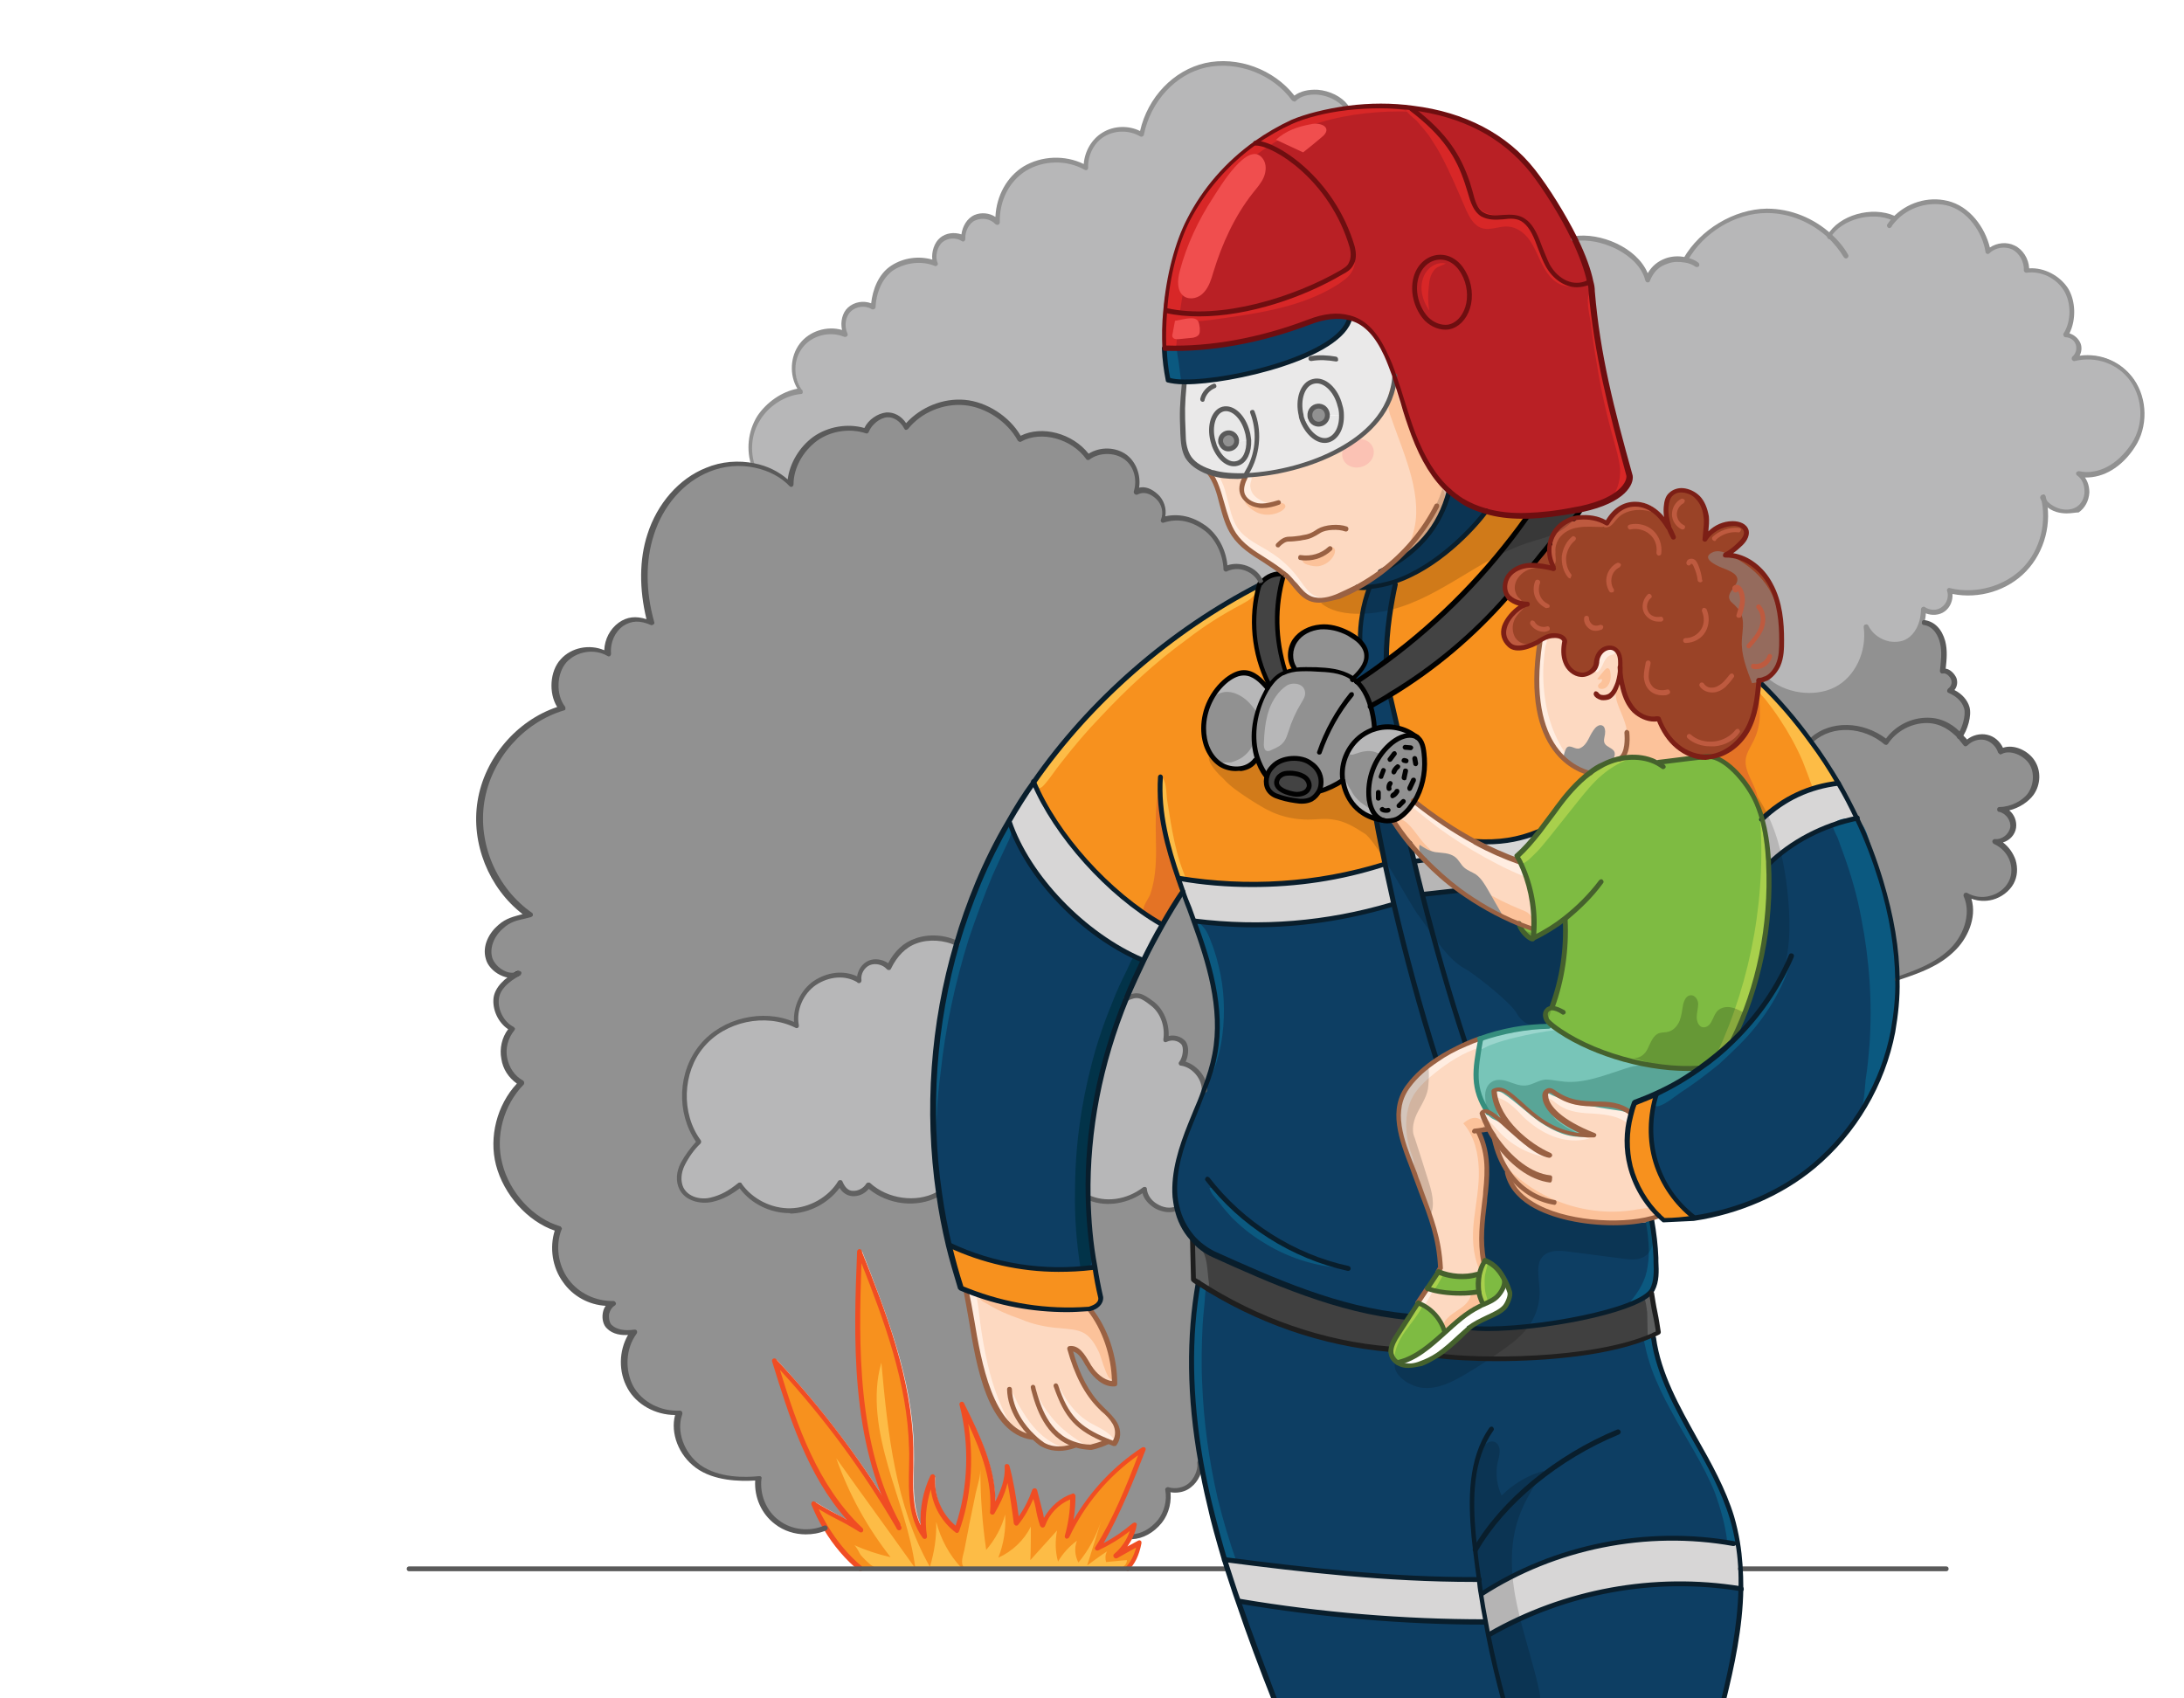
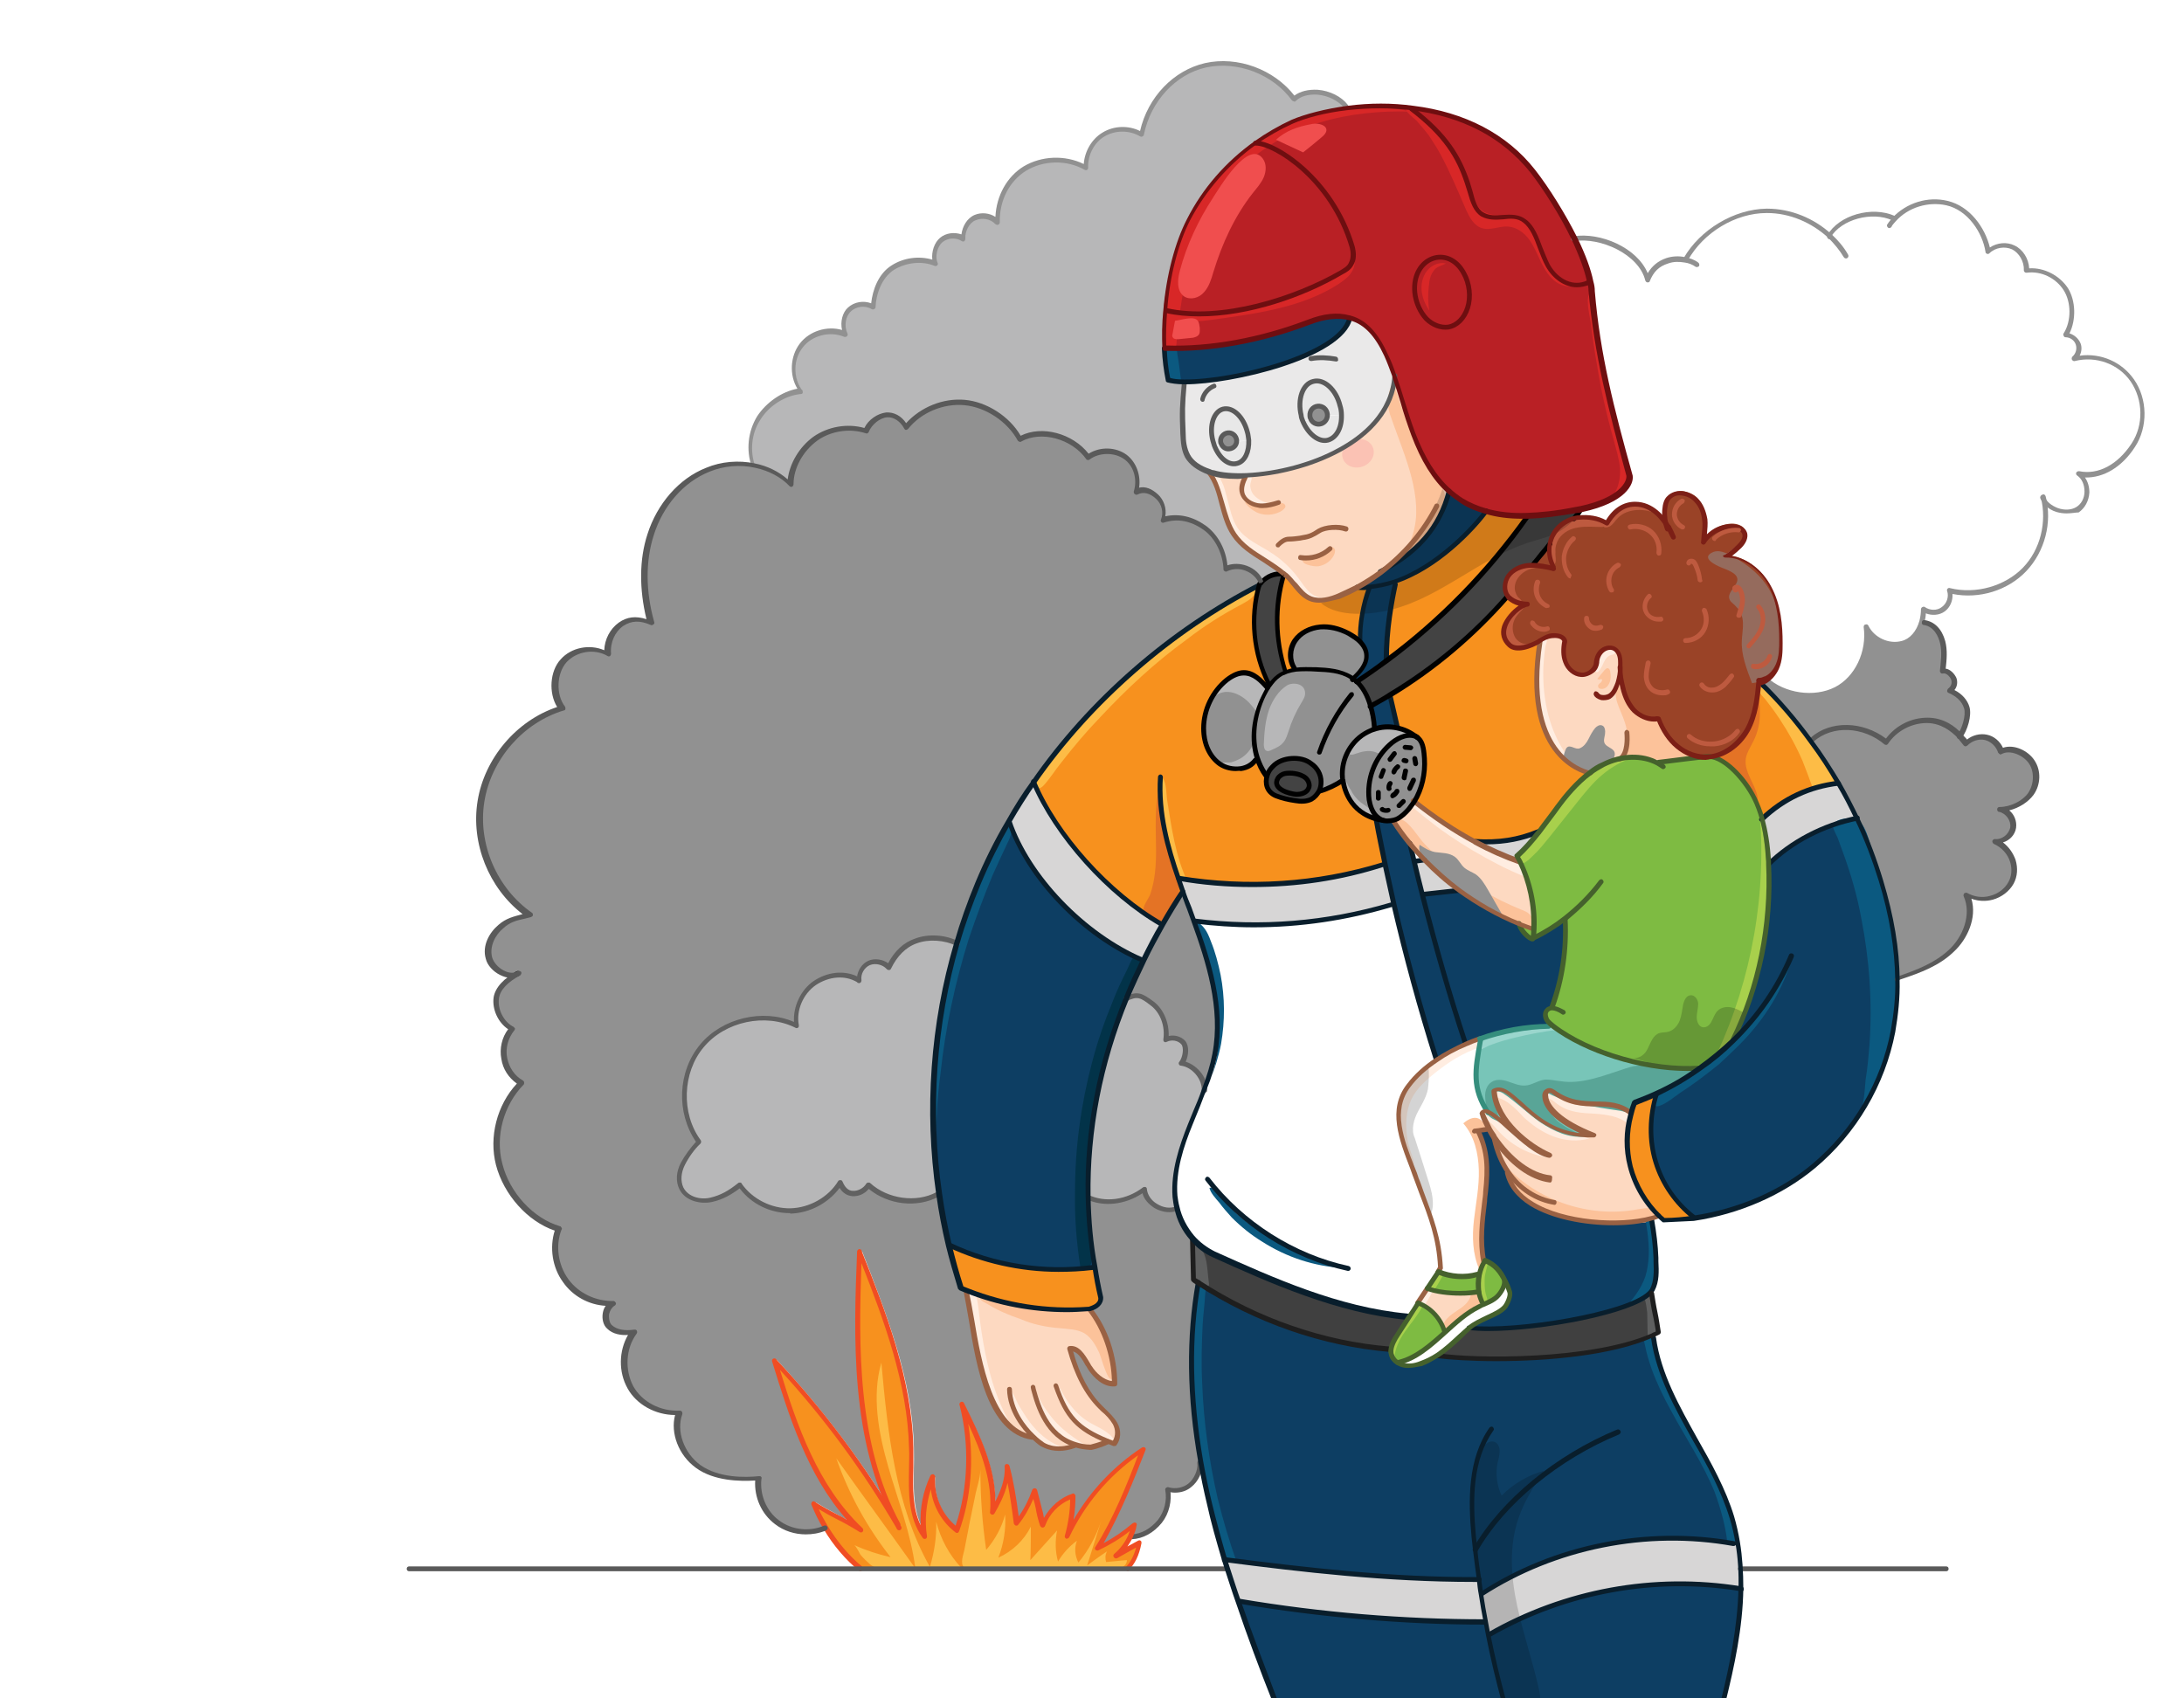
<svg xmlns="http://www.w3.org/2000/svg" viewBox="0 0 450 350">
-   <path fill="#B7B7B8" d="M347.3 53.5c3.2-5.7 10.1-9.9 16.6-9.9 4.8 0 9.6 1.9 13.1 5.2 2.4-4.1 9-5.7 13.3-3.8 2.7-2.9 7-4.3 10.9-3.4 4.4 1 7.8 5.6 8.4 10 1.4-1.3 3.5-1.7 5.3-.9 1.7.8 2.8 2.9 2.7 4.8 3.1-.4 6.4 1.2 8.1 3.9 1.7 2.7 1.6 6.8 0 9.4 1.1 0 2.2.8 2.6 1.8.4 1.1 0 2.3-.9 3 4.6-1.1 9.3.6 12.1 4.4 2.7 3.9 2.8 9.4.2 13.3-2.6 4-6.6 6.8-11.3 5.9 2.4 1.7 2.3 5.9-.2 7.4-2.3 1.4-6.3.2-7.2-2.3-.1-.2-.1-.4-.2-.7 0 .2.1.5.2.7 1.3 5.2-.2 11-3.9 14.9-3.9 4.1-10 5.7-15.5 4.3.4 1.4-.1 3-1.3 3.8-1.2.8-2.9.8-4.1-.1 0 .8-.1 1.7-.3 2.5-.6 2.1-2 4-4 4.5-2.8.7-6.1-.8-7.4-3.4.6 5-1.7 10.6-6.2 12.9-4.5 2.3-10.8 1.4-14.5-2v-.1c1.1-.5 2.1-1.6 2.6-2.8.7-1.6.8-3.4.8-5.2 0-3.9-.4-8-2.3-11.4-1.9-3.4-5.4-6.2-9.4-6.1 1.3-.5 2.3-1.5 3.3-2.5.7-.7 1.3-1.6 1.1-2.5-.3-1.1-1.6-1.5-2.8-1.5-2.3.1-4.5 1.3-5.7 3.3.1-1.5.4-3.2.3-4.6-.2-1.5-.7-2.9-1.7-4-.8-.8-1.9-1.4-3.1-1.4-.9-.1-1.9.2-2.5.9-.6.7-.9 1.7-.9 2.6-.1 1.3.1 2.7.5 3.9-1.5-2.6-3.8-4.8-6.8-4.8-2.6 0-4.6 1.7-5.8 4-1.4-.8-3.5-1.4-5.7-1.1-.4 0-.8.1-1.1.2.8-.9 1-1.1 1.4-1.9 8.3-1.8 10.1-5.3 9.9-6.8-3.7-13.6-6.6-24.8-7.8-38.1 0-.6-.1-1.2-.3-1.9-.6-2.6-1.8-5.8-3.3-8.9 5.7-1 13.9 2.8 15.3 8.5.8-2 2-3.3 4.1-4 .9-.2 2.1-.2 3.4 0z" />
  <path fill="#919191" d="M382.6 168.6c-1.2-2.5-2.4-4.9-3.8-7.3-1.7-3-3.6-6-5.7-8.8 4.3-3.7 10.9-3.1 15.3.6 1.8-2.8 5.1-4.5 8.4-4.6 2.6 0 5 1.3 6.8 3.2.5.5.9 1 1.3 1.6 1-1.1 2.6-1.6 4.1-1.3 1.5.3 2.7 1.5 3.1 2.9 2.1-1.1 5.1.3 6.4 2.2 1.3 1.9 1.1 4.7-.2 6.6-1.3 1.9-4 3.1-6.3 3.2 1.7.3 3 2.1 2.7 3.8-.3 1.7-2 3-3.7 2.8 3.3 1.6 5 5.5 3.3 8.7-1.7 3.2-6.1 4.3-9.1 2.4 1.8 3.8 0 8.6-3.1 11.5-3.1 2.9-7 4.3-11 5.7-.1-6.9-1.4-13.8-3.4-20.5-1.5-4.4-3.1-8.6-5.1-12.7z" />
  <path fill="#919191" d="M405.2 145.8c.5 1.7-.5 4.6-1.5 6-1.8-1.9-4.1-3.2-6.8-3.2-3.3 0-6.6 1.8-8.4 4.6-4.4-3.7-11-4.3-15.3-.6-3.1-4.3-6.6-8.4-10.5-12.1h-.3v-.2c.5 0 .9-.2 1.3-.4v.1c3.7 3.4 10.1 4.4 14.5 2 4.5-2.3 6.8-7.9 6.2-12.9 1.3 2.6 4.5 4.1 7.4 3.4 2.1-.5 3.4-2.4 4-4.5l.7.2c2 .3 3.2 2 3.7 4s.3 4.1 0 6.1c.9-.2 1.9.7 2.3 1.5.4.9 0 2-.8 2.5 1.7.6 3.1 1.8 3.5 3.5z" />
  <path fill="#0D3E63" d="M357 214.5c5.5-11.1 8-24 7.3-36.4 5-4.9 11.5-8.1 18.3-9.5 1.9 4.1 3.6 8.3 4.9 12.7 2 6.6 3.3 13.6 3.4 20.5 0 3.5-.2 7.1-.9 10.6-2.1 10.7-7.9 20.7-16.3 27.8-6.8 5.7-15.8 9.5-24.7 10.8v-.1c-3.7-2.9-6.4-6.9-7.8-11.4-1.4-4.5-1.2-9.7.2-14.1v-.1c3.1-1.4 6-3.1 8.8-5.1 2.4-1.8 4.7-3.7 6.8-5.7z" />
  <path fill="#D7D6D6" d="M378.9 161.3c1.4 2.4 2.6 4.8 3.8 7.3-6.8 1.4-13.4 4.6-18.3 9.5v-.4c-.2-3-.5-6-1.4-8.9 4.4-4.2 9.8-6.7 15.8-7.4l.1-.1z" />
  <path fill="#F7911E" d="M378.9 161.3l-.1.1c-6 .7-11.4 3.3-15.8 7.4-.4-1.4-.9-2.8-1.5-4.1-1.9-4-6.2-8.7-9.5-8.7 3.4-.2 6.4-2.7 8.1-5.7 1.6-3 2-6.6 2.3-9.9h.3c3.8 3.7 7.3 7.8 10.5 12.1 2 2.9 3.9 5.8 5.7 8.8z" />
  <path fill="#9A4327" d="M319.9 117l.1-.5c-.7-1.3-.8-2.9-.6-4.4.1-.6.3-1.2.6-1.7.9-1.7 2.5-3 4.3-3.5.4-.1.7-.2 1.1-.2 2.3-.2 4.3.3 5.7 1.1 1.3-2.3 3.2-4 5.8-4 3 0 5.3 2.2 6.8 4.8.3.7.6 1.4 1 2.1-.3-.7-.6-1.4-1-2.1-.4-1.3-.6-2.6-.5-3.9 0-.9.3-1.9.9-2.6.6-.7 1.6-.9 2.5-.9 1.1.1 2.3.6 3.1 1.4 1 1.1 1.5 2.5 1.7 4 .2 1.5-.1 3.2-.3 4.6 1.2-1.9 3.4-3.2 5.7-3.3 1.1 0 2.5.4 2.8 1.5.2.9-.4 1.8-1.1 2.5-1 .9-2 1.9-3.3 2.5 3.9-.1 7.5 2.6 9.4 6.1 1.9 3.5 2.3 7.5 2.3 11.4 0 1.8-.1 3.6-.8 5.2-.5 1.2-1.4 2.2-2.6 2.8-.4.2-.9.3-1.3.4v.2c-.3 3.4-.7 7-2.3 9.9-1.7 3-4.7 5.5-8.1 5.7-2.3.1-4.6-.8-6.4-2.3-1.8-1.5-3-3.5-3.8-5.6h-.1c-1.7.3-3.5-.4-4.8-1.7-1.2-1.2-2-2.9-2.3-4.6-.4-1.7-.5-2.6-.6-4.3v-.9c0-1-.2-2.1-1-2.7-.8-.6-2-.4-2.7.2-.8.6-1.2 1.6-1.2 2.6-.1 1.5-1.8 2.6-3.2 2.4-1.4-.1-2.7-1.3-3.2-2.7-.5-1.4-.4-2.9-.1-4.3-.3-1-1.6-1.2-2.6-1.1-1 .1-1.8.6-2.6 1.1 0 0-.1.1-.2.1-1.6 1-4.6 2.1-6 .8-3.6-3.3 1.7-8.2 3.7-8.5-1.2 0-2.9-.5-3.7-1.3-.1-.1-.1-.2-.2-.2-1-1.2-.8-3.1.1-4.3 1-1.3 2.7-2 4.3-2.1h.7c1.4-.2 2.7.1 4 .3z" />
  <path fill="#7EBB42" d="M364.3 178.1c.6 12.3-1.8 25.3-7.3 36.3-2.1 2.1-4.4 4-6.8 5.7-9.6.7-22.5-2.8-30.1-8.6-.2-.1-.4-.3-.6-.5-.3-.3-.6-.6-.8-1-.3-.6-.4-1.4.1-1.9.3-.3.7-.5 1.1-.5v-.3c2.1-5.8 3-11.9 2.7-18-2 1.5-4.1 2.9-6.4 4l-.1-.2c.1-.6.1-1.2.1-1.8.2-4.8-.8-9.5-2.9-13.8-.2-.4-.4-.7-.6-1.1 1.6-1.5 3.1-3.2 4.5-5 1.3-1.7 2.6-3.4 3.8-5.1 2-2.6 4.1-5.2 6.7-7.1.9-.6 1.8-1.2 2.7-1.7 3.5-1.7 7.8-2.1 11.2-.3 0 0 9.1-1.2 10.3-1.2 3.3 0 7.5 4.7 9.5 8.7.6 1.3 1.1 2.7 1.5 4.1.8 2.9 1.2 5.9 1.4 8.9v.4z" />
  <path fill="#D7D6D6" d="M358 318c.5 3.1.7 6.3.6 9.5-17.7-2.9-36.3.5-51.8 9.5h-.1c-.2-.9-.4-1.8-.5-2.7-.4-1.9-.7-3.9-1-5.8h.1c15.3-9.9 34.1-13.6 52-10.4l.7-.1z" />
  <path fill="#0D3E63" d="M304.8 325.5c-18.8.1-36.9-2.1-52.4-4.1h-.1c-1.2-3.8-2.2-7.6-3.1-11.5-.7-2.9-1.3-5.7-1.8-8.6-2.2-12.2-2.7-24.7-.5-36.9 11.7 7.6 25.5 12.5 39.4 13.7h.2c0 .3 0 .7.1 1 .2.7.8 1.3 1.4 1.7.4.2.8.4 1.2.5 1.2.2 2.4 0 3.5-.4 1.3-.4 2.4-1.1 3.5-1.8l.2.2c7.3 1.1 31.3 1.5 44.1-4.2l.2.4c1.9 13.4 12.2 24.1 16.1 37.1.5 1.7.9 3.5 1.2 5.3l-.7.1c-17.9-3.2-36.7.5-52 10.4h-.1c-.1-.9-.3-1.9-.4-2.9zM358.6 327.5c-.1 7.7-1.7 15.4-3.6 23h-45.1c-1.2-4.5-2.3-9-3.2-13.5h.1c15.6-9 34.2-12.4 51.8-9.5z" />
  <path fill="#FDD9C1" d="M333.9 137.5c.1 1.8.2 2.6.6 4.3.4 1.7 1.1 3.4 2.3 4.6 1.2 1.2 3 2 4.8 1.7h.1c.8 2.1 2.1 4.2 3.8 5.6 1.8 1.5 4.1 2.4 6.4 2.3-1.1 0-10.3 1.2-10.3 1.2-3.4-1.8-7.7-1.4-11.2.3-1 .5-1.9 1.1-2.7 1.7-5.3-1.2-13.4-7.6-10.4-27.1l-.1-.1c.8-.5 1.7-1 2.6-1.1 1-.1 2.3.1 2.6 1.1-.3 1.4-.4 2.9.1 4.3s1.7 2.5 3.2 2.7c1.4.1 3.1-1 3.2-2.4.1-1 .5-2 1.2-2.6.8-.6 1.9-.8 2.7-.2.8.6 1 1.7 1 2.7.1.4.1.7.1 1z" />
  <path fill="#78C5B8" d="M350.2 220.1c-2.8 2-5.7 3.7-8.8 5.1-1.5.7-3.1 1.4-4.7 1.9-.3.8-.6 1.7-.8 2.5h-.1c-4.9-3.8-10 .3-16.1-4.3-2.3-1.7-4.1 4.3 8.3 9-12.6.4-16.4-11.3-20.5-9.3.3 6.3 7.2 11.7 11.5 13.5-4.1-.7-9.9-7.8-12.6-9.1v-.1c-3.4-5.2-2.7-9-1.6-15.1l-.1-.2c4.6-1.6 9.6-2.6 14.2-2.6l.3-.3c.2.2.4.3.6.5 7.9 5.7 20.8 9.2 30.4 8.5z" />
  <path fill="#F7911E" d="M349 250.8c-2.1.4-4.2.6-6.2.6-.3-.3-.6-.5-.9-.8-2.9-2.8-5-6.4-6-10.3-.9-3.4-.8-7.1.1-10.5.2-.9.5-1.7.8-2.5 1.6-.6 3.1-1.2 4.7-1.9v.1c-1.4 4.4-1.6 9.6-.2 14.1 1.3 4.3 4 8.3 7.7 11.2z" />
  <path fill="#FDD9C1" d="M307.9 234.7c-.5-.7-.9-1.4-1.3-2.1-.6-1-1.1-2.1-1.4-3.1.3-.4.7-.4 1.3-.1 2.8 1.3 8.6 8.4 12.6 9.1-4.3-1.7-11.1-7.2-11.5-13.5 4-2 7.8 9.8 20.5 9.3-12.4-4.7-10.6-10.7-8.3-9 6.1 4.6 11.1.6 16.1 4.3h.1c-.9 3.4-.9 7.1-.1 10.5 1 3.9 3.1 7.6 6 10.3l-.1.1c-.5.2-1 .4-1.6.5-8.8 2.3-27.6.5-29.7-9.4l.2-.1c-1.2-1.8-2.2-4.1-2.8-6.8z" />
  <path fill="#0D3E63" d="M341.2 259.2c.1 2.2.3 4.6-.7 6.5-.1.3-.3.5-.6.8-4.4 4.2-27 8.1-37.2 7.1 2-1.8 5.9-2.6 7.4-4.3.5-.6 1.3-2.3 1-3.1s-.6-1.5-.9-2.1c-1-2.1-2.1-3.4-4.1-4.3 0 .1-.1.2-.1.3l-.1-.1c-.9-4.7-.1-9.5.5-14.3.5-4.8.5-8.3-1.5-12.6v-.1l1.8-.3.2-.1c.4.7.8 1.4 1.3 2.1.6 2.7 1.6 5.1 2.9 6.9l-.2.1c2.1 9.9 21 11.7 29.7 9.4v.1c.2 2.8.5 5.2.6 8z" />
  <path fill="#404040" d="M340.3 266.5c.3 2.3 1.1 5.8 1.4 8.1-.4.2-.8.4-1.3.6-12.8 5.6-36.8 5.2-44.1 4.2l-.2-.2c2.3-1.6 4.3-3.7 6.5-5.6 10.2 1 32.8-2.8 37.2-7.1h.5z" />
  <path fill="#B92025" d="M306.2 105.4c-1.8-.5-3.4-1.2-5-2.2-.9-.6-1.8-1.2-2.6-2-3.4-3.1-5.7-7.4-7.4-11.8-1.5-3.9-2.6-8-4-11.9-.5-1.5-1.1-2.9-1.8-4.4-1.5-3.2-3.7-6.5-7.1-7.5-.1 0-.2-.1-.4-.1-2.8-.7-5.8-.1-8.4.9-9 3.5-19.7 5.7-29.6 5.3h-.2c-.1-2.5-.1-5.2.2-7.8h.3c11.1 2.5 26.3-2.1 36.1-7.8.7-.4 1.5-.9 1.9-1.6.6-1 .5-2.4.2-3.6-4.1-14.1-16-21.5-19.9-21.4l-.1-.1c2.4-1.7 4.9-3.1 7.5-4.3 2.4-1.1 6.5-2.2 11.4-2.8 4-.5 8.6-.6 13.3 0 7 5.3 9.7 9.8 11.5 15.1.9 2.7 1.2 5.5 3.1 6.7 2.8 1.6 6.1-.6 8.8 1.4 2.3 1.8 3 6.1 4.7 9.1 2 3.5 5.4 4.9 8.3 3.5l.3-.1c.1.7.3 1.3.3 1.9 1.1 13.3 4 24.5 7.8 38.1.3 1.5-1.6 5.1-9.9 6.8-.3.1-.7.2-1.1.2-3.3.6-6.7 1.1-10 1.2-2.6.2-5.5 0-8.2-.8zm-3.8-42.1c.7-2.2.4-5-.8-7.1-3.3-5.9-10.8-3.2-10.1 4 .2 2.1 1.1 4.1 2.4 5.5 1.3 1.3 3 1.9 4.5 1.7 1.8-.4 3.4-1.9 4-4.1z" />
  <path fill="#F7911E" d="M327.7 159.3c-2.6 2-4.7 4.6-6.7 7.2-1.3 1.7-2.5 3.4-3.8 5.1l-.1-.1c-4.3 1.7-8.5 2.3-13.1 2v.1c-4.5-2.4-8.7-5.3-12.7-8.5 1.6-2.6 2.3-5.8 2.1-8.9-.1-1.3-.2-3.2-1.2-4.1 0-.1-.1-.1-.2-.1-1.2-1-2.6-1.6-4.1-1.9l.1-.3c-.5-2.2-1-4.3-1.5-6.5 9-5.4 17.2-12.3 24.1-20.3l.3-.1c.1.1.1.2.2.2.9.9 2.5 1.3 3.7 1.3-2 .3-7.3 5.1-3.7 8.5 1.4 1.3 4.3.2 6-.8.1 0 .1-.1.2-.1l.1.1c-3.1 19.5 5 26 10.3 27.2z" />
  <path fill="#B92025" d="M324.3 49.3c1.5 3.1 2.7 6.2 3.3 8.9l-.3.1c-2.9 1.4-6.4 0-8.3-3.5-1.7-3-2.4-7.3-4.7-9.1-2.6-2-6 .2-8.8-1.4-1.9-1.1-2.2-3.9-3.1-6.7-1.8-5.4-4.5-9.8-11.5-15.1 8.9 1.1 18.2 4.6 24.8 13 2.5 3.1 6 8.4 8.6 13.8z" />
  <path fill="#434343" d="M325.7 105c-.4.8-.6 1-1.4 1.9-1.8.5-3.4 1.8-4.3 3.5-.3.5-.5 1.1-.6 1.7h-.1c-1.1 1.3-2.4 2.9-3.4 4.1v.2h-.7c-1.7.1-3.4.8-4.3 2.1-.9 1.3-1.1 3.1-.1 4.3l-.3.1c-6.9 8-15.1 14.8-24.1 20.3-1.4.8-2.7 1.6-4.1 2.4-.5-1.9-1.4-3.7-2.8-5.1 2.1-1.4 4.2-2.9 6.3-4.4 11.1-8.2 20.9-18.3 28.9-29.6v-.2c3.4-.1 6.8-.6 10-1.2.3 0 .7 0 1-.1z" />
  <path fill="#0D3E63" d="M315.5 193.4h.5c2.3-1.1 4.4-2.5 6.4-4 .3 6.1-.6 12.2-2.7 18v.3c-.4 0-.8.1-1.1.5-.4.5-.4 1.3-.1 1.9.2.4.5.7.8 1l-.3.3c-4.6.1-9.6 1-14.2 2.6-1 .3-1.9.7-2.8 1.1l-.1-.3c-3.3-10-6.2-20.2-8.8-30.4h.1c2.4-.3 4.8-.5 7.2-.8l.2-.3c3.8 2.8 8 5.2 12.4 7 .2 1.1 1.5 2.6 2.5 3.1z" />
  <path fill="#9A4327" d="M320 116.5l-.1.5c-1.3-.3-2.6-.6-3.9-.6v-.2c1-1.3 2.3-2.9 3.4-4.1h.1c-.3 1.5-.1 3.1.5 4.4z" />
  <path fill="#D7D6D6" d="M317.1 171.4c-1.3 1.8-2.8 3.5-4.5 5.1.2.4.4.7.6 1.1-3.2-1.1-6.3-2.5-9.2-4.1v-.1c4.6.4 8.8-.2 13.1-2z" />
  <path fill="#FDD9C1" d="M313.2 177.6c2.1 4.3 3.1 9 2.9 13.8h-.1c-1-.3-2-.7-2.9-1.1-4.4-1.8-8.5-4.1-12.4-7-2.5-1.9-4.8-3.9-7-6.2-1.1-1.1-2.1-2.2-3-3.4-1.2-1.5-2.4-3-3.4-4.7l-.1-.1c.2-.1.4-.1.6-.2 1-.5 1.8-1.3 2.5-2.1.4-.5.7-1 1.1-1.5 4 3.2 8.2 6 12.7 8.5 2.8 1.5 5.8 2.9 9.1 4z" />
  <path fill="#7EBB42" d="M315.9 193.1l.1.2h-.5c-1-.5-2.4-2.1-2.5-3.1 1 .4 2 .8 2.9 1.1h.1c0 .6 0 1.2-.1 1.8z" />
  <path fill="#F7911E" d="M314.6 106.4v.2c-8 11.3-17.8 21.3-28.9 29.6l-.1-.1c0-4.9.8-10.7 1.8-15.5l-.2-.5c8.8-2.9 16.4-11 18.9-14.6 2.8.7 5.7.9 8.5.9z" />
  <path fill="#7EBB42" d="M304.8 266.2c-.2-1.1-.2-2.3.1-3.5.2-.9.5-1.9 1-2.7 0-.1.1-.2.1-.3 2 .9 3.1 2.2 4.1 4.3h-.1c0 1.2-1.1 2.9-2 3.6-.7.5-1.6.9-2.4 1.2l-.2-.6c-.3-.6-.5-1.3-.6-2z" />
  <path fill="#0D3E63" d="M309.9 350.5h-47.3c-2.6-6.7-5.2-13.5-7.5-20.3l.4-.1c16.7 2.8 33.6 4.2 50.5 4.3h.2c.2.9.3 1.8.5 2.7.9 4.4 2 8.9 3.2 13.4z" />
-   <path fill="#FDD9C1" d="M304.7 233c2.1 4.4 2.1 7.9 1.5 12.7-.5 4.8-1.4 9.6-.5 14.3l.1.1c-.5.8-.9 1.8-1 2.7h-.4c-2.6.7-5.5.5-8.1-.5l-.1-.1c.2-.3.4-.5.5-.8-.3-7.1-2.5-11.7-5-18.4-2.5-6.6-6-13.6-1.6-19.2 1.5-2 3.5-3.8 5.8-5.3 1.8-1.2 3.9-2.3 6-3.3.9-.4 1.9-.8 2.8-1.1l.1.2c-1.1 6.1-1.8 9.9 1.6 15.1v.1c-.6-.3-1-.3-1.3.1.4 1 .9 2.1 1.4 3.1l-.2.1c-.4 0-1 .1-1.6.2z" />
  <path fill="#D7D6D6" d="M252.8 323.3c-.2-.6-.4-1.3-.6-1.9h.1c15.6 2 33.7 4.2 52.4 4.1.1 1 .3 2 .4 3 .3 1.9.6 3.9 1 5.8h-.2c-16.9 0-33.8-1.5-50.5-4.3l-.4.1c-.7-2.2-1.4-4.5-2.2-6.8z" />
  <path fill="#FDD9C1" d="M305.4 268.3l.2.6c-.3.1-.5.2-.8.4-2.6 1.3-4.8 3.3-7.1 5.3l-.1-.1c-.7-2.7-2.8-4.9-5.4-5.9l-.2-.1c.7-1 1.3-2 2-3l.1.1c3 1.1 7.4 1.2 10.5.7.3.6.5 1.3.8 2z" />
  <path fill="#7EBB42" d="M304.5 262.7h.4c-.2 1.1-.3 2.3-.1 3.5-3.2.6-7.5.4-10.5-.7l-.1-.1c.7-1.1 1.5-2.2 2.2-3.3l.1.1c2.5 1 5.3 1.2 8 .5z" />
  <path fill="#B92025" d="M301.7 56.2c1.2 2.1 1.4 4.9.8 7.1-.7 2.2-2.2 3.7-4 4-1.5.3-3.2-.3-4.5-1.7-1.3-1.3-2.2-3.4-2.4-5.5-.7-7.1 6.8-9.8 10.1-3.9z" />
  <path fill="#0D3E63" d="M301.9 214.8l.1.3c-2.2.9-4.2 2-6 3.3l-.1-.2c-3.3-10.5-6.2-21.1-8.7-31.8-.6-2.7-1.3-5.4-1.8-8.2-.7-3.2-1.3-6.4-1.9-9.6 0-.2-.1-.3-.1-.5l.1-.1c.3.3.7.6 1.1.8.8.4 1.7.3 2.6.1l.1.1c1 1.6 2.2 3.2 3.4 4.7l-.1.1c.3 1.3.6 2.5.9 3.8.5 2.3 1.1 4.6 1.7 6.9 2.5 10.1 5.4 20.2 8.7 30.3zM301.2 103.3c1.6 1 3.3 1.7 5 2.2-2.5 3.5-10.1 11.6-18.9 14.6-1.7.6-3.4.9-5.1 1-.9.1-1.7.1-2.6 0v-.1c1.6-.9 3.2-1.9 4.7-3 7.8-3.8 12.3-9.3 14.3-16.6.8.6 1.7 1.3 2.6 1.9z" />
  <path fill="#D7D6D6" d="M300.7 183.3l-.2.3c-2.4.3-4.8.5-7.2.8h-.1c-.6-2.3-1.1-4.6-1.7-6.9.7-.1 1.3-.2 2-.3l.2-.1c2.1 2.3 4.5 4.3 7 6.2z" />
  <path fill="#FDD9C1" d="M256.6 98.1c11.5-.5 29.7-6.7 30.6-20.5 1.4 3.9 2.5 8 4 11.9 1.7 4.4 4 8.7 7.4 11.8-1.9 7.3-6.4 12.7-14.3 16.6-1.5 1.1-3.1 2.2-4.7 3-1.2.7-2.5 1.3-3.8 1.8-1.9.8-4 1.4-5.9.6-1.7-.7-2.8-2.5-4.1-3.8-.3-.4-.7-.7-1.1-1.1 0-.1-.1-.1-.2-.1-3.4-2.8-7.9-4.4-10.4-8.1-2.6-3.8-2.3-9.2-5.1-12.9v-.1c.2.1.4.2.7.2 1.7.6 4.1.9 6.9.7z" />
  <path fill="#7EBB42" d="M297.7 274.5c-2.9 2.8-5.9 5.5-9.6 6.3-.7-.4-1.2-1-1.4-1.7-.1-.3-.1-.7-.1-1 .1-1.1.7-2.2 1.4-3.2.7-1.1 1.5-2.3 2.2-3.4.7-1 1.4-2 2-3.1l.2.1c2.5 1.1 4.5 3.4 5.3 6z" />
-   <path fill="#0D3E63" d="M296.9 261.3c-.2.3-.4.5-.5.8-.7 1.1-1.5 2.2-2.2 3.3-.7 1-1.3 2-2 3s-1.3 2-2 3.1h-.1c-13.9-1.3-27.2-7.1-39.9-12.9-1.8-.8-3.3-2-4.5-3.4-1.5-1.8-2.6-3.9-3.1-6.2-.2-.8-.3-1.5-.4-2.3-.4-5.1 1.2-10.1 3.1-14.9.9-2.3 1.9-4.6 2.9-7 .9-2.4 1.8-4.9 2.2-7.5 1.7-9.3-1.1-18.7-4.3-27.5 13.7 1.7 27.3.6 40.5-3.3l.7-.2c2.5 10.7 5.4 21.3 8.7 31.8l.1.2c-2.3 1.6-4.3 3.3-5.8 5.3-4.3 5.6-.8 12.6 1.6 19.2 2.5 6.8 4.6 11.4 5 18.5z" />
  <path fill="#919191" d="M293.4 156.2c.3 3.1-.5 6.3-2.1 8.9-.3.5-.7 1-1.1 1.5-.7.8-1.5 1.6-2.5 2.1-.2.1-.4.2-.6.2-.8.3-1.8.3-2.6-.1-.4-.2-.8-.5-1.1-.8-.8-.9-1.2-2.1-1.4-3.3-.6-4.1 1.1-8.5 4.2-11.3 1.3-1.1 3.4-2.3 5.2-1.8.2.1.3.1.5.2.1 0 .1.1.2.1 1 1 1.2 3 1.3 4.3z" />
  <path fill="#919191" d="M292 151.9c-.1-.1-.3-.2-.5-.2-1.8-.6-3.9.6-5.2 1.8-3.1 2.8-4.7 7.1-4.2 11.3.2 1.2.6 2.4 1.4 3.3l-.1.1c0 .2.1.3.1.5h-.2c-3.4-1.1-6.1-4.3-6.6-7.8 0-.2 0-.4-.1-.5-.3-3.8 1.8-7.6 5.2-9.4.4-.2.8-.4 1.3-.5 1.6-.5 3.2-.6 4.8-.3 1.4.1 2.9.7 4.1 1.7z" />
  <path fill="#404040" d="M290.1 271.5c-.7 1.1-1.5 2.3-2.2 3.4-.6 1-1.3 2.1-1.4 3.2h-.2c-13.9-1.2-27.7-6.1-39.4-13.7-.4-.2-.7-.4-1-.7-.1-2.8-.1-5.7-.2-8.5 1.2 1.4 2.7 2.6 4.5 3.4 12.7 5.8 26 11.6 39.9 12.9z" />
  <path fill="#0D3E63" d="M286.4 143.3c.5 2.2 1 4.3 1.5 6.5l-.1.3c-1.6-.3-3.2-.2-4.8.3l-.1-.1c-.1-1.5-.3-3.1-.8-4.6 1.6-.8 2.9-1.6 4.3-2.4zM287.3 120l.2.5c-1.1 4.8-1.9 10.6-1.8 15.5l.1.1c-2 1.5-4.1 3-6.3 4.4-.2-.2-.4-.4-.6-.5 1.5-1.3 3-2.9 2.9-4.9 0-1.1-.6-2.1-1.4-3-.1-3.6.6-7.6 1.9-10.9v-.2c1.6-.1 3.3-.5 5-1z" />
  <path fill="#D7D6D6" d="M287.3 186.3l-.7.2c-13.2 3.9-26.9 5-40.5 3.3-.1-.4-.3-.7-.4-1.1-.6-1.7-1.3-3.4-1.9-5.1-.3-.9-.6-1.7-.9-2.6 14.1 2.4 28.4 1.4 42.1-2.8l.4-.1c.6 2.8 1.2 5.5 1.9 8.2z" />
  <path opacity=".52" fill="#D7D6D6" d="M256.6 98.1c-2.9.1-5.3-.1-6.9-.6-.2-.1-.4-.2-.7-.2-1.8-.7-3.5-1.6-4.4-3.3-.8-1.4-.9-3.1-.9-4.6-.2-4.7-.1-5.6.3-10.3v-.3c9.8.1 32.3-5.3 34.1-13v-.1c.1 0 .2 0 .4.1 3.4 1 5.6 4.3 7.1 7.5.7 1.4 1.2 2.9 1.8 4.4-1.1 13.7-19.3 19.9-30.8 20.4zm17-7.4c1.8-.4 2.9-2.6 2.8-5.2 0-.6-.1-1.2-.3-1.9-.8-3.3-3.3-5.6-5.5-5-2.2.6-3.3 3.7-2.5 7 .1.4.2.7.3 1.1 1.1 2.7 3.3 4.5 5.2 4zm-18.7 4.9c1.6-.4 2.5-2.4 2.4-4.8 0-.6-.1-1.1-.3-1.7-.8-3.1-3-5.2-5-4.7s-2.9 3.4-2.1 6.5c.1.4.2.7.3 1 1 2.5 2.9 4.1 4.7 3.7z" />
  <path fill="#F7911E" d="M242.8 181.1c.3.9.6 1.7.9 2.6l-.3.1c-1.5 2.3-2.8 4.5-4.1 6.8l-.1-.1c-10.7-6.1-21.6-18-26.4-29.3 11.8-17.1 28.2-31.3 46.6-40.7-1.9 6.7-1.2 14.1 1.9 20.4l.5.1-.6.9-.2-.1c-1.3-1.5-2.9-3.1-4.8-3.1-1.3 0-2.5.7-3.5 1.5-3 2.4-4.8 6.2-4.8 10 0 2.8 1 5.7 3.3 7.3 2.3 1.6 5.8 1.4 7.4-.9l.4-.1c.4 1.2.9 2.4 1.7 3.5h.3c-.5 1.6-.1 3.4 1.8 4.1 1.3.5 2.6.8 4 1 1.1.2 2.3.2 3.3-.3.7-.4 1.3-1 1.6-1.7l.1.1c1.3-.4 3.4-1.4 4.6-2.2h.1c.5 3.6 3.2 6.8 6.6 7.8h.2c.6 3.2 1.3 6.4 1.9 9.6l-.4.1c-13.5 3.9-27.8 4.9-42 2.6z" />
  <path fill="#919191" d="M278.8 140c.2.2.4.3.6.5 1.4 1.3 2.3 3.1 2.8 5.1.4 1.5.7 3.1.8 4.6l.1.1c-.4.1-.9.3-1.3.5-3.4 1.7-5.5 5.6-5.2 9.4 0 .2 0 .4.1.5h-.1c-1.2.8-3.2 1.7-4.6 2.2l-.1-.1c.3-.6.5-1.2.4-1.9 0-1.4-.9-2.8-2-3.7-1.2-.9-2.7-1.2-4.1-1.1-1.5.1-2.9.7-3.9 1.7-.5.5-.9 1.2-1.1 1.8h-.3c-.8-1.1-1.3-2.2-1.7-3.5-1.3-4.1-.6-8.9 1.4-12.9.3-.6.6-1.1.9-1.6l.6-.9c.6-.8 1.3-1.4 2.1-1.9.3-.2.7-.4 1-.5.6-.2 1.2-.4 1.9-.5 1.4-.2 2.8-.1 4.2-.1 2.5.1 5 .3 7.1 1.6 0 .5.2.6.4.7z" />
  <path fill="#F7911E" d="M282.2 121v.2c-1.3 3.3-2 7.3-1.9 10.9-.6-.6-1.4-1.1-2.2-1.5-1.8-.9-3.8-1.5-5.9-1.3-2 .2-4 1.1-5.2 2.8-1.2 1.7-1.3 4-.1 5.7v.3c-.6.1-1.3.2-1.9.5l-.1-.4c-2.1-6.4-2.3-13.1-.4-19.6l.1-.1c.4.3.8.7 1.1 1.1 1.3 1.4 2.3 3.1 4.1 3.8 1.9.8 4 .2 5.9-.6 1.3-.5 2.6-1.2 3.8-1.8v.1c1 0 1.8 0 2.7-.1z" />
  <path fill="#919191" d="M281.7 135.1c.1 2-1.5 3.6-2.9 4.9-.2-.1-.4-.3-.6-.4-2.1-1.3-4.7-1.5-7.1-1.6-1.4-.1-2.8-.1-4.2.1v-.3c-1.2-1.7-1-4 .1-5.7 1.1-1.7 3.1-2.6 5.2-2.8 2-.2 4 .4 5.9 1.3.8.4 1.6.9 2.2 1.5.8.9 1.4 1.9 1.4 3z" />
  <path fill="#B92025" d="M278.5 51c.3 1.2.4 2.5-.2 3.6-.4.7-1.2 1.2-1.9 1.6-9.9 5.7-25 10.3-36.1 7.8h-.3c.6-6.8 2.2-13.6 4.8-18.6 3.2-6.3 8-11.7 13.8-15.8l.1.1c3.8-.2 15.7 7.2 19.8 21.3z" />
  <path fill="#0D3E63" d="M278 65.6c-1.8 7.9-24.3 13.3-34.1 13.1-1.4 0-2.6-.1-3.3-.4-.4-2-.7-4.2-.8-6.5h.2c9.9.4 20.6-1.9 29.6-5.3 2.7-1 5.7-1.6 8.4-.9z" />
  <path fill="#B7B7B8" d="M277.4 21.7l.1.7c-4.9.6-9 1.7-11.4 2.8-2.6 1.2-5.2 2.6-7.5 4.3-5.8 4.1-10.5 9.5-13.8 15.8-2.6 5-4.2 11.9-4.8 18.6-.2 2.7-.3 5.3-.2 7.8.1 2.3.4 4.5.8 6.5.8.3 1.9.4 3.3.4v.3c-.4 4.7-.4 5.6-.3 10.3.1 1.6.1 3.3.9 4.6.9 1.6 2.7 2.6 4.4 3.3v.1c2.8 3.7 2.5 9 5.1 12.9 2.5 3.6 7 5.2 10.4 8.1-1.7-.2-3.5.5-4.6 1.8l-.2.1v-.1c-1.1-2.7-4.7-4.1-7.3-2.7v.1c-.1-3.3-1.6-6.7-4.3-8.6-2.7-1.9-5.5-2.6-8.7-1.6.6-1.6.2-3.7-1.1-4.8-1.3-1.2-2.8-1.8-4.3-1 .8-2.6.1-5.6-2.2-7.2-2.2-1.6-5.5-1.5-7.7.1-3-4.2-9.6-6.3-14-3.7-2.1-4-6.9-7.2-11.4-7.6-4.5-.4-9.2 1.6-12.1 5.1-.8-1.5-2.3-2.7-4-2.6-1.7.1-3.6 1.6-4.2 3.3-3.5-1.2-7.5-.5-10.5 1.6-3 2.2-5.1 5.8-5.1 9.4-2-2-4.6-3.3-7.4-3.9v-.1c-1.2-3.2-.8-7 1.1-9.9 1.9-2.9 5.4-5.3 8.8-5.6-2-2.7-2-6.8.1-9.4 2.1-2.7 6-3.7 9.1-2.3-.8-1.6-.5-3.9.8-5.1 1.3-1.2 3.4-1.4 4.9-.5.2-3.1 1.5-6.5 4-8.1 2.6-1.7 6-2 8.8-.9-.6-1.5-.1-3.8 1.2-4.9s3.2-1.1 4.5-.3c-.1-1.7.9-3.7 2.4-4.3 1.5-.7 3.5-.3 4.6 1-.1-4.4 1.8-8.8 5.6-11s8.8-2.3 12.6-.2c0-2.7 1.3-5.5 3.7-6.9 2.4-1.4 5.4-1.4 7.8 0 1.3-6.8 6.4-12.8 13.1-14.2 6.7-1.5 14.2 1.4 18.3 6.9 2.8-2.4 8.6-1.3 10.7 1.6z" />
  <path fill="#E8E8E8" d="M276.4 85.5c.1 2.6-1 4.7-2.8 5.2-2 .5-4.1-1.2-5.2-3.9l1.7-.3c.3.7 1.1 1.1 1.8 1 .9-.1 1.6-.9 1.6-1.8l2.9-.2z" />
  <path fill="#E8E8E8" d="M276.4 85.5l-2.8.1v-.2c-.1-1-1-1.8-2-1.7-1 .1-1.7 1-1.6 2 0 .2.1.5.2.7l-1.7.3c-.1-.3-.3-.7-.3-1.1-.8-3.3.3-6.5 2.5-7 2.2-.6 4.7 1.7 5.5 5 .1.7.2 1.3.2 1.9z" />
  <path fill="#919191" d="M273.6 85.4v.2c0 .9-.7 1.7-1.6 1.8-.8.1-1.5-.3-1.8-1-.1-.2-.2-.4-.2-.7-.1-1 .6-1.9 1.6-2 1 0 1.9.7 2 1.7z" />
  <path fill="#434343" d="M272.3 161c0 .7-.1 1.3-.4 1.9-.4.7-.9 1.3-1.6 1.7-1 .5-2.2.5-3.3.3-1.4-.2-2.7-.5-4-1-1.8-.7-2.3-2.5-1.8-4.1.2-.7.6-1.3 1.1-1.8 1-1.1 2.5-1.6 3.9-1.7 1.5-.1 3 .2 4.1 1.1 1.1.8 1.9 2.2 2 3.6zM259.7 120.2l.2-.1c1.1-1.3 2.9-2.1 4.6-1.8.1 0 .1.1.2.1l-.1.1c-1.9 6.5-1.7 13.2.4 19.6l.1.4c-.3.1-.7.3-1 .5-.8.5-1.5 1.2-2.1 1.9l-.5-.1c-3.2-6.2-3.9-13.7-1.9-20.4 0-.1 0-.2.1-.3v.1z" />
  <path fill="#919191" d="M261.1 141.7l.2.1c-.3.5-.6 1.1-.9 1.6-1.9 4-2.6 8.8-1.4 12.9l-.4.1c-1.6 2.3-5.1 2.5-7.4.9-2.3-1.6-3.3-4.5-3.3-7.3 0-3.8 1.8-7.6 4.8-10 1-.8 2.2-1.5 3.5-1.5 2.1.1 3.6 1.7 4.9 3.2z" />
  <path fill="#919191" d="M106.3 200.8c-2.1.8-5.1-1.1-5.7-3.3-.7-2.4.6-4.9 2.4-6.5 1.9-1.6 3.5-1.7 5.9-2.3-7.4-5.1-11.4-14.6-10-23.4 1.4-8.8 8.2-16.6 16.7-19.2-2-2.7-1.9-7.3.3-9.8 2.2-2.5 6.3-3.1 9.2-1.4-.2-2.4.8-4.8 2.7-6.1 1.9-1.4 4-1.3 6.2-.3-1.6-5.9-1.9-12.3-.1-18.2 1.9-5.8 6.1-11.1 11.8-13.4 3.1-1.2 6.5-1.5 9.7-.8 2.8.6 5.4 1.9 7.4 3.9 0-3.7 2.2-7.3 5.1-9.4 3-2.1 7-2.8 10.5-1.6.6-1.6 2.5-3.2 4.2-3.3 1.7-.1 3.2 1 4 2.6 2.8-3.6 7.5-5.5 12.1-5.1 4.5.4 9.2 3.6 11.4 7.6 4.5-2.6 11.1-.5 14 3.7 2.2-1.6 5.4-1.7 7.7-.1 2.2 1.6 3 4.6 2.2 7.2 1.5-.8 3-.2 4.3 1 1.3 1.2 1.8 3.2 1.1 4.8 3.1-1 6-.3 8.7 1.6 2.7 1.9 4.3 5.3 4.3 8.6v-.1c2.6-1.3 6.2 0 7.3 2.7h-.1c0 .1 0 .2-.1.3-18.3 9.4-34.8 23.6-46.6 40.7-1.8 2.6-3.5 5.3-5.1 8-2.4 4.1-4.5 8.4-6.3 12.8-1.7 4.1-3.2 8.2-4.4 12.4-2.5-1.2-5.8-1.5-8.5-.5-2.6.9-4.5 3-5.6 5.5-.9-1.1-2.7-1.5-4.1-.9-1.3.6-2.2 2.1-2 3.6v-.1c-2.9-1.8-6.4-1.3-9.2.6-2.8 1.9-4.3 5.5-3.7 8.8-6.4-3.2-15-1.3-19.5 4.1-4.6 5.5-4.8 14.1-.6 19.8-1.3 1.2-2.5 2.9-3.3 4.5-.8 1.6-1.1 3.5-.3 5 1.1 2.1 3.9 2.9 6.2 2.4 2.3-.5 4-1.6 5.9-3 2.4 3.3 6.4 5.4 10.5 5.3 4.1-.1 8.1-2.4 10.3-5.8.5 1.2 1.2 2.1 2.6 2.2 1.3.1 2.7-.6 3.3-1.8 3.7 3.5 9.8 4.4 14.2 1.9h.1c.5 3.6 1.2 7.1 2 10.6.7 3 1.5 5.9 2.4 8.9.4.2.8.3 1.2.5l-.1.3c1.9 8.3 3 28.3 13.6 29.9l.3-.2c.8.8 1.5 1.3 1.9 1.6 0 0 2.5 1.8 6.7.3l.1-.2c.9.3 2 .5 3.2.5 0 0 1.6-.3 3.5-1.2l.1-.2c.4.2.9.4 1.4.6 1-1.2 1-2.9.3-4.2-.8-1.4-2-2.4-3.1-3.5-3.2-3.2-5.1-7.6-6.2-11.9 2-.3 3.1 2.2 4.1 3.9 1.1 1.7 3 3.3 5 3.2.1-5.3-1.8-11.2-5.1-15.3v-.1c.9-.3 2.1-1 2.1-2.2-.5-2.1-.9-4.2-1.3-6.3-.8-4.9-1.3-9.7-1.4-14.5 3.8 1.8 8.4.9 11.8-1.6.3 3 3.9 5.1 6.7 4h.1c.5 2.3 1.6 4.5 3.1 6.2.1 2.8.1 5.7.2 8.5.3.2.7.5 1 .7-2.2 12.2-1.7 24.7.5 36.9h-.1c.3 1.6-.8 3.6-2 4.7s-3 1.4-4.6.9l-.1.1c.4 2.3-.2 4.7-1.6 6.5-1.4 1.8-3.5 3.1-5.8 3.2h-.1c.4-.8.6-1.6.8-2.3-2.3 2-4.9 3.6-7.6 4.9 3.8-6.1 6.8-13.7 9.5-20.5-6.8 4.4-12.3 10.7-15.7 18 .7-2.5 1.2-5.8 1.2-8.4-2.8 1-5.1 3.3-6.1 6-.7-2.3-1.1-4.7-1.8-7-.8 2.4-2 4.7-3.6 6.6-.4-3.8-1.1-7.9-2-11.6.2 3.1-1.3 6.6-2.9 9.2.6-7.8-2.9-15.2-6.4-22.1 2.2 8.2 1.9 17.8-1 25.9-3.4-2.5-5.3-6.8-4.9-11-1.8 3.8-2.4 8.1-1.7 12.2-3.7-5.1-2.5-11.9-2.7-18.2-.3-14-5.6-27.4-10.7-40.5-.7 19.2-1.2 39.5 8 56.4l-.1.1c-7.2-12.3-15.8-23.7-25.5-34.1 3.9 12.6 8.1 25.9 17.8 34.9-3.2-2-6.5-3.5-9.7-5.5.7 1.6 1.5 3.3 2.5 4.9l-.3.2c-3.2 1.4-7.1.9-9.8-1.2-2.8-2.1-4.3-5.7-3.8-9.1-4.2.4-9.1 0-12.5-2.4-3.4-2.5-5.4-7.1-3.9-11-4 .2-8.2-1.7-10.1-5.2-1.9-3.5-1.7-8.2.7-11.4-1.7.3-3.7.2-5-1-1.3-1.2-1-4.1.6-4.9-3.7.1-7.5-1.7-9.7-4.7-2.2-3-2.7-7.2-1.4-10.7-5.8-1.8-10.8-7.4-12.3-13.3s.3-12.5 4.5-16.8c-1.9-1.1-3.1-2.9-3.5-5.1-.4-2.2.2-4.5 1.7-6.1-2.2-1.1-3.6-3.9-3.3-6.3-.2-2.1 1.7-3.6 3.8-4.7zm0 0c.1-.1.3-.1.4-.2-.1 0-.3.1-.4.2z" />
  <path fill="#E8E8E8" d="M257.3 90.8c.1 2.4-.8 4.4-2.4 4.8-1.7.4-3.7-1.2-4.6-3.7l1.5-.2c.3.6.9 1 1.6.9.8-.1 1.5-.8 1.5-1.6l2.4-.2z" />
  <path fill="#E8E8E8" d="M257.3 90.8l-2.5.1v-.2c-.1-.9-.9-1.5-1.8-1.5-.9.1-1.5.9-1.5 1.8 0 .2.1.4.2.6l-1.5.2c-.1-.3-.2-.7-.3-1-.8-3.1.2-6 2.1-6.5 2-.5 4.2 1.6 5 4.7.2.7.3 1.2.3 1.8z" />
  <path fill="#919191" d="M254.8 90.7v.2c0 .8-.6 1.5-1.5 1.6-.7.1-1.3-.3-1.6-.9-.1-.2-.2-.4-.2-.6-.1-.9.6-1.7 1.5-1.8.9 0 1.7.6 1.8 1.5zM246 189.9c3.2 8.9 6.1 18.3 4.3 27.5-.5 2.6-1.3 5-2.2 7.5h-.1c.2-2.6-2.2-5.4-4.7-5.8.8-1 1.2-3.3.3-4.3-.8-1-2.4-1.3-3.6-.6.4-2.7-.6-5.8-2.8-7.5-2.2-1.6-3-2.1-5.4-1 1.1-2.7 2.3-5.3 3.6-7.9 1.2-2.4 2.5-4.8 3.9-7.3 1.3-2.3 2.7-4.6 4.1-6.8l.3-.1c.6 1.7 1.2 3.4 1.9 5.1.2.4.3.8.4 1.2z" />
  <path fill="#B7B7B8" d="M248.1 224.8c-.8 2.4-1.8 4.7-2.8 7-1.9 4.7-3.5 9.8-3.1 14.9.1.8.2 1.6.4 2.3h-.1c-2.8 1.1-6.4-1.1-6.7-4-3.3 2.5-8 3.4-11.8 1.6-.3-14.1 2.5-27.7 7.9-40.9 2.5-1.2 3.2-.7 5.4 1s3.2 4.7 2.8 7.5c1.1-.7 2.7-.4 3.6.6.9 1 .5 3.3-.3 4.3 2.5.4 4.9 3.1 4.7 5.7z" />
  <path fill="#D7D6D6" d="M239.3 190.5l.1.1c-1.4 2.4-2.7 4.8-3.9 7.3l-.1-.1c-11.5-4.9-23.5-16.7-27.5-28.6l-.1-.1c1.6-2.7 3.3-5.4 5.1-8 4.7 11.4 15.7 23.3 26.4 29.4z" />
  <path fill="#0D3E63" d="M231.9 205.7c-5.4 13.1-8.2 26.8-7.9 40.9.1 4.8.5 9.6 1.4 14.5l-.4.1c-10 1.4-20.4-.3-29.5-4.6-.8-3.5-1.5-7-2-10.6-2.4-17.2-1.2-34.9 3.7-51.6 1.2-4.2 2.7-8.4 4.4-12.4 1.8-4.4 3.9-8.6 6.3-12.8l.1.1c4 11.9 15.9 23.7 27.5 28.6l.1.1c-1.4 2.4-2.6 5.1-3.7 7.7z" />
  <path fill="#F7911E" d="M185.1 314.5l.1-.1c-9.1-16.9-8.7-37.2-8-56.4 5.1 13.1 10.3 26.5 10.7 40.5.2 6.3-1 13 2.7 18.2-.7-4.1-.1-8.5 1.7-12.2-.4 4.2 1.6 8.5 4.9 11 2.9-8 3.2-17.6 1-25.9 3.5 6.9 7 14.4 6.4 22.1 1.7-2.6 3.2-6.1 2.9-9.2.9 3.7 1.6 7.8 2 11.6 1.6-2 2.8-4.2 3.6-6.6.7 2.3 1.1 4.7 1.8 7 1-2.8 3.3-5 6.1-6 .1 2.6-.4 5.9-1.2 8.4 3.5-7.3 9-13.6 15.7-18-2.7 6.7-5.6 14.3-9.5 20.5 2.7-1.3 5.3-2.9 7.6-4.9-.1.8-.4 1.6-.8 2.3-.7 1.6-1.9 3.1-3.1 4.1 1.6-.9 3.2-1.8 4.9-2.7-.4 1.9-1.1 4-2.5 5.3H177v-.1c-2.8-2.3-5.3-5.3-7.2-8.5-1-1.6-1.8-3.3-2.5-4.9 3.2 2 6.5 3.5 9.7 5.5-9.6-9.1-13.9-22.3-17.8-34.9 10.2 10.1 18.7 21.6 25.9 33.9z" />
  <path fill="#FDD9C1" d="M228.3 296.9l-.1.2c-1.9.8-3.5 1.2-3.5 1.2-1.2 0-2.2-.2-3.2-.5l-.1.2c-4.2 1.5-6.7-.3-6.7-.3-.5-.3-1.1-.9-1.9-1.6l-.3.2c-10.6-1.7-11.7-21.7-13.6-29.9l.1-.3c7.9 3.1 16.4 4.4 24.9 3.8.1 0 .3 0 .5-.1v.1c3.3 4.2 5.2 10 5.1 15.3-2 .1-3.9-1.5-5-3.2-1.1-1.7-2.1-4.3-4.1-3.9 1.2 4.4 3 8.8 6.2 11.9 1.1 1.1 2.3 2.1 3.1 3.5.8 1.4.7 3-.3 4.2-.3-.4-.7-.6-1.1-.8z" />
  <path fill="#F7911E" d="M226.6 267.4c.1 1.2-1.2 1.9-2.1 2.2-.2.1-.4.1-.5.1-8.5.6-17-.7-24.9-3.8-.4-.2-.8-.3-1.2-.5-.9-2.9-1.8-5.9-2.4-8.9 9.1 4.4 19.5 6 29.5 4.6l.4-.1c.3 2.2.7 4.3 1.2 6.4z" />
  <path fill="#B7B7B8" d="M197.1 194.4c-4.8 16.7-6.1 34.4-3.6 51.6h-.1c-4.5 2.4-10.5 1.5-14.2-1.9-.6 1.2-2 1.9-3.3 1.8-1.3-.1-2.1-1-2.6-2.2-2.2 3.5-6.1 5.7-10.3 5.8-4.1.1-8.2-2-10.5-5.3-1.9 1.4-3.6 2.5-5.9 3-2.3.5-5.1-.3-6.2-2.4-.8-1.6-.5-3.5.3-5s2.1-3.3 3.3-4.5c-4.2-5.7-4-14.4.6-19.8 4.6-5.5 13.1-7.3 19.5-4.1-.6-3.3.9-6.9 3.7-8.8 2.8-1.9 6.3-2.3 9.2-.6v.1c-.2-1.4.6-3 2-3.6 1.3-.6 3.1-.2 4.1.9 1.1-2.5 3-4.6 5.6-5.5 2.5-1 5.9-.8 8.4.5z" />
  <path fill="#FFEDE1" d="M258.1 101.7c.7 1 1.9 1.6 3.1 2-.9.8-2.2 1-3.3.5-1.1-.5-1.9-1.5-2.2-2.7-.2-.8-.2-1.8.2-2.5.3-.5 1.9-1.8 2-.5 0 .5-.3 1-.3 1.5 0 .6.2 1.2.5 1.7zM255 108.8c1.6 2.4 4.5 3.5 6.9 5.1 2.2 1.4 4.1 3.2 5.6 5.2.8 1.1 1.5 2.2 2.5 3.1 1 .8 2.5 1.3 3.7.8-.9 1.2-2.8 1.2-4.1.5s-2.2-2-3.2-3.2c-1.6-1.9-3.5-3.6-5.7-4.9-1.9-1.2-4.1-2.1-5.6-3.8-3.4-3.7-2.9-9.7-5.9-13.8.2.3 1.4 0 1.8.3.4.2.6 1 .8 1.3.5 1 .7 2.1 1 3.1.6 2.2 1 4.5 2.2 6.3zM318.6 145.5c.9 4.7 3 9.3 6.4 12.7-4.1-2.2-6.7-6.5-7.8-11s-.7-9.2.1-13.8c.1-.5.2-1 .4-1.5.2-.4.7-.9 1-.4.2.4-.2 1.4-.3 1.8-.2 1.4-.3 2.7-.4 4.1-.1 2.8.1 5.5.6 8.1zM330.5 136.4c.3-.6.7-1.2 1.4-1.4.3-.1.8-.1.9-.5.1-.3-.1-.6-.3-.7-.3-.1-.6-.1-.8-.1-1 .1-2.1.5-2.6 1.4-.2.5-.8 2.7-.4 3.2.6 1 1.6-1.5 1.8-1.9zM314.5 180.8c-.4-1.2-.9-2.4-1.8-3.2-.8-.7-1.8-1.1-2.7-1.4-6.3-2.4-12.2-5.9-17.3-10.2-.3-.3-.6-.5-1-.6-.3-.1-.8.1-.9.4-.1.4.6.8.8 1 .7.6 1.5 1.2 2.2 1.8 1.5 1.2 3.1 2.4 4.7 3.5 3.2 2.2 6.6 4.2 10.1 6 1.9 1 3.9 1.9 5.9 2.7zM289.8 233.2c-.2-2.5.1-5.2 1.4-7.4.9-1.5 2.1-2.7 3.4-3.8 2.7-2.3 5.7-4.4 9-5.7.4-.1.8-.3 1.1-.6.3-.3.4-.8.2-1.1-.4-.5-1.2-.3-1.8 0-1.1.6-2.1 1.1-3.2 1.7-2.4 1.3-4.9 2.7-6.9 4.5-2.1 1.8-3.8 4.2-4.4 6.9-.5 2.2-.3 4.6.4 6.8.5 1.9 1.3 3.9 2.3 5.6.2-.9-.6-2.4-.8-3.3-.4-1.2-.6-2.4-.7-3.6zM321.3 227.8c2 1.4 4.7 1.6 7.2 1.7 2.5.2 5.1.5 7 2.1.5-.6.3-1.7-.3-2.2-.6-.6-1.4-.8-2.3-1-2.1-.4-4.2-.3-6.3-.5s-4.2-.6-5.9-1.9c-.3-.2-.7-.5-1-.7-.4-.2-.9-.2-1.2.1-.9.7.2.9.7 1 .8.3 1.4 1 2.1 1.4zM311.2 227.6c.9.7 1.8 1.6 2.6 2.5 1.8 1.7 3.9 3.2 6.3 4.1 2.4.9 5 1.1 7.4.4-3.7-.8-7.6-1.6-10.7-3.7-2.5-1.7-4.4-4.1-6.9-5.7-.3-.2-.7-.4-1.1-.5-.4-.1-.8 0-1.1.3-.7.9.4 1.1.9 1.2 1 .3 1.9.8 2.6 1.4zM308.5 232.8c2.6 3 6.3 5.1 10.3 5.7-3.9-2.5-7.6-5.4-11.1-8.4-.3-.3-.6-.5-1-.7-.4-.1-1.1-.1-1.2.4-.2.5.2.5.5.7 1 .6 1.7 1.4 2.5 2.3zM293.5 269c.6-.9 1.2-1.9 1.7-2.9-.3-.1-.6-.1-.8 0-.2.1-.3.2-.4.4-.4.6-.9 1.1-1.3 1.7-.1.1-.1.1-.1.2l.1.1c.3.2.5.3.8.5zM203.5 281.1c1.1 4.8 2.8 9.4 5.4 13.6-2.6-2.3-4.4-5.5-5.5-8.7-1.2-3.3-1.8-6.7-2.4-10.2-.6-3.1-1.5-6.4-1.7-9.5 1-.1 1.8.4 2 1.4.3 1.4.4 3 .6 4.4.4 3 .9 6 1.6 9zM212.2 293.1c1.6 2.1 3.7 4 6.1 4.9-1.2.5-2.5.1-3.6-.5-1.1-.7-1.9-1.7-2.7-2.7-1.6-2.1-3.6-4.6-3.9-7.3-.1-.7.2-1 .6-.3.4.6.7 1.4 1 2 .8 1.4 1.6 2.7 2.5 3.9zM224.2 297.9c-2.9.2-5.8-1.5-7.6-3.8-.9-1.1-1.6-2.4-2.2-3.6-.3-.7-1.6-2.9-1-3.5.6.8 1 1.8 1.5 2.6.6.9 1.2 1.7 1.8 2.5 1.3 1.6 2.9 3 4.5 4.1.7.4 2.3 1.8 3 1.7zM224.6 293.2c1.8 1 3.8 1.8 5 3.5-2.9-.1-5.5-1.6-7.5-3.8-.9-1-1.7-2.2-2.4-3.4-.3-.5-1.8-3-1.3-3.4 1.5 2.9 3.3 5.4 6.2 7.1z" />
  <path fill="#FCC29A" d="M289.5 94c1.3 3.8 2.4 7.8 2.3 11.8-.1 4-1.7 8.2-4.8 10.7 4.4-2.8 8-6.9 10.1-11.7.4-.8.7-1.7.6-2.6-.1-1.3-.8-2.3-1.6-3.4-4.4-6.3-6.8-13-9.1-20.2-1 2.5-1.4 4.2-.6 6.8 1 2.9 2.1 5.7 3.1 8.6zM259.8 105.9c1.5.4 3.2.1 4.4-.7.4-.3.8-.7.6-1.1-.2-.4-.7-.5-1.2-.4-1.2.1-2.4.4-3.7.4-1.2.1-2.3-.5-3.4-.6.7 1.1 2.1 2.1 3.3 2.4zM273.2 113.3c.5-.3 1.1-.8 1.6-.4.4.3.3.9.1 1.4-.6 1.3-1.9 2.2-3.3 2.4-.8.1-4.1-.4-3-1.7.3-.3 1.7-.3 2.2-.4.9-.4 1.7-.8 2.4-1.3zM329.1 139.9l1.5-1.8c.2-.2.4-.4.6-.4.4 0 .6.5.6.9.1.6.1 1.3-.1 1.9-.2.6-.6 1.2-1.2 1.4-.3.1-.6.1-.9 0s-.4-.5-.3-.7c.1-.2.3-.4.5-.5.2-.2.3-.4.3-.6s-.5-.2-.5 0l-.5-.2zM334.8 148.9c.7 2.2.9 4.7-.5 6.5 5.1 1.3 10.6 1.6 15.8.7-3.9-.9-7.2-3.9-8.5-7.6 0 0-2.7-.7-2.9-.8-.9-.4-1.8-1-2.5-1.8-1.5-1.5-2.4-3.4-2.6-5.5-1.8 3 .3 5.6 1.2 8.5zM313.3 187.4c.8.3 1.6.6 2.1 1.3.6.6.7 1.7.2 2.3-10.1-2.9-18.3-10.3-25.6-17.8-.6-.6-4.1-4.7-1.3-4.3 1.6.3 3.7 3.9 4.9 5.1 3.5 3.7 7.6 6.9 12 9.6 2.4 1.4 5 2.7 7.7 3.8zM301.5 231.5c2.3 2.6 3.1 6.2 3.2 9.6s-.6 6.9-1 10.3-.3 7 1.1 10.2c1.3-1.8.8-4.2.7-6.4-.2-3.7.5-7.4.8-11.2.3-3.7.2-7.7-1.7-10.9 0 0 1.6-.5 1.7-.5-1-2.6-2.7-2.9-4.8-1.1zM300.5 269.9c1.3-.8 2.6-2 2.6-3.5.6-.3 1.3-.1 1.7.3s.6 1.2.3 1.7c-.2.4-.6.7-1 1-2.2 1.7-4.3 3.6-6.6 5.1-.8-2.2 1.4-3.5 3-4.6zM340 249c-.8-.1-1.7.1-2.5.2-10.4 2-21.8-2.1-28.5-10.3 1.5 3.5 3.5 7 6.7 9.1 2.8 1.9 6.2 2.6 9.5 3.1 3.7.5 7.3.8 11 .9 1.5 0 3.2.1 4.6-.6 1.6-.8.8-2.2-.8-2.4z" />
  <path fill="#B7B7B8" d="M261.5 146.2c-.8 2.3-1 4.7-1.1 7.2 0 .5.1 1.1.5 1.3.4.2.8 0 1.2-.2.9-.4 1.8-.8 2.4-1.6.5-.6.7-1.4 1-2.2.6-2 1.5-4 2.6-5.8.4-.7.9-1.4.8-2.2-.1-1.9-2.6-2.2-3.8-1.4-1.7 1.1-2.9 3-3.6 4.9zM278.1 154.5c-.1.2-.3.5-.2.7.1.4.8.4 1.2.2 1.4-.5 2.9-.9 4.3-.4.3.1.6.3.9.2.3 0 .6-.2.9-.4 1.5-1.1 2.9-2.3 4.4-3.4.1-.1.3-.2.3-.4s-.2-.4-.4-.5c-4.2-1.8-9 .3-11.4 4zM253.2 142.6c1.2.1 2.4.7 3.4 1.5s1.7 1.8 2.5 2.8c.6-1.2 1.2-2.5 1.7-3.7.2-.4.4-.8.3-1.2-.1-.4-.4-.7-.7-1-1-.9-2.1-1.9-3.4-2.2-1.5-.3-3.1.3-4.3 1.3-1 .8-1.9 2.1-2.4 3.3.9-.6 1.9-.9 2.9-.8zM255.6 156.3c1.2-.7 2.2-1.9 2.7-3.2.4 1.1.7 2.4.1 3.4-.2.4-.6.7-1 1-.9.6-2 .9-3.1.8-.9-.1-1.9-.4-2.5-1 .2-.3 1.5-.1 1.9-.2.6-.2 1.2-.4 1.9-.8zM280.3 165.3l2.1 1.5c.7.5 1.3 1.2 1.5 2-2.1-.1-4-1.5-5.2-3.3-.9-1.4-1.7-3.5-1.8-5.2.3.3.5.8.7 1.2.2.5.5 1 .8 1.4.4.9 1.1 1.7 1.9 2.4z" />
  <path fill="#D82727" d="M245.8 51.9c2-6.5 5.2-12.7 10.1-17.4 4.5-4.4 10.2-7.5 16.2-9.3 6-1.8 12.4-2.4 18.6-2.2-13.3-3-28 1.7-37.6 11.4s-14.4 23.8-13.4 37.5c0 0 2.2.2 2.4 0 .4-.4.3-1.8.4-2.3.2-2 .4-4 .7-5.9.6-4.1 1.4-8 2.6-11.8z" />
  <path fill="#D82727" d="M296.8 31.8c2 3.7 3.6 7.6 5.3 11.5.7 1.5 1.6 3.2 3.2 3.7 1.8.6 3.7-.5 5.5-.3 1.7.1 3.3 1.3 4.3 2.7s1.7 3.1 2.4 4.6c.8 1.6 1.7 3.1 3.1 4.1 1.4 1 3.5 1.3 4.9.4-3.3-.2-6.4-2.4-7.8-5.5-.6-1.4-.9-2.9-1.4-4.3-.5-1.4-1.3-2.8-2.6-3.6-2.4-1.3-5.5-.1-7.9-1.4-1.8-1.1-2.5-3.3-3.2-5.3-1.6-4.5-4-8.8-7.2-12.4-.5-.6-4.9-5.1-5.7-3.6-.3.5 1.8 2.1 2.2 2.5.9 1 1.7 2 2.5 3 .9 1.4 1.7 2.6 2.4 3.9zM251.2 65.7c8.5-1.2 17.3-2.5 24.5-7.1 1-.7 2.1-1.4 2.7-2.4.7-1 1-2.4.5-3.5-.4 1.9-2.3 3.1-4.1 4-5.3 2.7-10.9 5.1-16.7 6.5-5.8 1.4-11.9 1.9-17.8 1.1 0 0-.1 1.1 0 1.2.2.4.6.4 1 .5 1.1.2 2.2.3 3.3.3 2.2 0 4.5-.3 6.6-.6zM332.5 90.7c.5 1.9 1.1 3.8 1.3 5.8.1 2-.3 4.1-1.5 5.7 1.8-.4 3-2.3 3.1-4.2.1-1.9-.6-3.6-1.2-5.4-1.9-5.3-3.1-10.8-4.1-16.4-.5-2.7-.9-5.5-1.2-8.2-.3-2.5-.2-5.7-1-8-1.5.9-.3 5.2-.1 6.7.3 2.7.7 5.4 1.2 8.2.8 5.2 2 10.5 3.5 15.8zM295.4 55.8c-.7.9-.9 2-1 3.2-.2 1.6-.2 3.3.1 5-.9-1.3-1.5-2.8-1.6-4.3-.1-1.6.4-3.2 1.5-4.3.9-.9 2.3-1.4 3.5-1.1-.9.5-1.9.6-2.5 1.5z" />
  <path fill="#BE5A3F" d="M312.2 127.4c-.6 1.1-.7 2.4-.2 3.6s1.8 1.9 3 1.7c-.8.9-2.2 1-3.3.4s-1.6-1.9-1.5-3.1c.1-1.2.6-2.3 1.4-3.2.4-.5 1.9-2 2.5-1.7-.6.8-1.4 1.4-1.9 2.3zM312.1 121.1c0-1.4 1-2.7 2.2-3.4 1.2-.7 2.7-.8 4.1-.7-1.3-.6-2.7-.8-4.1-.5-1.4.3-2.6 1.1-3.4 2.2-.7 1.2-.8 2.8-.1 4 .3.4 2.4 2.5 2.7 1.3.1-.4-.7-.8-.9-1.2-.3-.5-.5-1.1-.5-1.7zM321.2 111c.9-1.3 2.4-2.1 4-2.3 1.6-.3 3.2-.1 4.8-.1.2 0 .5 0 .6-.3 0-.2-.1-.3-.2-.4-2.6-1.9-6.5-1.7-8.8.6-1.7 1.7-2.9 5.7-1.3 7.8.5-.6.1-1.8.2-2.5-.1-1 .2-2 .7-2.8z" />
  <path fill="#BE5A3F" d="M331.8 108.4c.6-.4 1-1.1 1.5-1.6 1-1.1 2.5-1.6 4-1.7s3 .3 4.4.8c-1.2-1.2-2.9-1.9-4.5-1.9-1.7 0-3.4.6-4.6 1.8-.6.5-1.8 1.5-2.1 2.2-.5.9.7.8 1.3.4z" />
  <path fill="#A8D04C" d="M319.1 172.7c2-2.5 3.9-4.9 5.9-7.4 1.6-2 3.2-4 5.1-5.6s4.2-3 6.6-3.5c-3.7-.2-7.5 1.2-10.3 3.7-1.2 1.1-2.1 2.3-3.1 3.5-3.5 4.4-6.9 8.7-10.4 13.1.3.7.4 1.7 1.2 1.3.7-.4 1.3-1 1.8-1.5 1.2-1.1 2.2-2.4 3.2-3.6zM362.5 166.7c1.6 17.2-1.5 34.9-8.8 50.6 3-2.3 4.7-5.9 6.1-9.5 4.7-12.7 5.7-26.7 2.7-39.9v-1.2z" />
  <path fill="#9AD6CD" d="M312.3 213.8c2.8-.7 5.7-1.2 8.6-1.6-.5-.4-1.1-.7-1.8-.8-.7-.1-1.4 0-2.2 0-3.5.4-7 .8-10.3 2.1-.4.2-.9.4-1.2.7-.2.3-.9 1.7-.6 2 .3.3 1.8-.7 2.2-.8 1.8-.7 3.6-1.2 5.3-1.6z" />
  <path fill="#59A597" d="M306 225.8c0-1.1.4-2.2 1.3-2.8 1-.7 2.4-.5 3.5-.1 1.2.4 2.3.9 3.5.8 1.4-.1 2.5-1 3.9-1.2 1.1-.1 2.2.2 3.3.3 4.2.7 8.5-1 12.5-2.3 1.2-.4 2.3-.8 3.5-.9 3.9-.4 7.9 1.7 11.7.8-2.8 2.2-6 4-9.4 5.1-1.4.5-3 1.1-3.5 2.5-.1.3-.2.7-.4 1-.5.5-1.3 0-2.1-.1-12.3-1.7-14-3.3-15-3.7-2-.8.4 4.4 2.1 5.8s3.6 2.3 5.6 3.2c-3.2.4-6.4-1.1-9.1-2.9-2.7-1.9-5-4.2-7.7-6-.5-.3-1.2-.6-1.7-.2-.4.4-.3 1-.2 1.6.4 1.6.9 3.1 1.3 4.7 0-.2-1.6-.8-1.8-1-.4-.3-.8-.6-1-1.1 0-1-.3-2.5-.3-3.5z" />
  <path fill="#A8D04C" d="M287.3 280.2c0-2.1 1-4.1 2.2-5.8s2.6-3.3 3.6-5.2c-.3-.4-.9-.5-1.3-.2s-.7.7-1 1.2c-1 1.8-2 3.6-3 5.3-.5.9-1 1.7-1.1 2.7-.2 1 .1 2.1.9 2.7l-.3-.7zM297.4 262.6c-.2.2-.5-.2-.8-.2-.1 0-.2.1-.3.2-.9.9-1.6 1.9-2.1 3 0 0 .9.3 1.1.3.3-.1.5-.6.7-.8.5-.8 1-1.7 1.4-2.5zM306.6 268.2c-.4.3-1 .2-1.3-.2-.3-.4-.4-.9-.5-1.4-.3-1.8-.3-3.7.5-5.3.1-.3.3-.6.6-.8 1-.8.5.5.4.9-.2.8-.4 1.5-.4 2.3 0 .8 0 1.5.1 2.3 0 .3.6 2.2.6 2.2z" />
  <path fill="#FDBC46" d="M255.9 124.5c.7-.4 1.5-.8 2.1-1.4s.9-1.5.7-2.3c-17.6 9.2-33 22.5-44.7 38.6-.5.7-1.2 1.7-.7 2.6.5.8 1.2.4 1.7-.1 1.3-1.4 2.4-3.2 3.7-4.8 2.5-3.2 5.1-6.3 7.9-9.2 5.5-5.9 11.4-11.4 17.9-16.1 3.6-2.8 7.4-5.2 11.4-7.3zM240.5 165c.9 5.6 1.7 11.4 4.1 16.5-.7 0-1.3-.5-1.7-1.1s-.6-1.3-.8-2c-.8-3-1.6-5.9-2.1-8.9-.5-2.8-1-6.3-.4-9.1.8 1.1.7 3.4.9 4.6zM373.4 162.1c1.7-.4 3.3-.8 5-1.2-4.5-7.2-9.2-14.5-15.5-20.3 0 0-.7 1.5-.5 1.8.2.6 1 1.3 1.4 1.8 1 1.3 2 2.6 2.9 4 1.8 2.7 3.4 5.6 4.7 8.6.7 1.8 1.4 3.6 2 5.3z" />
  <path fill="#0B5980" d="M383.1 229.6c4.1-7.7 7.7-15.9 8.1-24.5.3-5.9-.9-11.7-2.2-17.4-1.2-5-2.5-9.9-4-14.9-.5-1.5-1.1-3.2-2.5-3.9-1.3-.6-4.7-.2-4.8 1.4 0 .7.9 2.1 1.1 2.8l1.2 3.3c1.5 4.2 2.7 8.4 3.5 12.8 1.7 8.6 2.3 17.4 1.7 26.1-.2 2.4-.4 4.8-.8 7.2-.2 2.1-.3 5.3-1.3 7.1zM358.3 215.4c5.2-5.2 9.3-11.6 11.1-18.7-2.7 5.5-6 10.7-10.1 15.3-4.1 4.6-8.9 8.5-14.3 11.3-1.1.5-2.2 1.1-3 1.9-.6.6-1.9 3.3-.1 2.7 1.5-.5 3-1.8 4.3-2.7 2.8-1.8 5.4-3.8 8-5.9 1.4-1.3 2.8-2.6 4.1-3.9zM192.9 237c0-4.5-.6-9-.5-13.5.1-4.6.5-9.3 1.2-13.9 1.3-9.1 3.7-18 7.2-26.5 1.9-4.7 4-9.8 6.9-14 1.2 1.7.7 3-.2 4.8-1 2.1-2 4.3-3 6.5-1.8 4.3-3.4 8.7-4.9 13.1-2.8 9-4.8 18.2-5.8 27.6-.7 5.2-1 10.5-.9 15.9zM249.4 222.7c1.9-5.3 2-11.2 1.2-16.8-.8-5.6-2.7-10.9-4.3-16.3 1.8 1.3 2.4 2.2 3.2 4.4.9 2.2 1.5 4.5 2 6.9.9 4.7.9 9.5.1 14.2-.5 2.6-1.3 5-2.2 7.6zM254.8 321.9c-2.2-.2-3.3-2.6-3.9-4.7-5.1-17-7.2-35.1-4.4-52.6 0 0 1.6.4 1.7.6.4.5.1 1.2.1 1.8-.1 2-.4 4-.5 6-.2 4-.3 8-.1 12 .3 8 1.4 16 3.2 23.8 1.1 4.5 2.4 8.8 3.9 13.1zM339.5 260.9c.5-3.1.1-6.2-.4-9.3.4-.1.8-.1 1.2-.2.3 2.1.6 4.2.8 6.4.2 1.6.4 3.3.3 4.9-.2 1.6-.7 3.3-1.8 4.5-.8.8-2.8 2.1-3.8 1.2 1.9-2.3 3.3-4.5 3.7-7.5zM355.9 317.8c.7.1 1.3.2 2 .3-1.8-15.4-15-27.7-17.2-43.1 0 .1-1.7.5-1.8.8-.3.5 0 1.2.1 1.7.3 1.6.8 3.1 1.3 4.6 1.1 3 2.5 5.9 4 8.6 3 5.6 6.6 10.9 9 16.8 1.2 3.3 2.2 6.8 2.6 10.3z" />
  <path fill="#023349" d="M222.6 261.1c.6.6 1.7.3 2.1-.5.4-.7.3-1.7.2-2.5-2.6-19.2.7-39.1 9.2-56.4.4-.8.9-1.7.9-2.7 0-.7-.3-2.1-1.2-1.9-.6.2-1.4 2.5-1.7 3-1 2-2 4.1-2.8 6.2-1.7 4.1-3.2 8.4-4.3 12.7-2.3 8.7-3.5 17.6-3.5 26.6-.1 5.3.3 10.4 1.1 15.5z" />
-   <path opacity=".15" fill="#010101" d="M257 164.4c1.7 1.1 3.4 2.2 5.2 3 2.3 1 4.8 1.5 7.3 1.5 1.7 0 3.5-.3 5.2 0 2.4.3 4.5 1.6 6.5 2.9 2.3 1.4 9.4 14.6 10.9 16.6 2.6 3.4 5.9 9.2 9.7 11.2 1.9 1 9.5 7 10.7 9.2 1.2 2.2 3.4 3 5.9 3 2.6-7.1 4.1-14.7 4.3-22.3-1.8 1.5-3.9 3.1-6.2 2.9-1.4-.1-2.6-.8-3.8-1.5-8.4-4.8-17-9.8-22.8-17.5-1.2-1.6-2.3-3.3-4-4.2-1.2-.6-2.7-.7-4-1.2-3.1-1-5.3-4.1-5.5-7.3-2 1.5-4.1 3-6.5 3.7-2.4.7-5.2.6-7.2-.9-2.2-1.7-2.9-4.6-3.4-7.3-1.5 1.6-3.8 2.5-5.9 2.1-1.8-.3-3.2-1.3-4.3-2.6-.4 1.5 1.9 3.8 2.9 4.7 1.4 1.6 3.2 2.8 5 4zM293.2 286c3.2.3 6.2-1.3 8.9-2.9 2.7-1.6 5.3-3.3 7.8-5.1 2-1.4 3.9-3 5.3-5 1.4-2.1 2.2-4.8 2-7.4-.1-2.4-.9-5.3.9-6.9 1.3-1.1 3.2-1 4.9-.8 3.9.5 7.7 1 11.6 1.5 1.5.2 3 .3 4.3-.5 1.1-.7 1.7-2.1 1.7-3.4.1-1.3-.2-2.6-.6-3.9-4.5.4-9 .9-13.5.4s-9-2-12.3-5.1c-4.3-3.9-6.1-9.7-7.7-15.3-.8.3-1.3 1.2-1.4 2.1-.1.9.2 1.7.4 2.6 1.2 4.7 1.4 9.7.3 14.5-.7 3-1.7 6.6.3 8.9 1.3 1.5 3.5 2.1 4.5 3.8 1.3 2.2-.1 5-2 6.6-2 1.6-4.4 2.4-6.5 3.8-2.4 1.7-4.2 4.1-6.5 5.8-3 2.1-4.9 1.2-8.1.8-1 3 3.5 5.4 5.7 5.5zM354.4 156.5c4.8 3 8.3 7.7 10.5 12.9 2.2 5.2 3.1 10.8 3.6 16.4.4 5.4.4 11.1-1.8 16.1-1.2 2.7-3 5-4.7 7.3-1.1 1.5-2.3 2.9-3.9 3.8 4.1-10.1 6.3-20.9 6.4-31.8 0-4.4-.3-8.9-1.6-13.1-1.3-4.2-3.8-8.2-7.3-10.7l-1.2-.9z" />
  <path opacity=".16" fill="#010101" d="M304 318.3c-1.2-6.2-.8-12.6 1-18.6.2-.7.4-1.4.9-1.9s1.2-.9 1.9-.7c.8.2 1.2 1.1 1.2 1.9 0 .8-.2 1.6-.4 2.3-.5 2.3-.2 4.8.8 6.9 2.4-2.4 5.4-4.2 8.7-5.1-2 3.1-4 6.2-5.2 9.7-2 5.8-1.6 12.1-.3 18.1s3.3 11.7 4.6 17.7c.1.7.3 1.4-.1 2-.4.6-1.1.8-1.8.9-1.7.4-3.6.7-4.9-.4-1-.8-1.4-2.2-1.6-3.5-2.1-10.1-3.7-20.3-4.9-30.6l.1 1.3z" />
  <path fill="#E47325" d="M238.2 175.3c0-4.3-.4-8.8.7-13 .3 6.3 1.5 12.5 3.4 18.4.4 1.1.8 2.3.6 3.4-.4 2.5-3.3 4.1-3.5 6.6.1-.7-3.3-2.1-3.7-2.8-.5-.9.9-2.6 1.3-3.6 1-2.9 1.2-6 1.2-9zM361.3 152.7c-.6 1.2-1.4 2.4-1.6 3.7-.4 3.2 2.8 6 2.5 9.2-1.2-1.8-2.3-3.7-3.7-5.4-1.4-1.7-3.1-3.1-5.1-4.1.3.1 1.7-.8 1.9-1 .6-.4 1.3-.9 1.8-1.4 1.1-1 2.1-2.2 2.9-3.6.7-1.3 1.3-2.7 1.6-4.2.1-.4 0-1.7.6-1.6.5.1.4 1.9.4 2.3.1 2.2-.4 4.3-1.3 6.1z" />
  <path opacity=".16" d="M286.8 125.6c5.1-1.3 9.7-4 14.2-6.7s9-5.5 14-7.1c1.8-.6 3.7-1 5.4-1.8 2.3-1.1 4.2-2.9 5.5-5.1-4.9 1.1-9.9 1.8-14.9 1.3s-9.9-2.2-13.8-5.4c-2.6 7.9-8.8 14.1-15.6 19-1.4 1-2.9 2-4.5 2.8-1.6.8-3.4 1-4.9 1.7 3.6 3 10.4 2.4 14.6 1.3z" />
  <path fill="#F04E4E" d="M243.1 55.8c-.5 1.8-.7 4.2.9 5.3 1.3.8 3.1.3 4.1-.9 1-1.1 1.5-2.7 1.9-4.1 1.8-5.9 4.4-11.6 8.2-16.4.8-1 1.7-2 2.2-3.2.5-1.2.6-2.7-.2-3.8-3-4.1-9 6.1-10.3 8.1-3 4.6-5.4 9.7-6.8 15zM262.9 28.8c1.9.9 3.7 1.7 5.6 2.6 1.3-1 2.6-2.1 3.8-3.1 2.5-2-.2-3.2-2.2-2.7-2.7.5-5.1 1.3-7.2 3.2zM242.1 66.1c-.2.9-.3 1.8-.5 2.7-.1.3-.1.6.1.8.2.3.7.3 1.1.3l3-.3c.4-.1.8-.2 1.1-.5.4-.4.3-1 .3-1.6-.1-.5-.1-1-.4-1.4-.8-1.1-3.5-.1-4.7 0z" />
  <path fill="#FCC29A" d="M218.3 273.7c1.8.2 3.7.2 5.2 1.1 1.4.9 2.3 2.5 3 4 .6 1.6 1 3.3 1.8 4.8.2.4.6.8.9.5.2-.1.2-.4.2-.6-.2-4.2-1.5-8.4-3.8-11.9-.3-.5-.7-1-1.2-1.4-.8-.4-1.7-.3-2.5-.3-5.3.4-10.6-.1-15.7-1.6-1-.3-2.6-1.3-3.6-1.1-1.7.2.2 1.2.8 1.5 2.1 1.3 4.4 2.3 6.8 3.1 2.5 1.1 5.3 1.7 8.1 1.9z" />
  <path fill="#0B5980" d="M243.3 78.1v.2c-.1.1-.3.1-.5.1-.9-.2-1.8-.4-2.3-1.1-.2-.4-.3-.8-.3-1.3-.2-1.5-.3-3-.4-4.6 0 .1 2 .1 2.2.2.6.3.5.8.6 1.5.3 1.6.5 3.3.7 5zM260.1 255.9c5 3.2 10.8 5.1 16.7 5.4-7.9-2.8-16-5.7-22.2-11.4-1-1-2-2-3-3.1-.5-.6-1.4-2.3-2.4-2 .2 1 1.3 2.2 2 3 .8 1.1 1.7 2.1 2.6 3.1 1.9 1.9 4 3.6 6.3 5z" />
  <path fill="#5E5F5F" d="M249.1 264.5v.4c-.1.2-.4.2-.6.2-1.2-.1-2.2-1.1-2.6-2.3-.4-1.1-.4-2.4-.3-3.6.1-1.2.2-2.4.1-3.6 3.3 2 2.9 5.4 3.4 8.9zM339.5 275.6c.9-.1 1.6-.9 1.8-1.7.2-.9.1-1.7-.1-2.6-.2-1.3-.5-2.7-.7-4 0-.2-.1-.5-.2-.6-.2-.2-.6-.2-.8-.1-.7.4-.7.8-.5 1.5.2.8.3 1.6.4 2.4 0 1.7.1 3.4.1 5.1z" />
  <ellipse transform="rotate(-19.038 279.813 93.397)" fill="#FBC2B4" cx="279.8" cy="93.4" rx="3.3" ry="2.9" />
  <path fill="#919191" d="M325.5 154.2c.8-.3 1.4-1.1 1.8-1.9.4-.8.8-1.6 1.4-2.3.4-.4.9-.7 1.4-.5.6.2.7 1.1.6 1.8-.1.7-.4 1.4 0 2 .4.6 1.3.8 1.8 1.4.4.5.2 1.3-.2 1.9s-1 .8-1.6 1.2c-1.3.7-2.7 1.4-4.2 1.2-.9-.1-1.8-.6-2.6-1.1-.6-.4-1.2-.8-1.6-1.4-.4-.6.4-2.4.5-2.4.7-.8 1.8.5 2.7.1z" />
  <path opacity=".51" fill="#919191" d="M354.8 117c1.3.5 2.8 1.1 3.1 2 .6 1.5-2.3 3-1.5 4.6.2.5.9.9 1.3 1.4 2.1 2 1.3 4.6 1.2 6.9-.2 3 1 6 2.1 8.9 2.3-.3 4.1-1.6 4.9-2.9s.9-2.8.9-4.2c.1-3.7 0-7.6-1.7-11.2-1.3-2.7-3.6-5.2-7-7.2-1.3-.7-3.6-2.4-5.4-1.4-2.1 1.1.6 2.5 2.1 3.1z" />
  <path fill="#919191" d="M299.8 176.6c.8.6 1.2 1.6 1.9 2.2.7.6 1.6.9 2.4 1.4 1.1.8 1.8 2 2.5 3.2 1 1.8 2.1 3.6 3.1 5.4-.3-.5-2.2-1.1-2.7-1.4-1-.5-1.9-1.1-2.9-1.7-1.8-1.2-3.6-2.4-5.3-3.8-1.8-1.5-7.1-5-6.3-7.8 1.1.7 1.8 1.2 3.2 1.5 1.4.2 2.9.1 4.1 1z" />
  <path opacity=".17" fill="#010101" d="M294.3 223.7c-.1 1.9-1.2 3.6-2.1 5.3s-1.5 3.8-.7 5.5c.9 2.8 1.8 5.6 2.7 8.5.8 2.5 1.6 5.2.5 7.6-.8-3.9-2.6-7.5-4-11.2-1.4-3.7-2.5-7.7-1.9-11.6.4-2.7 2.4-7.4 5.5-7.9.2 1.1.1 2.7 0 3.8z" />
  <path opacity=".19" fill="#030303" d="M339.5 216.1c.6-1.2 1.1-2.8 2.4-3.2.6-.2 1.3-.1 1.9-.3 1.1-.3 1.9-1.3 2.3-2.3.4-1.1.5-2.2.7-3.3.2-.8.6-1.8 1.5-1.9.9-.1 1.6.9 1.6 1.8s-.3 1.8-.3 2.7c0 .9.4 2 1.3 2.1.8.1 1.5-.6 1.8-1.3.4-.7.6-1.5 1.2-2.1.7-.7 1.8-.9 2.8-.7 1 .2 1.9.7 2.8 1.2-.4 3.4-2.6 6.4-5.3 8.5-1.1.9-2.4 1.6-3.8 2.1-4.6 1.6-9.4 0-13.9-1.4 1.4.2 2.5-.8 3-1.9z" />
  <path fill="#FDBC46" d="M176 318.4c2.4 1.1 4.9 1.9 7.5 2.5-4.8-6.1-8.6-13-11.2-20.4 5.4 7.6 10.9 15.1 16.3 22.7-.9-7.2-3.6-14-5.6-21-2-7-3.4-14.5-1.4-21.4 1.3 14.5 2.9 29.5 10 42.1.9-3 1.4-6.1 1.3-9.3.9 3.5 2.7 6.9 5.2 9.5-4.5.1-9 .1-13.5.1-1.9 0-3.8.4-5.3-.8-.7-.6-1.4-1.3-2-2-.2-.3-.9-1.8-1.3-2zM202 302.8c0 5.6.4 11.1 1.2 16.6 1.8-2.1 3.2-4.6 3.9-7.3.2 3-.3 6.1-1.4 8.9 2.9-1.3 5.3-3.6 6.7-6.4 0 2.3 0 4.6-.1 6.9 1.8-2 3.7-4.1 5.5-6.1-.4 2.1-.4 4.3.2 6.4 1-1.7 2.3-3.1 3.9-4.3-.6 1.5-.4 3.2.3 4.5 2.1-2.5 3.7-5.5 4.7-8.6-1 3.1-1.9 6.1-2.9 9.2 1.4-1 2.7-2 4.1-2.9-.4.7-.4 1.5-.2 2.2 1.4-.1 2.8-.3 4.3-.4 0 .7-.5 1.3-1.2 1.6-.6.3-1.4.3-2.1.3-7 0-14 0-21 .1h-5.3c-1.1 0-3.2.5-4-.5-.8-.9-.1-2.6.1-3.6.3-1.7.7-3.4 1-5.2.4-1.9.8-3.8 1.2-5.8.3-1.7 1.1-3.8 1.1-5.6z" />
  <path fill="#091E2C" d="M287.9 150.3c-.2 0-.4-.2-.5-.4l-1.5-6.5c-.1-.3.1-.5.4-.6.3-.1.5.1.6.4l1.5 6.5c.1.3-.1.5-.4.6h-.1zM306.5 274.3c-1.4 0-2.7-.1-3.9-.2-.3 0-.5-.3-.4-.5 0-.3.3-.5.5-.4 9.9 1 32.5-2.8 36.8-7 .2-.2.4-.4.5-.6.8-1.6.8-3.6.7-5.6v-.7c-.1-2.6-.4-5-.9-7.9 0-.3.1-.5.4-.6.3 0 .5.1.6.4.5 2.9.8 5.4.9 8v.7c.1 2.1.2 4.2-.8 6.1-.2.3-.4.6-.7.9-4 3.9-22.4 7.4-33.7 7.4z" />
  <path fill="#996143" d="M292.1 269c-.1 0-.2 0-.3-.1-.2-.2-.3-.5-.1-.7l2-3c.2-.2.5-.3.7-.1.2.2.3.5.1.7l-2 3c-.1.1-.2.2-.4.2zM212.6 296.7s-.1 0 0 0c-9.1-1.4-11.4-14.9-13-24.8-.4-2.2-.7-4-1-5.5-.1-.3.1-.5.4-.6.3-.1.5.1.6.4.4 1.5.7 3.4 1.1 5.6 1.5 9 3.9 22.6 12.1 23.9.3 0 .5.3.4.6-.2.2-.4.4-.6.4zM229.6 298h-.2c-.5-.2-1-.4-1.4-.6-6.3-2.6-8.6-5.1-10.9-11.7-.1-.3.1-.5.3-.6.3-.1.5.1.6.3 2.1 6.3 4.3 8.6 10.3 11.1.3.1.7.3 1 .4.6-1 .6-2.3 0-3.4-.6-1-1.4-1.9-2.4-2.7l-.6-.6c-2.8-2.8-4.9-6.8-6.4-12.2 0-.1 0-.3.1-.4.1-.1.2-.2.3-.2 2-.3 3.2 1.7 4.2 3.4.2.3.3.6.5.8.8 1.3 2.4 2.8 4.1 3-.1-5.2-2-10.7-5-14.5-.2-.2-.1-.5.1-.7.2-.2.5-.1.7.1 3.4 4.2 5.3 10 5.3 15.7 0 .3-.2.5-.5.5-2.3.2-4.3-1.7-5.5-3.5-.2-.3-.3-.6-.5-.8-.7-1.3-1.5-2.6-2.6-2.9 1.4 4.9 3.3 8.5 5.9 11.1l.6.6c.9.9 1.9 1.8 2.6 3 .9 1.6.8 3.5-.3 4.8 0-.1-.1 0-.3 0zm.1-13z" />
  <path fill="#091E2C" d="M285.6 136.5c-.3 0-.5-.2-.5-.5 0-6 1.1-12.4 1.9-15.7.1-.3.3-.4.6-.4.3.1.4.3.4.6-.7 3.2-1.9 9.5-1.8 15.4-.1.4-.3.6-.6.6z" />
  <path fill="#010101" d="M279.5 141c-.2 0-.3-.1-.4-.2-.2-.2-.1-.5.1-.7 2.1-1.4 4.2-2.8 6.2-4.4 11.1-8.2 20.8-18.2 28.8-29.4.2-.2.5-.3.7-.1.2.2.3.5.1.7-8 11.4-17.8 21.4-29 29.7-2.1 1.5-4.2 3-6.3 4.4h-.2zM282.3 146.1c-.3 0-.5-.2-.5-.5 0-.2.1-.4.3-.5 1.4-.8 2.8-1.5 4.1-2.4 9-5.4 17.1-12.2 24-20.1.2-.2.5-.2.7-.1.2.2.2.5.1.7-7 8-15.1 14.9-24.2 20.4l-4.2 2.4c-.2.1-.3.1-.3.1z" />
  <path fill="#919191" d="M339.5 58.2c-.3 0-.4-.2-.5-.4-1.3-5.4-9.3-9-14.7-8.1-.3.1-.6-.2-.6-.5s.2-.5.5-.5c5.5-.9 13.1 2.3 15.3 7.6.9-1.5 2.1-2.5 3.8-3.1 1.2-.4 2.6-.5 3.9-.2 1 .2 1.9.5 2.7 1.1.2.1.3.5.2.7-.1.2-.5.3-.7.2-.7-.5-1.5-.8-2.3-.9-1.2-.2-2.3-.2-3.4.2-1.9.6-3 1.7-3.8 3.7 0 .1-.2.2-.4.2z" />
  <path fill="#919191" d="M347.3 54c-.1 0-.2 0-.2-.1-.2-.1-.3-.4-.2-.7 3.4-5.9 10.4-10.1 17.1-10.2h.1c4.8 0 9.6 1.9 13.3 5.3 1.3 1.2 2.5 2.6 3.4 4.2.1.2.1.5-.2.7-.2.1-.5.1-.7-.2-.9-1.5-2-2.8-3.2-4-3.5-3.2-8-5.1-12.6-5.1h-.1c-6.4 0-13 4-16.2 9.7-.2.3-.4.4-.5.4z" />
  <path fill="#5A5A5A" d="M390.9 202.3c-.3 0-.5-.2-.5-.5 0-.2.2-.4.4-.5 4.4-1.5 7.9-2.9 10.8-5.6 2.8-2.6 4.7-7.2 3-11-.1-.2 0-.4.1-.6.2-.1.4-.2.6-.1 1.4.8 3.1 1.1 4.8.6 1.6-.4 3-1.5 3.7-2.8.7-1.2.8-2.7.4-4.1-.5-1.7-1.8-3.1-3.4-3.8-.2-.1-.3-.4-.3-.6.1-.2.3-.4.5-.4 1.4.2 2.9-.9 3.2-2.4.2-1.4-.9-2.9-2.3-3.2-.3 0-.4-.3-.4-.5 0-.3.2-.5.5-.5 2.3 0 4.8-1.3 5.9-2.9 1.2-1.8 1.3-4.3.2-6-1.1-1.7-3.9-3-5.7-2-.1.1-.3.1-.4 0l-.3-.3c-.4-1.3-1.5-2.3-2.7-2.6-1.3-.3-2.7.2-3.6 1.1-.1.1-.3.2-.4.2-.2 0-.3-.1-.4-.2l-1.2-1.5c-1.3-1.4-3.5-3.1-6.4-3.1-3.2 0-6.3 1.7-8 4.3-.1.1-.2.2-.3.2-.1 0-.3 0-.4-.1-4.4-3.7-10.7-4-14.6-.6-.2.2-.5.2-.7-.1-.2-.2-.2-.5.1-.7 4.1-3.6 10.7-3.4 15.5.2 2-2.7 5.2-4.3 8.5-4.3h.1c3.3 0 5.7 1.8 7.1 3.4.3.4.7.7 1 1.1 1.1-.9 2.7-1.3 4.1-1 1.5.3 2.7 1.4 3.3 2.7 2.3-.8 5.2.6 6.5 2.6 1.4 2.1 1.3 5-.2 7.1-1.1 1.5-3 2.7-5 3.2 1 .8 1.6 2.2 1.4 3.6-.2 1.4-1.3 2.6-2.7 3 1.2.9 2.1 2.2 2.6 3.6.5 1.7.4 3.4-.4 4.9-.9 1.6-2.5 2.8-4.3 3.3-1.5.4-3 .3-4.4-.2 1.2 4-.9 8.4-3.6 10.9-3 2.9-6.7 4.3-11.2 5.8-.3.3-.4.4-.5.4z" />
  <path fill="#919191" d="M425.8 105.8c-.7 0-1.4-.1-2.1-.3-1.6-.5-2.8-1.6-3.3-2.8-.1-.3 0-.5.3-.6.3-.1.5 0 .6.3.4 1 1.4 1.8 2.7 2.3 1.4.5 2.8.4 3.8-.2 1-.6 1.7-1.8 1.7-3.2 0-1.4-.5-2.6-1.5-3.3-.2-.1-.3-.4-.2-.6.1-.2.3-.3.6-.3 3.9.8 7.9-1.3 10.8-5.7 2.5-3.8 2.4-9-.2-12.8-2.5-3.6-7.1-5.3-11.5-4.2-.2.1-.5-.1-.6-.3-.1-.2 0-.5.1-.6.7-.6 1-1.6.7-2.5-.3-.9-1.2-1.5-2.1-1.5-.2 0-.3-.1-.4-.3-.1-.2-.1-.4 0-.5 1.6-2.5 1.6-6.4 0-8.9s-4.6-4-7.6-3.6c-.1 0-.3 0-.4-.1-.1-.1-.2-.2-.2-.4.1-1.8-1-3.6-2.4-4.3-1.5-.7-3.5-.4-4.7.8-.1.1-.3.2-.5.1s-.3-.2-.3-.4c-.6-3.9-3.6-8.6-8.1-9.6-3.7-.8-7.8.4-10.4 3.3-.3.4-.7.7-.9 1.2-.2.2-.5.3-.7.1-.2-.2-.3-.5-.1-.7.3-.5.7-.9 1-1.3 2.9-3.1 7.3-4.5 11.4-3.5 4.6 1.1 7.7 5.5 8.7 9.6 1.5-1 3.5-1.2 5.1-.4 1.7.8 2.9 2.7 3 4.7 3.1-.2 6.3 1.5 8 4.1 1.6 2.6 1.7 6.5.3 9.3 1 .3 1.9 1.1 2.3 2.1.3.8.2 1.7-.2 2.5 4.4-.6 8.7 1.3 11.2 4.9 2.8 4 2.9 9.8.2 13.9-2.7 4.2-6.5 6.4-10.3 6.3.6.9.9 1.9.9 3.1-.1 1.7-.9 3.2-2.2 4.1-.6 0-1.5.2-2.5.2z" />
  <path fill="#919191" d="M372.8 143.7c-3.4 0-6.9-1.2-9.4-3.4-.2-.2-.2-.5 0-.7.2-.2.5-.2.7 0 3.6 3.3 9.7 4.2 14 2 4.1-2.1 6.6-7.3 5.9-12.4 0-.2.1-.5.4-.5.2-.1.5 0 .6.3 1.2 2.4 4.2 3.8 6.8 3.1 1.7-.4 3.1-2 3.7-4.2.2-.8.3-1.6.3-2.3 0-.2.1-.4.3-.5.2-.1.4-.1.5 0 1 .7 2.5.8 3.5 0 1-.7 1.5-2.1 1.1-3.3-.1-.2 0-.4.1-.5.1-.1.3-.2.5-.1 5.3 1.3 11.3-.4 15-4.2 3.6-3.7 5-9.4 3.7-14.5-.1-.3.1-.5.4-.6.3-.1.5.1.6.4 1.4 5.4-.2 11.4-4 15.4s-9.7 5.8-15.2 4.7c.1 1.4-.5 2.8-1.6 3.6-1.1.8-2.6.9-3.9.4 0 .6-.1 1.2-.3 1.8-.7 2.5-2.4 4.4-4.4 4.9-2.5.6-5.2-.3-6.9-2.1 0 4.8-2.6 9.5-6.6 11.6-1.8.7-3.8 1.1-5.8 1.1z" />
  <path fill="#5A5A5A" d="M403.7 152.3c-.3 0-.5-.2-.5-.5 0-.1 0-.2.1-.3 1-1.4 1.8-4.1 1.4-5.5-.5-1.7-2-2.7-3.2-3.2-.2-.1-.3-.2-.3-.4s.1-.4.2-.5c.6-.4.9-1.2.6-1.9-.3-.7-1.1-1.4-1.7-1.2-.2 0-.3 0-.4-.1-.1-.1-.2-.3-.2-.4.2-1.9.5-4 0-5.9-.3-1.2-1.2-3.3-3.3-3.6-.3 0-.5-.3-.4-.6 0-.3.3-.5.6-.4 2 .3 3.5 1.8 4.2 4.3.5 1.9.3 3.9.1 5.7.9.1 1.8 1 2.2 1.9.3.8.2 1.8-.4 2.5 1.6.8 2.7 2.1 3.1 3.5.5 1.8-.4 4.8-1.6 6.4l-.1.1c-.1 0-.3.1-.4.1z" />
  <path fill="#919191" d="M155.4 96.5c-.2 0-.4-.1-.5-.3-1.2-3.4-.8-7.3 1.1-10.4 1.9-2.9 5.1-5.1 8.3-5.7-1.7-2.8-1.5-6.7.5-9.3 2-2.6 5.6-3.7 8.7-2.8-.4-1.7.1-3.6 1.2-4.6 1.3-1.2 3.2-1.5 4.8-.9.3-2.8 1.5-6.1 4.2-7.8 2.5-1.6 5.6-2 8.4-1.2-.2-1.6.4-3.5 1.6-4.5 1.2-1 2.9-1.2 4.4-.7.2-1.6 1.1-3.3 2.7-4 1.4-.6 3.1-.4 4.3.4.2-4.4 2.4-8.3 5.8-10.4 3.7-2.2 8.5-2.4 12.4-.5.2-2.7 1.7-5.2 3.9-6.5 2.3-1.4 5.3-1.5 7.7-.3 1.6-7 6.9-12.5 13.4-14 6.7-1.5 14.2 1.3 18.4 6.7 1.2-.9 2.9-1.3 4.8-1.2 2.5.2 4.9 1.4 6.2 3.1.2.2.1.5-.1.7-.2.2-.5.1-.7-.1-1.1-1.4-3.2-2.5-5.5-2.7-1.8-.1-3.4.3-4.4 1.3-.1.1-.2.2-.4.1-.1 0-.3-.1-.4-.2-3.9-5.4-11.2-8.2-17.7-6.8-6.3 1.4-11.4 7-12.8 13.8 0 .2-.1.3-.3.4-.1.1-.3.1-.5 0-2.2-1.3-5.1-1.3-7.3 0-2.1 1.2-3.5 3.8-3.4 6.5 0 .2-.1.3-.2.4-.2.1-.3.1-.5 0-3.7-2.1-8.5-2-12.1.2-3.4 2.1-5.5 6.1-5.4 10.6 0 .2-.1.4-.3.5-.2.1-.4 0-.6-.1-1-1.1-2.7-1.4-4.1-.8-1.3.5-2.2 2.3-2.1 3.8 0 .2-.1.4-.2.5-.2.1-.4.1-.5 0-1.2-.8-2.9-.7-4 .2-1.1.9-1.6 3-1 4.3.1.2 0 .4-.1.5s-.4.2-.5.1c-2.7-1.1-5.9-.7-8.4.8-2.6 1.7-3.7 5.1-3.8 7.7 0 .2-.1.3-.3.4-.2.1-.3.1-.5 0-1.3-.8-3.2-.6-4.3.5-1.1 1-1.4 3-.7 4.5.1.2.1.4-.1.6-.1.1-.4.2-.6.1-2.9-1.2-6.6-.3-8.5 2.2-2 2.5-2 6.3-.1 8.8.1.1.1.3.1.5s-.2.3-.4.3c-3.2.3-6.6 2.4-8.4 5.4-1.8 2.8-2.1 6.4-1 9.5.1.3 0 .5-.3.6.2-.2.2-.2.1-.2z" />
  <path fill="#5A5A5A" d="M233.2 317.2c-.3 0-.5-.2-.5-.5s.2-.5.5-.5c2-.1 3.9-1.2 5.4-3 1.3-1.7 1.9-4 1.5-6.1-.1-.3.1-.5.4-.6.3 0 .5.1.6.4.4 2.4-.2 5-1.7 6.9-1.7 2.1-3.9 3.3-6.2 3.4z" />
  <path fill="#5A5A5A" d="M242.1 307.6c-.5 0-1.1-.1-1.6-.2-.3-.1-.4-.4-.3-.6s.4-.4.6-.3c1.4.4 3 .1 4.1-.8 1.1-.9 2-2.8 1.8-4.2 0-.3.1-.5.4-.6.3 0 .5.1.6.4.3 1.9-.9 4.1-2.2 5.1-.9.8-2.1 1.2-3.4 1.2z" />
  <path fill="#616161" d="M162.7 250c-4 0-7.9-1.9-10.3-5.1-1.6 1.2-3.4 2.3-5.7 2.8-2.4.5-5.5-.2-6.7-2.6-.8-1.6-.7-3.6.3-5.5.8-1.5 2-3.1 3.1-4.3-4.1-6-3.8-14.5.9-20.1 4.5-5.4 12.9-7.4 19.3-4.6-.2-3.2 1.4-6.6 4-8.4 2.8-1.9 6.2-2.3 9-1 .2-1.3 1-2.6 2.3-3.2 1.3-.6 3-.3 4.1.5 1.3-2.5 3.2-4.3 5.6-5.1 2.7-1 6.2-.8 8.9.6.2.1.4.4.2.7-.1.3-.4.4-.7.2-2.4-1.2-5.7-1.4-8.1-.5-2.3.8-4.1 2.7-5.3 5.2-.1.2-.2.3-.4.3s-.3 0-.5-.2c-.8-.9-2.3-1.3-3.5-.8-1.1.5-1.9 1.8-1.7 3.1 0 .3-.1.5-.4.6-.2 0-.4 0-.5-.2-2.5-1.5-5.8-1.2-8.5.6-2.6 1.8-4.1 5.2-3.5 8.3 0 .2 0 .4-.2.5-.2.1-.4.1-.5 0-6.2-3.1-14.5-1.3-18.9 4-4.4 5.2-4.7 13.7-.6 19.2.1.2.1.5-.1.7-1.2 1.1-2.4 2.8-3.2 4.4-.8 1.6-.9 3.3-.3 4.6 1 2 3.6 2.6 5.6 2.1 2.1-.5 3.7-1.4 5.7-3 .1-.1.2-.1.4-.1s.3.1.3.2c2.2 3.2 6.2 5.2 10.1 5.1 3.9-.1 7.8-2.3 9.8-5.6.1-.2.3-.2.5-.2s.3.1.4.3c.5 1.2 1.2 1.9 2.1 1.9 1.1.1 2.3-.6 2.8-1.5.1-.1.2-.2.4-.2s.3 0 .4.1c3.6 3.3 9.5 4.1 13.6 1.9.2-.1.5 0 .7.2.1.2 0 .5-.2.7-4.5 2.4-10.4 1.7-14.4-1.6-.8 1-2.1 1.6-3.4 1.5-1.1-.1-2-.7-2.6-1.7-2.4 3.2-6.2 5.2-10.2 5.3.1-.1 0-.1-.1-.1zM248.1 225.3c-.1 0-.1 0 0 0-.3 0-.5-.3-.5-.5.2-2.3-1.9-4.9-4.3-5.2-.2 0-.3-.1-.4-.3s0-.4.1-.5c.7-.9 1-2.9.4-3.6-.7-.8-2-1-3-.5-.2.1-.4.1-.5 0-.2-.1-.2-.3-.2-.5.4-2.7-.6-5.5-2.6-7-2.1-1.6-2.7-2-4.9-.9-.3.2-.7-.1-.7-.4 0-.2.1-.4.3-.5 2.6-1.3 3.6-.7 5.9 1 2 1.5 3.2 4.3 3.1 7.1 1.2-.3 2.6.1 3.4 1 .9 1.1.7 3 .1 4.3 2.6.8 4.7 3.6 4.4 6.1-.2.2-.4.4-.6.4zM240.9 249.8c-1 0-2.1-.3-3.1-.9-1.2-.8-2.1-1.8-2.4-3-3.6 2.4-8.1 2.9-11.6 1.2l.1-.5.2-.4-.2.4.3-.4c3.5 1.7 7.9 1.1 11.3-1.5.1-.1.3-.1.5-.1.2.1.3.2.3.4.1 1.2.9 2.4 2.1 3.1 1.3.8 2.7 1 3.9.5.3-.1.5 0 .6.3.1.3 0 .5-.3.6-.5.2-1.1.3-1.7.3z" />
  <path fill="none" stroke="#5A5A5A" stroke-linecap="round" stroke-linejoin="round" stroke-miterlimit="10" d="M268.4 86.7c-.1-.3-.3-.7-.3-1.1-.8-3.3.3-6.5 2.5-7 2.2-.6 4.7 1.7 5.5 5 .2.6.3 1.3.3 1.9.1 2.6-1 4.7-2.8 5.2-1.9.5-4.1-1.3-5.2-4z" />
  <path fill="none" stroke="#5A5A5A" stroke-linecap="round" stroke-linejoin="round" stroke-miterlimit="10" d="M270.1 86.4c-.1-.2-.2-.4-.2-.7-.1-1 .6-1.9 1.6-2 1-.1 1.9.6 2 1.7v.2c0 .9-.7 1.7-1.6 1.8-.7.1-1.5-.3-1.8-1zM250.2 91.8c-.1-.3-.2-.7-.3-1-.8-3.1.2-6 2.1-6.5 2-.5 4.2 1.6 5 4.7.2.6.2 1.2.3 1.7.1 2.4-.8 4.4-2.4 4.8-1.8.5-3.7-1.1-4.7-3.7z" />
  <path fill="none" stroke="#5A5A5A" stroke-linecap="round" stroke-linejoin="round" stroke-miterlimit="10" d="M251.7 91.6c-.1-.2-.2-.4-.2-.6-.1-.9.6-1.7 1.5-1.8.9-.1 1.7.6 1.8 1.5v.2c0 .8-.6 1.5-1.5 1.6-.7.1-1.3-.3-1.6-.9z" />
  <path fill="#5A5A5A" d="M275.3 74.5c-1.8-.3-3.4-.4-5.1-.1-.3 0-.5-.1-.6-.4 0-.3.1-.5.4-.6 1.8-.3 3.6-.2 5.3.1.3.1.4.3.4.6.1.2-.1.4-.4.4zM247.8 82.8h-.1c-.3-.1-.4-.3-.4-.6.3-1.4 1.4-2.6 2.7-3.1.3-.1.5 0 .6.3.1.3 0 .5-.3.6-1 .4-1.8 1.3-2.1 2.4 0 .3-.2.4-.4.4z" />
  <path fill="#996143" d="M260.1 104.7c-.3 0-.6 0-.9-.1-1.5-.2-3.2-1.2-3.7-2.9-.4-1.3.1-2.6.7-3.8.1-.2.4-.3.7-.2.2.1.3.4.2.7-.6 1.2-.9 2.2-.7 3.1.3 1.3 1.7 2 2.8 2.2 1.4.2 2.8-.2 4.1-.6.3-.1.5.1.6.3.1.3-.1.5-.3.6-1.1.4-2.3.7-3.5.7z" />
-   <path fill="#5A5A5A" d="M256.6 98.6c-.1 0-.2 0-.2-.1-.2-.1-.3-.4-.2-.7l.3-.6c.2-.3.3-.6.5-.9 1.8-3.4 2-7.6.6-11.2-.1-.3 0-.5.3-.6.3-.1.5 0 .6.3 1.5 3.8 1.2 8.3-.7 12-.2.3-.3.6-.5.9l-.3.6c0 .2-.2.3-.4.3z" />
  <path fill="#996143" d="M263.4 112.8c-.1 0-.3 0-.4-.1-.2-.2-.2-.5 0-.7.7-.7 1.5-1.4 2.6-1.4.7 0 1.5-.1 2.2-.2l.5-.1c1.4-.2 2-.5 3.2-1.3 1.5-.9 4.3-1.1 6-.5.3.1.4.4.3.7-.1.3-.4.4-.7.3-1.3-.5-3.9-.4-5 .3-1.3.8-2.1 1.3-3.7 1.5l-.5.1c-.8.1-1.6.2-2.4.2-.6 0-1.2.4-1.9 1.1.1 0 0 .1-.2.1zM269.1 115.5c-.4 0-.8 0-1.2-.1-.3 0-.5-.3-.4-.6 0-.3.3-.5.6-.4 2 .3 4.1-.3 5.6-1.7.2-.2.5-.2.7 0 .2.2.2.5 0 .7-1.5 1.4-3.4 2.1-5.3 2.1z" />
  <path fill="#091E2C" d="M284.3 118.4c-.2 0-.4-.1-.4-.3-.1-.2 0-.5.2-.7 7.6-3.8 12.1-8.9 14-16.3.1-.3.3-.4.6-.4.3.1.4.3.4.6-2 7.5-6.7 13.1-14.5 16.9-.1.2-.2.2-.3.2z" />
  <path fill="#091E2C" d="M281.1 121.6c-.5 0-1 0-1.5-.1-.3 0-.5-.3-.5-.5 0-.3.3-.5.5-.5.9.1 1.7.1 2.5 0 1.6-.1 3.3-.5 5-1 8.9-3 16.5-11.4 18.7-14.4v-.1c.1-.1.2-.2.4-.2.3 0 .5.2.5.5 0 .1 0 .2-.1.3-2.8 3.8-10.3 11.8-19.2 14.7-1.8.6-3.5.9-5.2 1.1-.4.1-.8.2-1.1.2z" />
  <path fill="none" stroke="#6E0E10" stroke-linecap="round" stroke-linejoin="round" stroke-miterlimit="10" d="M291.5 60.2c.2 2.1 1.1 4.1 2.4 5.5 1.3 1.3 3 1.9 4.5 1.7 1.8-.3 3.3-1.8 4-4 .7-2.2.4-5-.8-7.1-3.2-6-10.7-3.3-10.1 3.9z" />
  <path fill="#6E0E10" d="M324.9 59.2c-2.4 0-4.9-1.6-6.4-4.3-.6-1.1-1.1-2.4-1.6-3.7-.8-2.2-1.6-4.2-3-5.3-1.2-1-2.7-.9-4.2-.7-1.5.1-3 .2-4.5-.6-1.6-1-2.2-2.9-2.8-5-.2-.6-.4-1.3-.6-1.9-1.7-5.1-4.3-9.6-11.3-14.9-.2-.2-.2-.5 0-.7.2-.2.5-.2.7 0 7.2 5.5 9.8 10.1 11.6 15.3.2.7.4 1.3.6 2 .5 2 1 3.7 2.3 4.4 1.2.7 2.5.6 3.9.5 1.7-.1 3.4-.2 4.9 1 1.6 1.2 2.5 3.5 3.3 5.7.5 1.2 1 2.5 1.5 3.5 1.8 3.2 5 4.6 7.7 3.3.3-.1.5 0 .7.2s0 .5-.2.7c-.9.3-1.7.5-2.6.5zM247.1 65.2c-2.4 0-4.7-.2-6.9-.7-.3-.1-.4-.3-.4-.6.1-.3.3-.4.6-.4 11.1 2.5 26.3-2.3 35.8-7.8.6-.4 1.4-.8 1.7-1.5.6-1.1.4-2.4.2-3.2-4.1-14-15.8-21-19.3-21h-.1c-.3 0-.5-.2-.5-.5s.2-.5.5-.5h.1c4.1 0 16.1 7.5 20.3 21.7.4 1.5.4 2.9-.3 4-.5.9-1.3 1.4-2.1 1.8-8.1 4.8-19.5 8.7-29.6 8.7z" />
  <path fill="none" stroke="#010101" stroke-linecap="round" stroke-linejoin="round" stroke-miterlimit="10" d="M261.1 159.8c.2-.7.6-1.3 1.1-1.8 1-1.1 2.5-1.6 3.9-1.7 1.5-.1 3 .2 4.1 1.1 1.2.8 2 2.2 2 3.7 0 .7-.1 1.3-.4 1.9-.4.7-.9 1.3-1.6 1.7-1 .5-2.2.5-3.3.3-1.4-.2-2.7-.5-4-1-1.9-.8-2.3-2.6-1.8-4.2z" />
  <path fill="#010101" d="M260.8 160.3c-.2 0-.3-.1-.4-.2-.8-1.1-1.4-2.3-1.8-3.6-1.3-4-.8-8.8 1.4-13.2.3-.6.6-1.2.9-1.7l.6-.9c.7-.9 1.4-1.6 2.3-2.1.4-.2.8-.4 1.1-.5.6-.2 1.2-.4 2-.5 1.4-.2 2.9-.1 4.3-.1 2.4.1 5.1.3 7.4 1.7.2.1.4.3.6.4.2.2.5.4.7.5 1.3 1.3 2.3 3 3 5.3.4 1.4.7 3 .8 4.7 0 .3-.2.5-.5.5s-.5-.2-.5-.5c-.1-1.7-.4-3.2-.8-4.5-.6-2.1-1.5-3.7-2.7-4.8-.2-.2-.4-.3-.6-.5-.2-.1-.3-.3-.5-.4-2-1.3-4.6-1.4-6.9-1.5-1.3-.1-2.8-.1-4.1 0-.7.1-1.2.2-1.8.4-.3.1-.6.3-1 .4-.7.4-1.4 1-2 1.8-.2.3-.4.5-.6.8-.3.5-.6 1-.9 1.6-2 4.1-2.5 8.8-1.3 12.5.4 1.2.9 2.3 1.6 3.3.2.2.1.5-.1.7 0 .3-.1.4-.2.4zM272 163.5c-.2 0-.4-.1-.5-.3-.1-.3.1-.5.3-.6 1.4-.4 3.4-1.4 4.4-2.1.2-.2.5-.1.7.1.2.2.1.5-.1.7-1.1.8-3.2 1.8-4.7 2.2h-.1z" />
  <path fill="#010101" d="M254.6 158.9c-1.3 0-2.6-.4-3.6-1.1-2.2-1.6-3.5-4.4-3.5-7.7 0-4 1.9-7.9 5-10.4 1.3-1 2.6-1.6 3.8-1.6 2.2 0 3.8 1.7 5.2 3.3.2.2.2.5 0 .7-.2.2-.5.2-.7 0-1.3-1.5-2.7-2.9-4.5-2.9-1 0-2 .4-3.2 1.3-2.9 2.3-4.6 6-4.6 9.6 0 2.9 1.1 5.5 3.1 6.9 1.1.8 2.6 1.1 4 .9 1.2-.2 2.1-.8 2.7-1.6.2-.2.5-.3.7-.1.2.2.3.5.1.7-.7 1.1-1.9 1.8-3.4 2-.4-.1-.7 0-1.1 0zM264.9 138.7c-.2 0-.4-.1-.5-.3-2.1-6.6-2.3-13.5-.4-19.9.1-.3.4-.4.6-.3.3.1.4.4.3.6-1.8 6.2-1.7 12.9.3 19.3.1.3-.1.5-.3.6.1 0 .1 0 0 0z" />
  <path fill="#7C1F16" d="M340.8 148.7c-1.5 0-3.1-.7-4.4-1.9-1.2-1.2-2-2.9-2.5-4.9-.4-1.7-.5-2.6-.6-4.4 0-.3.2-.5.5-.5s.5.2.5.5c0 1.7.2 2.6.6 4.2.4 1.8 1.2 3.3 2.2 4.4 1.2 1.2 2.9 1.8 4.3 1.5.3 0 .5.1.6.4 0 .3-.1.5-.4.6-.2.1-.5.1-.8.1z" />
  <path fill="none" stroke="#7C1F16" stroke-linecap="round" stroke-linejoin="round" stroke-miterlimit="10" d="M343.8 108.6c.4.7.7 1.4 1 2.1-.4-.7-.7-1.4-1-2.1z" />
  <path fill="#996143" d="M327.7 159.8h-.1c-2.4-.5-14.4-4.4-10.8-27.6 0-.3.3-.5.6-.4.3 0 .5.3.4.6-3.4 22.4 7.8 26 10 26.5.3.1.4.3.4.6-.1.1-.3.3-.5.3z" />
  <path fill="#45612D" d="M315.7 194h-.1c-.1 0-.2-.1-.3-.1-1.1-.5-2.6-2.2-2.8-3.5 0-.3.1-.5.4-.6.3 0 .5.1.6.4.1.9 1.3 2.3 2.2 2.8.1 0 .1.1.1.1.3.1.4.3.3.6.1.2-.1.3-.4.3z" />
  <path fill="#091E2C" d="M349 251.3c-.1 0-.2 0-.3-.1-3.7-2.9-6.6-7-8-11.6-1.4-4.5-1.3-9.7.2-14.4.1-.3.4-.4.6-.3.3.1.4.4.3.6-1.5 4.5-1.5 9.5-.2 13.8 1.3 4.4 4 8.3 7.6 11.1.2.2.3.5.1.7 0 .1-.1.2-.3.2zM364.7 178.5l-.4-.3-.3-.4c4.8-4.7 11.4-8.2 18.6-9.7.4-.1.6.2.6.5 0 .2-.2.4-.4.5-7 1.4-13.5 4.8-18.1 9.4zm-.4-.4zM362.9 169.3c-.1 0-.2 0-.3-.1-.2-.2-.2-.5 0-.7l.1-.1c4.5-4.3 9.9-6.8 16-7.5.3 0 .5.2.6.4 0 .3-.2.5-.4.6-5.9.7-11.1 3.1-15.5 7.3l-.1.1h-.4z" />
  <path fill="#996143" d="M305.7 260.4c-.2 0-.4-.2-.5-.4-.8-4.1-.3-8.3.2-12.4.1-.7.2-1.4.2-2 .5-4.8.5-8.2-1.5-12.3-.1-.3 0-.5.2-.7.2-.1.5 0 .7.2 2 4.3 2.1 7.9 1.6 12.8-.1.7-.2 1.4-.2 2-.5 4-1 8.1-.2 12.1.1.4-.1.7-.5.7.1 0 .1 0 0 0z" />
  <path fill="#091E2C" d="M295.9 218.7c-.2 0-.4-.1-.5-.4-3.3-10.4-6.2-21.1-8.7-31.8-.6-2.7-1.2-5.4-1.8-8.2-.6-3-1.3-6.1-1.9-9.6l-.1-.5c0-.3.1-.5.4-.6.3-.1.5.1.6.4l.1.5c.7 3.5 1.3 6.6 1.9 9.5.6 2.7 1.2 5.5 1.8 8.2 2.5 10.7 5.4 21.4 8.7 31.8.1.3-.1.5-.3.6-.1 0-.1.1-.2.1z" />
  <path fill="#010101" d="M316 116.7c-.1 0-.2 0-.3-.1-.2-.2-.2-.5-.1-.7.5-.6 1.1-1.3 1.7-2.1.6-.7 1.2-1.4 1.7-2.1.2-.2.5-.2.7-.1.2.2.2.5.1.7-.5.6-1.1 1.3-1.7 2.1-.6.7-1.2 1.4-1.7 2.1-.1.2-.3.2-.4.2zM324.3 107.4c-.1 0-.3 0-.4-.1-.2-.2-.2-.5 0-.7l.3-.4c.5-.6.7-.8 1-1.4.1-.2.4-.3.7-.2.2.1.3.4.2.7-.4.7-.6 1-1.2 1.6l-.3.4s-.1.1-.3.1z" />
  <path fill="#091E2C" d="M239.3 191c-.1 0-.2 0-.2-.1-11-6.3-21.9-18.5-26.6-29.6-.1-.2-.1-.4.1-.6.2-.2.5-.2.7 0 0 0 .1.1.1.2 4.5 10.9 15.3 22.9 26.1 29.1.2.1.3.4.2.7-.1.2-.3.3-.4.3zM235.4 198.3h-.2c-12.2-5.1-23.9-17.3-27.7-28.9-.1-.3.1-.5.3-.6.3-.1.5.1.6.3 3.8 11.3 15.2 23.2 27.2 28.3.3.1.4.4.3.7-.1 0-.3.2-.5.2zM218.1 262.1c-7.9 0-15.8-1.8-22.8-5.1-.2-.1-.4-.4-.2-.7s.4-.4.7-.2c9 4.3 19.4 5.9 29.2 4.6.3 0 .5.2.6.4 0 .3-.2.5-.4.6-2.5.3-4.8.4-7.1.4z" />
  <path fill="#091E2C" d="M219.9 270.4c-7.2 0-14.2-1.3-21-4-.4-.2-.8-.3-1.2-.5l-.3-.3c-.9-3-1.8-6-2.5-8.9-.8-3.4-1.5-7-2-10.6-2.5-17.3-1.2-35.2 3.7-51.8 1.2-4.2 2.7-8.4 4.4-12.5 1.8-4.3 3.9-8.6 6.4-12.8 1.5-2.7 3.2-5.4 5.1-8 11.7-16.9 28.3-31.4 46.8-40.9.2-.1.5 0 .7.2.1.2 0 .5-.2.7-18.3 9.4-34.8 23.8-46.4 40.5-1.8 2.6-3.5 5.3-5 7.9-2.4 4.2-4.5 8.4-6.3 12.7-1.7 4.1-3.2 8.2-4.4 12.4-4.8 16.5-6.1 34.3-3.6 51.4.5 3.6 1.2 7.2 2 10.6.7 2.9 1.5 5.8 2.4 8.6.3.1.7.3 1 .4 7.9 3.1 16.2 4.4 24.7 3.8.1 0 .2 0 .4-.1s1.8-.5 1.7-1.7c-.5-2.1-.9-4.2-1.2-6.3-.8-4.8-1.3-9.7-1.4-14.6-.3-13.7 2.4-27.5 7.9-41.1 1.1-2.8 2.4-5.5 3.6-8 1.2-2.4 2.4-4.8 3.9-7.3 1.3-2.3 2.7-4.6 4.2-6.8.2-.2.5-.3.7-.1.2.1.3.5.1.7-1.4 2.2-2.8 4.5-4.1 6.8-1.4 2.5-2.7 4.9-3.8 7.2-1.2 2.5-2.4 5.1-3.6 7.9-5.5 13.4-8.1 27.1-7.9 40.7.1 4.8.5 9.7 1.4 14.4.3 2 .7 4.1 1.2 6.3.1 1.5-1.2 2.5-2.4 2.8-.2.1-.4.1-.6.1-1.6.1-3 .2-4.4.2z" />
  <path fill="#996143" d="M224.7 298.8c-1.2-.1-2.3-.2-3.3-.6-6.1-1.9-8-8.3-8.9-11.7l-.1-.5c-.1-.3.1-.5.3-.6.3-.1.5.1.6.3l.1.5c.9 3.2 2.6 9.3 8.3 11 .9.3 1.9.5 3 .5.3-.1 1.7-.4 3.3-1.1.3-.1.5 0 .7.3s0 .5-.3.7c-1.9.9-3.5 1.2-3.6 1.2-.1-.1-.1 0-.1 0z" />
  <path fill="#091E2C" d="M277.8 261.9h-.1c-11.5-2.5-22.2-9.3-29.3-18.6-.2-.2-.1-.5.1-.7.2-.2.5-.1.7.1 7 9.1 17.5 15.8 28.7 18.2.3.1.4.3.4.6-.1.3-.3.4-.5.4zM258 182.8c-5.1 0-10.2-.4-15.2-1.3-.3 0-.5-.3-.4-.6 0-.3.3-.5.6-.4 14.1 2.3 28.2 1.4 41.9-2.8.3-.1.5.1.6.3.1.3-.1.5-.3.6-9 2.9-18 4.2-27.2 4.2zM258.3 191.1c-4.1 0-8.2-.3-12.3-.8-.3 0-.5-.3-.4-.6 0-.3.3-.5.6-.4 13.6 1.7 27.1.6 40.3-3.3.3-.1.5.1.6.3.1.3-.1.5-.3.6-9.4 2.8-18.9 4.2-28.5 4.2zM280.3 132.6c-.3 0-.5-.2-.5-.5-.1-3.6.6-7.6 1.9-11.1.1-.3.4-.4.6-.3.3.1.4.4.3.6-1.3 3.4-2 7.3-1.9 10.7.1.4-.1.6-.4.6zM301.9 215.3c-.2 0-.4-.1-.5-.3-3.3-10-6.2-20.2-8.8-30.4-.6-2.4-1.2-4.7-1.7-6.9-.3-1.3-.6-2.5-.9-3.8-.1-.3.1-.5.4-.6.3-.1.5.1.6.4.3 1.3.6 2.5.9 3.8.5 2.2 1.1 4.5 1.7 6.9 2.6 10.2 5.5 20.4 8.8 30.4.1.3-.1.5-.3.6-.1-.1-.1-.1-.2-.1z" />
  <path fill="#091E2C" d="M293.3 184.8c-.3 0-.5-.2-.5-.4 0-.3.2-.5.4-.6l7.2-.8c.3 0 .5.2.6.4s-.2.5-.4.6l-7.3.8zM291.5 178c-.2 0-.5-.2-.5-.4 0-.3.2-.5.4-.6l2-.3c.3 0 .5.2.6.4s-.2.5-.4.6l-2.1.3zM306.3 174c-.8 0-1.5 0-2.3-.1-.3 0-.5-.3-.5-.5 0-.3.3-.5.5-.5 4.7.3 8.7-.3 12.8-2 .3-.1.5 0 .7.3.1.3 0 .5-.3.7-3.5 1.4-7 2.1-10.9 2.1z" />
  <path fill="#996143" d="M332.4 252.5c-6 0-12.7-1.3-17.1-4-2.9-1.8-4.6-4.1-5.2-6.7-.1-.3.1-.5.4-.6.3-.1.5.1.6.4.5 2.4 2.1 4.5 4.8 6.1 6.3 3.9 17.7 4.7 24.3 2.9.5-.1 1-.3 1.5-.5.3-.1.5 0 .6.3.1.3 0 .5-.3.6-.5.2-1.1.4-1.6.5-2.2.7-5.1 1-8 1z" />
  <path fill="#996143" d="M320.3 248.3c-.1 0-.1 0 0 0-3.9-.6-7.5-2.9-9.9-6.4-1.4-2-2.4-4.4-3-7.1-.1-.3.1-.5.4-.6.3-.1.5.1.6.4.5 2.6 1.5 4.8 2.8 6.7 2.2 3.3 5.6 5.4 9.1 6 .3 0 .5.3.4.6 0 .2-.2.4-.4.4z" />
  <path fill="#091E2C" d="M304 319.8c-.1 0-.3 0-.4-.1-.2-.2-.2-.4-.1-.6 5.8-10 17.1-19.3 29.7-24.5.3-.1.5 0 .7.3.1.3 0 .5-.3.7-12.4 5.1-23.6 14.3-29.2 24.1l-.1.1h-.3z" />
  <path fill="#091E2C" d="M310 351.3c-.2 0-.4-.2-.5-.4l-.1-.2c-1.2-4.5-2.3-9-3.2-13.6-.2-.9-.3-1.8-.5-2.7-.4-2-.7-3.9-1-5.8-.2-1-.3-2-.4-3-.3-2-.5-4-.8-6.2l-.3-2.7c-.7-7.5-.8-16.1 3.7-22.5.2-.2.5-.3.7-.1.2.2.3.5.1.7-4.3 6.1-4.3 14.1-3.6 21.8l.3 2.7c.2 2.2.5 4.2.8 6.2.1 1 .3 2 .4 3 .3 1.9.6 3.8 1 5.8.2.9.3 1.8.5 2.6.9 4.5 2 9.1 3.2 13.5l.1.3c.1.3-.1.5-.4.6.1-.1 0 0 0 0z" />
  <path fill="#091E2C" d="M305.3 329c-.2 0-.3-.1-.4-.2-.2-.2-.1-.5.1-.7 15.2-9.9 34.3-13.7 52.3-10.5.3 0 .5.3.4.6 0 .3-.3.4-.6.4-17.8-3.2-36.6.6-51.6 10.3 0 .1-.1.1-.2.1zM306.8 337.4c-.2 0-.3-.1-.4-.3-.1-.2-.1-.5.2-.7 15.7-9 34.2-12.4 52.1-9.5h.1c.3 0 .5.3.5.6s-.2.5-.5.4h-.1-.1c-17.7-2.9-36 .5-51.5 9.4-.1.1-.2.1-.3.1zM303.7 326c-18.1 0-35.3-2-51.5-4.1-.3 0-.5-.3-.4-.6 0-.3.3-.5.6-.4 16.4 2.1 34 4.2 52.4 4.1.3 0 .5.2.5.5s-.2.5-.5.5h-1.1zM306 334.8c-16.9 0-33.9-1.5-50.6-4.3-.3 0-.5-.3-.4-.6 0-.3.3-.5.6-.4 16.6 2.8 33.6 4.2 50.4 4.2.3 0 .5.2.5.5 0 .4-.2.6-.5.6z" />
  <path fill="#F04D23" d="M177.3 323.8c-.1 0-.2 0-.3-.1-2.7-2.2-5.3-5.2-7.3-8.6-1-1.6-1.8-3.3-2.5-5-.1-.2 0-.4.1-.6.2-.1.4-.2.6 0 1.6 1 3.2 1.9 4.8 2.7.6.3 1.2.6 1.8 1-8.2-9.2-12-21.6-15.4-32.6-.1-.2 0-.5.2-.6.2-.1.5-.1.6.1 9.8 10.4 18.4 21.9 25.6 34.2l.2.3c.1.2.1.5-.2.7-.2.1-.5.1-.7-.2l-.2-.4c-6.8-11.6-14.8-22.5-23.9-32.4 3.5 11.4 7.8 23.9 17 32.6.2.2.2.5.1.7-.2.2-.4.3-.7.1-1.6-1-3.2-1.9-4.8-2.7-1.2-.6-2.4-1.3-3.6-2 .5 1.2 1.2 2.3 1.8 3.4 2 3.3 4.4 6.2 7.1 8.4.2.2.2.5.1.7-.1.2-.2.3-.4.3z" />
  <path fill="#F04D23" d="M232.4 323.8c-.1 0-.3-.1-.4-.2-.2-.2-.2-.5 0-.7.9-.9 1.6-2.2 2.1-4-1.3.7-2.6 1.5-3.9 2.2-.2.1-.5.1-.7-.2s-.1-.5.1-.7c1.1-.9 2.2-2.3 2.9-3.9.1-.3.2-.5.3-.8-2 1.6-4.2 2.9-6.5 4-.2.1-.4 0-.6-.1-.1-.2-.2-.4 0-.6 3.6-5.7 6.4-12.6 8.8-18.9-6.1 4.3-11 10.1-14.2 16.9-.1.2-.4.3-.6.3-.2-.1-.4-.4-.3-.6.7-2.5 1.1-5.2 1.1-7.5-2.4 1-4.3 3-5.2 5.5-.1.2-.3.3-.5.3s-.4-.2-.5-.4c-.4-1.2-.7-2.4-.9-3.6-.1-.6-.3-1.3-.5-1.9-.8 1.9-1.8 3.7-3.1 5.3-.1.2-.3.2-.5.2-.2-.1-.3-.2-.4-.4-.4-3.1-.8-5.9-1.3-8.4-.6 2.6-1.9 4.9-2.7 6.3-.1.2-.4.3-.6.2-.2-.1-.4-.3-.3-.5.5-6.2-1.7-12.2-4.5-18.2 1.2 7.4.6 15.4-1.9 22.2-.1.1-.2.3-.3.3-.2 0-.3 0-.4-.1-2.8-2.1-4.7-5.4-5.1-8.9-1 3.1-1.3 6.5-.8 9.7 0 .2-.1.5-.3.5-.2.1-.5 0-.6-.2-3-4.2-2.9-9.3-2.8-14.4 0-1.3.1-2.7 0-4.1-.3-13.3-5.2-26.4-9.8-38.1-.6 16.9-.9 37.3 8 53.7.1.2 0 .5-.2.7-.2.1-.5 0-.7-.2-9.5-17.5-8.7-39.2-8-56.6 0-.2.2-.4.4-.5.2 0 .5.1.5.3 4.9 12.3 10.4 26.3 10.7 40.7v4.1c-.1 4.3-.2 8.3 1.5 11.8-.2-3.5.5-7 2-10.2.1-.2.3-.3.6-.3.2.1.4.3.4.5-.3 3.8 1.3 7.7 4.2 10.1 2.6-7.7 2.9-16.9.8-24.9-.1-.2.1-.5.3-.6.2-.1.5 0 .6.2 3.4 6.8 6.5 13.4 6.5 20.3 1-2 2.1-4.6 1.9-7.2 0-.3.2-.5.4-.5.3 0 .5.1.6.4.8 3 1.4 6.5 1.9 10.4 1.2-1.7 2.1-3.5 2.8-5.5.1-.2.3-.3.5-.3s.4.1.5.4c.3 1.2.6 2.3.9 3.5.2.7.4 1.5.5 2.2 1.3-2.3 3.4-4.2 5.9-5 .2-.1.3 0 .4.1.1.1.2.2.2.4 0 1.4-.1 3.1-.4 4.9 3.5-6 8.3-11.1 14.1-14.9.2-.1.4-.1.6 0 .2.1.2.4.1.6-2.4 6.2-5.2 13.1-8.6 19.1 2.1-1.1 4.1-2.5 6-4.1.2-.1.4-.2.6-.1s.3.3.2.5c-.1.8-.4 1.6-.8 2.5-.3.7-.7 1.3-1.1 1.9.7-.4 1.5-.8 2.2-1.2.2-.1.4-.1.5 0 .2.1.2.3.2.5-.5 2.6-1.4 4.4-2.7 5.6.1.2 0 .2-.1.2z" />
  <path fill="#5A5A5A" d="M401 323.8h-42.4c-.3 0-.5-.2-.5-.5s.2-.5.5-.5H401c.3 0 .5.2.5.5s-.2.5-.5.5zM252.9 323.8H84.3c-.3 0-.5-.2-.5-.5s.2-.5.5-.5h168.5c.3 0 .5.2.5.5s-.1.5-.4.5z" />
  <path fill="none" stroke="#010101" stroke-linecap="round" stroke-linejoin="round" stroke-miterlimit="10" d="M106.3 200.8c.1-.1.3-.1.4-.2-.1.1-.2.1-.4.2z" />
  <path fill="#919191" d="M377 49.3c-.1 0-.2 0-.3-.1-.2-.1-.3-.4-.2-.7 2.4-4.2 9.2-6.1 13.9-4 .3.1.4.4.2.7-.1.3-.4.4-.7.2-4.2-1.9-10.5-.2-12.7 3.5.1.3 0 .4-.2.4z" />
  <path fill="#996143" d="M218.2 299c-2.3 0-3.7-1-3.8-1-.6-.4-1.3-1-2-1.7-1.8-1.8-4.8-5.4-4.9-10 0-.3.2-.5.5-.5s.5.2.5.5c.1 4.2 2.9 7.7 4.6 9.3.9.9 1.6 1.4 1.9 1.6.1.1 2.4 1.7 6.2.3.3-.1.5 0 .6.3.1.3 0 .5-.3.6-1.2.4-2.3.6-3.3.6zM333.7 156.9c-.2 0-.3-.1-.4-.2-.1-.2-.1-.5.2-.7 1.4-.9 1.3-3.9 1.2-5 0-.3.2-.5.4-.6.3 0 .5.2.6.4 0 .2.6 4.6-1.6 6-.2.1-.3.1-.4.1zM303.8 233.6c-.2 0-.5-.2-.5-.4 0-.3.2-.5.4-.6.3 0 .6-.1.9-.1l1.8-.3c.3 0 .5.1.6.4s-.1.5-.4.6c-.6.1-1.2.2-1.7.2-.5.1-.8.1-1.1.2z" />
  <path fill="#091E2C" d="M353.8 356.1h-.1c-.3-.1-.4-.3-.4-.6.4-1.7.9-3.4 1.3-5.1 1.7-6.9 3.4-15 3.6-22.9.1-3.3-.1-6.4-.6-9.4-.3-1.8-.7-3.6-1.2-5.2-1.7-5.6-4.6-10.9-7.5-15.9-3.7-6.6-7.6-13.5-8.7-21.2 0-.3.2-.5.4-.6.3 0 .5.2.6.4 1 7.5 4.9 14.3 8.5 20.8 2.9 5.1 5.9 10.5 7.6 16.1.5 1.7.9 3.5 1.2 5.3.5 3 .7 6.2.7 9.6-.1 8-1.9 16.2-3.6 23.1-.4 1.7-.9 3.4-1.3 5.1-.1.3-.3.5-.5.5zM263.8 353.9c-.2 0-.4-.1-.5-.3l-1.1-2.9c-2.7-6.8-5.2-13.5-7.5-20.3-.9-2.5-1.6-4.8-2.3-6.9l-.6-1.9c-1.2-4.1-2.3-7.9-3.1-11.6-.7-2.9-1.3-5.8-1.8-8.7-2.4-13.4-2.5-25.8-.5-37.1 0-.3.3-.4.6-.4s.5.3.4.6c-2 11.1-1.8 23.4.5 36.7.5 2.8 1.1 5.7 1.8 8.6.9 3.7 1.9 7.4 3.1 11.5l.6 1.9c.7 2.1 1.4 4.4 2.3 6.9 2.3 6.7 4.9 13.4 7.5 20.3l1.1 2.9c.1.3 0 .5-.3.6-.1.1-.2.1-.2.1z" />
  <path fill="#1E1E1E" d="M286.3 278.6c-.1 0-.1 0 0 0-13.8-1.2-27.5-5.9-39.7-13.8-.3-.2-.7-.4-1-.7-.1-.1-.2-.2-.2-.4l-.2-8.5c0-.3.2-.5.5-.5s.5.2.5.5l.2 8.2c.3.2.5.3.8.5 12 7.8 25.6 12.5 39.2 13.6.3 0 .5.3.5.5-.2.4-.4.6-.6.6zM308.3 280.5c-5.2 0-9.5-.3-12-.6-.3 0-.5-.3-.4-.6s.3-.5.6-.4c7.4 1.1 31.2 1.4 43.8-4.1.3-.2.6-.3.9-.4-.2-1.1-.4-2.4-.7-3.7-.3-1.4-.5-2.9-.7-4.1 0-.3.2-.5.4-.6.3 0 .5.2.6.4.2 1.2.4 2.6.7 4 .3 1.4.5 2.9.7 4.1 0 .2-.1.4-.3.5l-1.2.6h-.1c-8.5 3.8-22 4.9-32.3 4.9z" />
  <path fill="#091E2C" d="M290 272c-14.4-1.3-28.6-7.7-40.1-12.9-1.8-.8-3.4-2-4.7-3.6-1.6-1.8-2.7-4-3.2-6.4-.2-.8-.3-1.6-.4-2.4-.4-5.3 1.4-10.6 3.2-15.1.4-.9.7-1.8 1.1-2.7.6-1.4 1.2-2.8 1.7-4.3 1.1-2.9 1.8-5.2 2.2-7.4 1.8-9.4-1.3-19-4.3-27.3l-.9-2.5c-.5-1.2-.9-2.5-1.4-3.7-.3-.9-.6-1.7-.9-2.6-2.1-6.1-4.2-13.4-3.7-21 0-.3.3-.5.5-.5.3 0 .5.3.5.5-.5 7.4 1.5 14.5 3.6 20.6.3.9.6 1.7.9 2.6.4 1.3.9 2.5 1.4 3.7l.9 2.5c3.1 8.4 6.2 18.2 4.4 27.8-.4 2.2-1.1 4.6-2.3 7.5-.6 1.4-1.1 2.9-1.7 4.3-.4.9-.7 1.8-1.1 2.7-1.8 4.4-3.5 9.5-3.1 14.6.1.7.2 1.5.4 2.2.5 2.3 1.6 4.3 3 6 1.2 1.4 2.7 2.5 4.3 3.3 12 5.4 25.5 11.5 39.7 12.8.3 0 .5.3.5.5 0 .6-.2.8-.5.8z" />
  <path fill="#45612D" d="M316 193.9c-.2 0-.4-.1-.5-.3-.1-.2-.1-.5.2-.6l.2.4-.2-.5.2-.1c2.2-1.1 4.3-2.4 6.2-3.9 2.8-2.2 5.3-4.7 7.4-7.5.2-.2.5-.3.7-.1.2.2.3.5.1.7-2.1 2.9-4.7 5.4-7.5 7.7-2 1.5-4.2 2.9-6.5 4-.1.1-.2.2-.3.2z" />
  <path fill="#45612D" d="M319.8 207.9h-.2c-.3-.1-.4-.4-.3-.6 2.1-5.7 3-11.7 2.7-17.8 0-.3.2-.5.5-.5s.5.2.5.5c.3 6.2-.6 12.4-2.7 18.2-.1.1-.3.2-.5.2zM357 214.9c-.1 0-.2 0-.2-.1-.2-.1-.3-.4-.2-.7 5.3-10.7 7.9-23.5 7.3-36.1v-.4c-.2-3.5-.6-6.3-1.3-8.8-.4-1.4-.9-2.8-1.5-4-2-4-6.1-8.4-9-8.4-.9 0-7.1.8-10.3 1.2-.3 0-.5-.2-.6-.4 0-.3.2-.5.4-.6.4 0 9.2-1.2 10.3-1.2 3.5 0 7.9 4.6 10 8.9.6 1.3 1.2 2.7 1.6 4.2.7 2.6 1.2 5.4 1.4 9v.4c.7 12.7-2 25.7-7.4 36.6-.1.3-.3.4-.5.4z" />
  <path fill="#996143" d="M313.1 178.1h-.2c-3.1-1.1-6.1-2.4-9.2-4.1 0 0-.1 0-.1-.1-4.1-2.2-8.3-5-12.7-8.5-.2-.2-.3-.5-.1-.7.2-.2.5-.3.7-.1 4.4 3.5 8.5 6.2 12.6 8.4h.1c3 1.6 6 2.9 9 4 .3.1.4.4.3.6 0 .4-.2.5-.4.5zM316 191.9h-.2c-1-.4-2-.7-3-1.1-4.4-1.8-8.6-4.2-12.5-7-2.5-1.8-4.9-3.9-7.1-6.2-1.1-1.1-2.1-2.3-3.1-3.4-1.3-1.6-2.4-3.1-3.4-4.7-.1-.2-.1-.5.1-.7.2-.1.5-.1.7.1 1 1.5 2.1 3.1 3.4 4.6.9 1.2 2 2.3 3 3.4 2.2 2.2 4.5 4.3 6.9 6.1 3.8 2.8 7.9 5.2 12.2 6.9.9.4 1.9.7 2.9 1.1.3.1.4.4.3.6.2.1 0 .3-.2.3z" />
  <path fill="#45612D" d="M315.9 193.6c-.3 0-.5-.3-.5-.6.1-.6.1-1.1.1-1.7.2-4.7-.8-9.4-2.8-13.6-.2-.4-.4-.7-.6-1.1-.1-.2-.1-.5.1-.6 1.5-1.3 2.9-2.9 4.5-4.9 1-1.3 2-2.7 3-4l.8-1.1c1.7-2.3 4-5.1 6.8-7.2.9-.7 1.8-1.3 2.8-1.7 3.9-2 8.4-2.1 11.6-.3.4.2.8.5 1.3.8.2.2.3.5.1.7-.2.2-.5.3-.7.1-.4-.3-.8-.5-1.1-.7-3-1.6-7.1-1.5-10.7.3-.9.5-1.8 1-2.7 1.7-2.7 2-5 4.8-6.6 7l-.8 1.1c-1 1.3-2 2.7-3 4-1.5 1.9-2.9 3.5-4.3 4.8.1.2.3.5.4.7 2.1 4.3 3.2 9.2 3 14 0 .6-.1 1.2-.1 1.8-.1.3-.3.5-.6.5z" />
  <path fill="none" stroke="#010101" stroke-linecap="round" stroke-linejoin="round" stroke-miterlimit="10" d="M292 151.9c-.1-.1-.3-.2-.5-.2-1.8-.6-3.9.6-5.2 1.8-3.1 2.8-4.7 7.1-4.2 11.3.2 1.2.6 2.4 1.4 3.3.3.3.7.6 1.1.8.8.4 1.7.3 2.6.1.2-.1.4-.1.6-.2 1-.5 1.8-1.3 2.5-2.1.4-.5.7-1 1.1-1.5 1.6-2.6 2.3-5.8 2.1-8.9-.1-1.3-.2-3.2-1.2-4.1-.2-.2-.3-.2-.3-.3z" />
  <path fill="#7C1F16" d="M330.4 144.3c-.2 0-.5 0-.7-.1-.6-.2-1.1-.5-1.3-1-.1-.2 0-.5.2-.7.2-.1.5 0 .7.2.2.3.5.5.7.5.5.1 1 0 1.4-.2.8-.5 1.2-1.6 1.5-2.4.3-1 .5-2.1.5-3.2v-.9c0-1.2-.3-1.9-.8-2.3-.6-.5-1.5-.3-2.1.2-.6.5-1 1.3-1 2.2-.1.7-.4 1.5-1.1 2-.8.6-1.8 1-2.7.9-1.5-.1-3-1.3-3.6-3-.5-1.3-.5-2.8-.2-4.4-.3-.6-1.3-.7-2.1-.6-.9.1-1.7.5-2.4 1 0 0-.1 0-.1.1-1.7 1-4.9 2.3-6.6.7-1.3-1.2-1.7-2.7-1.2-4.3.6-1.7 2.1-3.3 3.4-4.2-.9-.2-1.7-.7-2.3-1.2-.1-.1-.2-.2-.2-.3-1.1-1.3-1-3.5.1-5 1-1.3 2.7-2.2 4.7-2.3h.7c1.4 0 2.7.3 4 .6l.3.1c.3.1.4.3.4.6-.1.3-.3.4-.6.4l-.3-.1c-1.2-.3-2.6-.5-3.8-.6h-.7c-1.7.1-3.2.8-4 1.9-.8 1.1-.9 2.8-.1 3.7 0 .1.1.1.2.2.8.8 2.3 1.2 3.4 1.2.3 0 .5.2.5.5s-.2.5-.4.5c-1.1.1-3.6 2-4.3 4.3-.4 1.3-.1 2.4.9 3.3 1.2 1 3.8.1 5.4-.8l.1-.1c.9-.5 1.8-1.1 2.9-1.2 1.6-.1 2.8.4 3.1 1.5v.3c-.4 1.6-.3 2.9.1 4 .5 1.3 1.6 2.2 2.8 2.3.6.1 1.4-.2 1.9-.7.4-.4.7-.8.7-1.3.1-1.2.6-2.3 1.4-2.9 1-.8 2.4-.9 3.3-.2.8.6 1.2 1.6 1.2 3.1v1c0 1.1-.2 2.2-.6 3.4-.3 1-.8 2.3-1.9 3-.3.2-.9.3-1.4.3z" />
  <path fill="#7C1F16" d="M320.2 117.4c-.2 0-.3-.1-.4-.3l-.1-.1c-.1-.1-.1-.2-.2-.3-.7-1.4-.9-3.1-.6-4.7.1-.6.3-1.3.6-1.9.9-1.8 2.6-3.2 4.6-3.7.4-.1.8-.2 1.2-.2 2-.2 4 .1 5.6 1 1.5-2.5 3.6-3.8 6-3.8 3.8 0 6.2 3.1 7.3 5 .1.2.1.5-.2.7-.2.1-.5.1-.7-.2-1-1.7-3.1-4.5-6.4-4.5-2.7 0-4.4 2-5.4 3.7-.1.1-.2.2-.3.2-.1 0-.3 0-.4-.1-1.5-.9-3.5-1.3-5.4-1.1-.4 0-.7.1-1 .2-1.7.5-3.2 1.7-4 3.2-.3.5-.4 1-.6 1.6-.3 1.4-.1 2.8.5 4.1 0 .1.1.2.1.3l.1.1c.1.2 0 .5-.2.7.1.1 0 .1-.1.1z" />
  <path fill="#010101" d="M261.4 141.4c-.2 0-.4-.1-.4-.3-3.2-6.3-3.9-13.9-2-20.7l.1-.3c.1-.3.4-.4.6-.3.3.1.4.4.3.6l-.1.3c-1.9 6.6-1.2 13.9 1.9 20 .1.2 0 .5-.2.7 0-.1-.1 0-.2 0z" />
  <path fill="#010101" d="M259.9 120.6c-.1 0-.2 0-.3-.1-.2-.2-.2-.5-.1-.7 1.2-1.5 3.2-2.3 5.1-2 .3 0 .5.3.4.6 0 .3-.3.5-.6.4-1.5-.2-3.2.4-4.2 1.6 0 .2-.2.2-.3.2z" />
  <path fill="#996143" d="M271.8 124.2c-.7 0-1.4-.1-2.1-.4-1.4-.6-2.4-1.8-3.3-2.9-.3-.4-.6-.7-.9-1.1-.3-.4-.7-.7-1.1-1l.2-.5-.3.4s-.1 0-.1-.1c-1.2-1-2.7-1.9-4-2.8-2.4-1.5-4.8-3-6.4-5.4-1.3-1.9-1.9-4.2-2.5-6.4-.6-2.4-1.2-4.6-2.6-6.4-.2-.2-.1-.5.1-.7.2-.2.5-.1.7.1 1.5 2 2.1 4.4 2.8 6.8.6 2.1 1.2 4.3 2.4 6.1 1.5 2.2 3.7 3.6 6.1 5.1 1.4.9 2.8 1.8 4.1 2.9.1.1.2.1.3.2.4.3.7.7 1.1 1.1.3.4.6.7 1 1.1.9 1.1 1.7 2.1 2.9 2.6 1.8.7 3.9.1 5.5-.6 1.3-.6 2.6-1.2 3.8-1.8 1.6-.9 3.2-1.9 4.7-3 4.8-3.6 8.8-8.3 11.4-13.5.1-.2.4-.3.7-.2.2.1.3.4.2.7-2.8 5.4-6.8 10.2-11.7 13.9-1.5 1.1-3.1 2.2-4.8 3.1-1.2.7-2.5 1.3-3.9 1.9-1.4.3-2.9.8-4.3.8z" />
  <path fill="#5A5A5A" d="M255 98.7c-2.2 0-4-.2-5.4-.7-.2-.1-.5-.2-.7-.2-2.3-.9-3.8-2-4.7-3.5-.8-1.5-.9-3.1-1-4.9-.2-4.8-.1-5.7.3-10.3 0-.3.3-.5.5-.5.3 0 .5.3.5.5-.4 4.6-.4 5.5-.2 10.2 0 1.6.2 3.1.9 4.4.7 1.3 2.1 2.3 4.2 3 .2.1.4.2.7.2 1.6.5 4 .7 6.7.6 6.5-.3 13.6-2.2 19-5.2 4.8-2.6 10.6-7.3 11.1-14.9 0-.3.2-.5.5-.5s.5.3.5.5c-1 14.3-19.6 20.5-31.1 21-.7.2-1.3.3-1.8.3z" />
  <path fill="#091E2C" d="M244.3 79.2h-.3c-1.5 0-2.7-.2-3.5-.4-.2-.1-.3-.2-.3-.4-.4-2-.7-4.2-.8-6.6 0-.3.2-.5.5-.5s.5.2.5.5c.1 2.2.3 4.2.7 6.1.7.2 1.7.3 2.9.3 10.3.1 31.9-5.5 33.6-12.7.1-.3.3-.4.6-.4.3.1.4.3.4.6-2 8.3-25 13.5-34.3 13.5z" />
  <path fill="#6E0E10" d="M313.7 106.9c-2.8 0-5.3-.3-7.6-1-1.8-.5-3.6-1.2-5.1-2.2-.9-.6-1.8-1.3-2.7-2-3.1-2.8-5.5-6.7-7.5-12-.8-2.2-1.6-4.5-2.2-6.7-.5-1.7-1.1-3.5-1.7-5.3v-.1c-.6-1.6-1.1-3-1.7-4.3-1.9-4.1-4.1-6.4-6.8-7.2-.1 0-.2-.1-.3-.1-2.3-.6-5.1-.3-8.2.9-10 3.8-20.5 5.7-29.8 5.4h-.1c-.3 0-.5-.2-.5-.5-.1-2.5-.1-5.1.2-7.9.6-7.1 2.4-14 4.9-18.8 3.2-6.3 8-11.8 13.9-16 2.4-1.7 5-3.2 7.6-4.4 2.8-1.2 7.1-2.3 11.6-2.9 4.6-.6 9.1-.6 13.5 0 10.6 1.3 19.3 5.8 25.1 13.2 2.9 3.7 6.3 9.2 8.7 14 1.7 3.5 2.8 6.5 3.3 9 .2.7.3 1.3.3 2 1.1 13.1 3.9 24 7.8 38 .3 1.8-1.5 5.6-10.3 7.5-.4.1-.7.2-1.1.2-4 .7-7.2 1.1-10.1 1.2h-1.2zm-26-29.5c.6 1.7 1.2 3.5 1.7 5.2.7 2.2 1.4 4.5 2.2 6.6 2 5.2 4.3 8.9 7.3 11.6.8.7 1.7 1.4 2.5 1.9 1.5.9 3.1 1.6 4.9 2.1 2.4.7 5.2 1 8.2.9 2.9-.1 6-.4 10-1.2.4-.1.7-.1 1.1-.2 8.3-1.8 9.7-5.2 9.5-6.3-3.8-14-6.6-24.9-7.8-38.1 0-.6-.1-1.2-.3-1.8-.5-2.4-1.6-5.4-3.2-8.8-2.3-4.8-5.7-10.2-8.5-13.8-5.8-7.2-14-11.5-24.5-12.8-4.3-.5-8.7-.5-13.2 0-4.4.5-8.6 1.6-11.3 2.8-2.6 1.2-5.1 2.6-7.5 4.3-5.7 4.1-10.4 9.5-13.6 15.6-2.4 4.7-4.2 11.5-4.7 18.5-.2 2.5-.3 5-.2 7.3 9.1.3 19.4-1.6 29.1-5.3 3.3-1.3 6.2-1.6 8.7-.9.1 0 .2.1.4.1 3 .9 5.4 3.4 7.4 7.8.7 1.4 1.3 2.9 1.8 4.5z" />
  <path fill="#7C1F16" d="M351.5 156.6c-2.2 0-4.4-.9-6.2-2.4-1.7-1.4-3.1-3.5-4-5.9-.1-.3 0-.5.3-.6.3-.1.5 0 .6.3.8 2.2 2.1 4.1 3.7 5.4 1.8 1.5 4 2.2 6 2.1.3 0 .5.2.5.5s-.2.5-.5.5c-.1 0-.3.1-.4.1z" />
  <path fill="#45612D" d="M290.2 281.9c-.4 0-.7 0-1.1-.1-.5-.1-.9-.3-1.3-.5-.8-.5-1.4-1.2-1.6-2-.1-.4-.2-.8-.1-1.2.1-1.2.8-2.4 1.5-3.4l2.2-3.4c.7-1 1.4-2 2-3.1.2-.2.5-.3.7-.1.2.2.3.5.1.7-.7 1-1.3 2-2 3.1l-2.2 3.4c-.6.9-1.2 2-1.3 3 0 .3 0 .6.1.8.2.6.6 1.1 1.2 1.4.3.2.7.3 1 .4.9.2 2 .1 3.2-.4 1.1-.4 2.2-.9 3.4-1.7 1.6-1.1 3-2.4 4.4-3.7.7-.6 1.3-1.2 2-1.8 1-.9 2.4-1.5 3.8-2.2 1.5-.7 2.8-1.3 3.5-2.1.5-.6 1.1-2.1.9-2.6-.3-.9-.6-1.5-.9-2.1-1-2.1-2.1-3.3-3.8-4-.3-.1-.4-.4-.3-.7.1-.3.4-.4.7-.3 2 .9 3.2 2.2 4.3 4.5.3.6.6 1.2.9 2.2.4 1.1-.5 2.9-1 3.6-.8 1-2.3 1.7-3.9 2.4-1.3.6-2.6 1.2-3.5 2-.7.6-1.3 1.2-1.9 1.8-1.4 1.3-2.9 2.7-4.6 3.8-1.3.8-2.5 1.5-3.6 1.9-1.1.2-2 .4-2.8.4z" />
  <path fill="#45612D" d="M297.7 275c-.2 0-.4-.1-.5-.4-.7-2.5-2.6-4.7-5.1-5.6-.3-.1-.4-.4-.3-.6.1-.3.4-.4.6-.3 2.7 1 4.9 3.4 5.7 6.2.1.3-.1.5-.4.6.1.1 0 .1 0 .1z" />
  <path fill="#45612D" d="M288 281.3c-.2 0-.4-.2-.5-.4-.1-.3.1-.5.4-.6 3.6-.8 6.6-3.5 9.5-6.1 2.2-2 4.5-4.1 7.2-5.4.3-.1.6-.3.8-.4.8-.4 1.6-.7 2.3-1.2.9-.6 1.9-2.2 1.8-3.2 0-.3.2-.5.5-.5s.5.2.5.5c.1 1.3-1.1 3.2-2.2 4-.8.6-1.6.9-2.5 1.3-.3.1-.5.2-.8.4-2.5 1.2-4.8 3.3-7 5.3-3 2.7-6.1 5.5-9.9 6.3h-.1z" />
  <path fill="#45612D" d="M305.4 268.8c-.2 0-.4-.1-.5-.3-.3-.7-.6-1.5-.7-2.2-.2-1.2-.2-2.5.1-3.7.2-1 .6-2 1.1-2.8 0-.1.1-.2.1-.3.1-.2.5-.3.7-.2.2.1.3.5.2.7 0 .1-.1.1-.1.2-.5.8-.8 1.7-1 2.6-.2 1.1-.2 2.2-.1 3.3.1.7.3 1.3.6 2 .1.3 0 .5-.3.7h-.1z" />
  <path fill="#45612D" d="M300.9 267c-2.4 0-5-.3-6.9-1-.3-.1-.4-.4-.3-.6s.4-.4.6-.3c2.8 1 7 1.2 10.3.6.3-.1.6.2.6.5s-.2.5-.5.5c-1.1.2-2.4.3-3.8.3z" />
  <path fill="#996143" d="M296.3 262.6c-.1 0-.2 0-.3-.1-.2-.2-.3-.5-.1-.7l.4-.7c-.3-5.9-1.9-10.1-3.9-15.3-.3-.9-.7-1.8-1-2.7-.3-.7-.5-1.4-.8-2.2-2.3-6-4.8-12.3-.7-17.5 1.5-2 3.5-3.8 5.9-5.4 1.8-1.2 3.9-2.3 6.1-3.3.9-.4 1.9-.8 2.8-1.1.3-.1.5 0 .6.3.1.3 0 .5-.3.6-.9.3-1.9.7-2.8 1.1-2.2.9-4.2 2-5.9 3.2-2.4 1.6-4.3 3.3-5.7 5.2-3.7 4.8-1.4 10.8.9 16.6.3.7.6 1.5.8 2.2.4.9.7 1.9 1 2.7 2 5.4 3.7 9.6 4 15.8 0 .1 0 .2-.1.3l-.5.8c0 .1-.2.2-.4.2z" />
  <path fill="#45612D" d="M294.1 266c-.1 0-.2 0-.3-.1-.2-.2-.3-.5-.1-.7l2.2-3.3c.2-.2.5-.3.7-.1.2.2.3.5.1.7l-2.2 3.3c0 .1-.2.2-.4.2z" />
  <path fill="#45612D" d="M301.2 263.6c-1.7 0-3.4-.3-5-1-.3-.1-.4-.4-.3-.7.1-.3.4-.4.7-.3 2.4 1 5.2 1.2 7.7.5.3-.1.5.1.6.4.1.3-.1.5-.4.6-1 .4-2.1.5-3.3.5z" />
  <path fill="#358E7D" d="M304.9 214.5c-.2 0-.4-.1-.5-.3-.1-.3 0-.5.3-.6 4.7-1.7 9.7-2.6 14.4-2.6.3 0 .5.2.5.5s-.2.5-.5.5c-4.6.1-9.5 1-14.1 2.6 0-.1 0-.1-.1-.1z" />
  <path fill="#358E7D" d="M306.6 229.8c-.2 0-.3-.1-.4-.2-3.5-5.2-2.8-9.2-1.7-15.1l.1-.3c0-.3.3-.5.6-.4.3 0 .5.3.4.6l-.1.3c-1 5.9-1.7 9.5 1.6 14.4.2.2.1.5-.1.7h-.4z" />
  <path fill="#45612D" d="M347.6 220.7c-9.5 0-21-3.6-27.9-8.8-.2-.2-.4-.3-.6-.5-.4-.4-.7-.7-.9-1.1-.4-.8-.4-1.8.2-2.4.3-.4.8-.6 1.4-.6 1 0 2 .6 2.6.9.2.2.3.5.1.7-.2.2-.5.3-.7.1-.7-.5-1.5-.8-2-.8-.3 0-.5.1-.7.3-.3.3-.2.9 0 1.3.1.3.4.5.7.8.2.2.4.3.6.5 7.3 5.6 20.1 9.2 29.8 8.5.3 0 .5.2.5.5s-.2.5-.5.5c-.8.1-1.7.1-2.6.1z" />
  <path fill="#996143" d="M319.4 243.7s-.1 0 0 0c-4.2-.5-8.5-3.7-11.9-8.7v-.1c-.5-.7-.9-1.4-1.2-2.1-.6-1.1-1.1-2.1-1.4-3.2-.1-.2 0-.3.1-.5.2-.3.8-.8 1.9-.3.7.3 1.4.9 2.3 1.6-1.1-1.7-1.8-3.6-1.9-5.5 0-.2.1-.4.3-.5 2-1 3.7.7 6 2.7 2.7 2.5 6.3 5.8 11.9 6.4-5.5-2.5-7.6-5.4-7.7-7.4-.1-.8.2-1.4.8-1.7.5-.3 1.1-.2 1.7.2 3.1 2.3 5.9 2.3 8.6 2.4 2.5 0 5 .1 7.5 2 .2.2.3.5.1.7-.2.2-.5.3-.7.1-2.2-1.7-4.5-1.7-6.9-1.8-2.7 0-5.8-.1-9.1-2.6-.2-.2-.5-.2-.6-.2-.2.1-.3.4-.2.7.1 1.9 2.7 4.9 9.6 7.6.2.1.4.3.3.5s-.2.4-.5.4c-7.7.2-12.1-3.8-15.4-6.8-2.1-1.9-3.4-3-4.6-2.7.5 5.8 6.9 10.9 11.1 12.7.2.1.4.4.3.6-.1.2-.3.4-.6.4-2.6-.4-5.8-3.3-8.6-5.8-1.6-1.5-3.2-2.9-4.2-3.3-.2-.1-.3-.1-.5-.2.3.9.8 1.7 1.2 2.6.3.7.7 1.3 1.2 2v.1c3.2 4.7 7.3 7.8 11.1 8.2.3 0 .5.3.4.6 0 .7-.2.9-.4.9z" />
  <path fill="#091E2C" d="M342.8 251.9c-.1 0-.2 0-.3-.1-.3-.3-.6-.5-.9-.8-3-2.8-5.2-6.6-6.2-10.6-.9-3.5-.9-7.2.1-10.8.2-.9.5-1.8.8-2.6l.3-.3c1.6-.6 3.1-1.2 4.6-1.9 3.1-1.4 6-3.1 8.7-5.1 2.4-1.7 4.7-3.6 6.8-5.6 5.2-5 9.2-10.9 11.9-17.3.1-.3.4-.4.7-.3.3.1.4.4.3.7-2.8 6.6-6.9 12.5-12.2 17.7-2.1 2.1-4.4 4-6.9 5.7-2.8 2-5.7 3.7-8.8 5.2-1.4.7-3 1.3-4.5 1.9-.3.7-.5 1.5-.7 2.3-.9 3.4-.9 6.9-.1 10.3 1 3.8 3.1 7.4 5.9 10.1.2.2.5.4.7.6 1.9 0 3.9-.2 6-.5 9.2-1.4 17.9-5.1 24.5-10.7 8.3-7 14.1-16.8 16.1-27.5.6-3.4 1-6.9.9-10.5-.1-6.3-1.2-13.2-3.4-20.3-1.3-4.2-2.9-8.5-4.9-12.6-1.2-2.5-2.4-4.9-3.8-7.2-1.7-3-3.6-5.9-5.7-8.7-3.1-4.3-6.6-8.4-10.4-12-.2-.2-.2-.5 0-.7.2-.2.5-.2.7 0 3.8 3.7 7.3 7.8 10.5 12.2 2.1 2.8 4 5.8 5.8 8.8 1.3 2.3 2.6 4.8 3.8 7.3 2 4.2 3.6 8.5 4.9 12.8 2.2 7.3 3.4 14.2 3.4 20.6.1 3.6-.3 7.2-.9 10.7-2.1 10.9-8 20.9-16.5 28-6.7 5.6-15.6 9.5-25 10.9-2 .1-4.2.2-6.2.3z" />
-   <path fill="#7C1F16" d="M362.4 140.7c-.3 0-.5-.2-.5-.5s.2-.5.5-.5c.4 0 .7-.1 1.1-.3h.1c1-.4 1.8-1.4 2.3-2.5.7-1.6.7-3.4.7-5 0-3.3-.3-7.6-2.2-11.2-1.6-3-5-5.9-8.9-5.8-.3 0-.5-.2-.5-.4s.1-.5.3-.6c1.1-.5 2.1-1.4 3.1-2.4.5-.5 1.1-1.3.9-2-.2-.8-1.4-1.2-2.3-1.1-2.1.1-4.2 1.2-5.3 3-.1.2-.4.3-.6.2-.2-.1-.4-.3-.3-.5 0-.4.1-.8.1-1.2.1-1.2.3-2.3.1-3.4-.1-1.1-.5-2.6-1.6-3.7-.7-.8-1.7-1.2-2.7-1.3-.9-.1-1.6.2-2.1.7-.5.5-.7 1.2-.8 2.3-.1 1.2.1 2.5.5 3.8.1.3-.1.5-.3.6-.3.1-.5-.1-.6-.3-.5-1.3-.7-2.8-.6-4.1.1-1.3.4-2.3 1.1-2.9.7-.7 1.8-1.1 2.9-1 1.2.1 2.5.7 3.4 1.6 1 1 1.6 2.5 1.9 4.2.1 1 0 2-.1 3.1 1.3-1.3 3.1-2.1 5-2.1 1.4 0 2.9.5 3.3 1.9.2.9-.2 2-1.2 3-.6.6-1.3 1.2-2 1.7 3.2.5 6.3 2.8 8.1 6.2 2.1 3.8 2.4 8.2 2.4 11.7 0 1.7 0 3.6-.8 5.4-.6 1.3-1.6 2.4-2.7 3h-.1c-.6.3-1.1.4-1.6.4z" />
+   <path fill="#7C1F16" d="M362.4 140.7c-.3 0-.5-.2-.5-.5s.2-.5.5-.5c.4 0 .7-.1 1.1-.3h.1c1-.4 1.8-1.4 2.3-2.5.7-1.6.7-3.4.7-5 0-3.3-.3-7.6-2.2-11.2-1.6-3-5-5.9-8.9-5.8-.3 0-.5-.2-.5-.4c1.1-.5 2.1-1.4 3.1-2.4.5-.5 1.1-1.3.9-2-.2-.8-1.4-1.2-2.3-1.1-2.1.1-4.2 1.2-5.3 3-.1.2-.4.3-.6.2-.2-.1-.4-.3-.3-.5 0-.4.1-.8.1-1.2.1-1.2.3-2.3.1-3.4-.1-1.1-.5-2.6-1.6-3.7-.7-.8-1.7-1.2-2.7-1.3-.9-.1-1.6.2-2.1.7-.5.5-.7 1.2-.8 2.3-.1 1.2.1 2.5.5 3.8.1.3-.1.5-.3.6-.3.1-.5-.1-.6-.3-.5-1.3-.7-2.8-.6-4.1.1-1.3.4-2.3 1.1-2.9.7-.7 1.8-1.1 2.9-1 1.2.1 2.5.7 3.4 1.6 1 1 1.6 2.5 1.9 4.2.1 1 0 2-.1 3.1 1.3-1.3 3.1-2.1 5-2.1 1.4 0 2.9.5 3.3 1.9.2.9-.2 2-1.2 3-.6.6-1.3 1.2-2 1.7 3.2.5 6.3 2.8 8.1 6.2 2.1 3.8 2.4 8.2 2.4 11.7 0 1.7 0 3.6-.8 5.4-.6 1.3-1.6 2.4-2.7 3h-.1c-.6.3-1.1.4-1.6.4z" />
  <path fill="#7C1F16" d="M351.9 156.5c-.3 0-.5-.2-.5-.5s.2-.5.5-.5c3-.2 5.9-2.3 7.7-5.4 1.6-2.9 2-6.4 2.3-9.7v-.2c0-.3.3-.5.6-.4.3 0 .5.3.4.6v.2c-.3 3.4-.7 7-2.4 10.1-1.9 3.4-5.2 5.6-8.6 5.8.1 0 .1 0 0 0z" />
  <path fill="#010101" d="M278.7 140.6c-.1 0-.3-.1-.4-.2-.2-.2-.2-.5 0-.7l.1-.1c1.3-1.2 2.8-2.8 2.7-4.5 0-.9-.5-1.8-1.3-2.6-.5-.5-1.3-1-2.1-1.5-1.9-1-3.8-1.4-5.6-1.3-2 .2-3.8 1.1-4.8 2.6-1.1 1.6-1.1 3.7-.2 5.1.2.2.1.5-.1.7-.2.2-.5.1-.7-.1-1.3-1.8-1.2-4.4.1-6.3 1.2-1.7 3.3-2.8 5.6-3 1.9-.2 4 .3 6.1 1.4.9.5 1.7 1 2.3 1.6 1 1 1.6 2.1 1.6 3.3.1 2.2-1.6 3.9-3.1 5.3 0 0-.1 0-.1.1.2.2 0 .2-.1.2zM285.1 169.6s-.1 0 0 0c-7-1-8.6-6.5-8.9-8.8 0-.2-.1-.4-.1-.6-.3-4 1.9-8 5.5-9.8.4-.2.9-.4 1.3-.6 1.6-.6 3.4-.7 5-.3 1.6.3 3 1 4.3 2 .1 0 .1.1.2.1.2.2.3.5.1.7-.2.2-.5.3-.7.1h-.1l-.1-.1c-1.1-.9-2.4-1.5-3.9-1.8-1.5-.3-3.1-.2-4.5.3-.4.1-.8.3-1.2.5-3.2 1.6-5.2 5.3-4.9 8.9 0 .2 0 .3.1.5.4 2.6 1.9 7 8 7.9.3 0 .5.3.4.6-.1.2-.3.4-.5.4z" />
  <path fill="#010101" d="M286.4 157c-.1 0-.2 0-.3-.1-.2-.2-.3-.5-.1-.7l.9-1.2c.2-.2.5-.3.7-.1.2.2.3.5.1.7l-.9 1.2c-.1.1-.2.2-.4.2zM284.6 160.5h-.2c-.3-.1-.4-.4-.3-.6l.5-1.3c.1-.3.4-.4.6-.3.3.1.4.4.3.6l-.5 1.3c0 .2-.2.3-.4.3zM290.7 154.6s-.1 0 0 0l-1.2-.1c-.3 0-.5-.3-.5-.5 0-.3.3-.5.5-.5l1.2.1c.3 0 .5.3.5.5-.1.3-.3.5-.5.5zM291.7 157.9c-.2 0-.5-.2-.5-.4l-.2-1.1c0-.3.1-.5.4-.6.3 0 .5.1.6.4l.2 1.1c0 .3-.2.6-.5.6zM290.4 163c-.1 0-.2 0-.2-.1-.2-.1-.3-.4-.2-.7l.8-1.7c.1-.2.4-.3.7-.2.2.1.3.4.2.7l-.8 1.7c-.1.2-.3.3-.5.3zM288.3 166.5c-.1 0-.3 0-.4-.1-.2-.2-.2-.5 0-.7l.9-.9c.2-.2.5-.2.7 0 .2.2.2.5 0 .7l-.9.9c-.1.1-.2.1-.3.1zM285.6 167.5c-.4 0-.8-.1-1.1-.3-.2-.2-.3-.5-.1-.7.2-.2.5-.3.7-.1.2.2.5.2.8.1.3-.1.5.1.6.3.1.3-.1.5-.3.6-.2.1-.4.1-.6.1zM284 165c-.3 0-.5-.2-.5-.5v-1.2c0-.3.2-.5.5-.5s.5.2.5.5v1.2c0 .3-.2.5-.5.5zM287.2 159.6h-.1c-.3-.1-.4-.3-.4-.6.1-.5.5-1 1-1.4.2-.2.5-.1.7.1.2.2.1.5-.1.7-.3.2-.5.5-.6.8-.1.2-.3.4-.5.4zM289.7 157.3l-.5-.1c-.3-.1-.5-.3-.4-.6.1-.3.3-.4.6-.4l.4.1c.3.1.5.3.4.6 0 .2-.2.4-.5.4zM289.3 160.8c-.4-.1-.5-.3-.5-.6l.3-1.4c0-.3.3-.5.6-.4.3 0 .5.3.4.6l-.3 1.4c0 .3-.2.4-.5.4zM286.2 163c-.2 0-.4-.1-.5-.4-.1-.5 0-1.1.4-1.5.2-.2.5-.2.7 0 .2.2.2.5 0 .7-.1.2-.2.4-.1.6.1.3-.1.5-.4.6h-.1zM286.9 164.5c-.2 0-.3-.1-.4-.3-.1-.2 0-.5.2-.7.3-.2.6-.4.7-.7.1-.2.4-.3.7-.2.2.1.3.4.2.7-.3.5-.6.9-1.1 1.1-.1.1-.2.1-.3.1z" />
  <path fill="none" stroke="#010101" stroke-linecap="round" stroke-linejoin="round" stroke-miterlimit="10" d="M263.3 160.4c.3-.5.9-.9 1.5-1 .6-.1 1.3-.1 1.9 0 .8.1 1.7.4 2.3.9s1 1.5.6 2.2c-.4.9-1.5 1.2-2.5 1.2-1.4-.1-5.1-1.1-3.8-3.3z" />
  <path fill="#010101" d="M271.9 155.5h-.2c-.3-.1-.4-.4-.3-.6 1.5-4.4 3.8-8.5 6.7-12.1.2-.2.5-.2.7-.1.2.2.2.5.1.7-2.9 3.5-5.1 7.5-6.6 11.8 0 .1-.2.3-.4.3z" />
  <path fill="#BE5A3F" d="M341.8 114.5c-.3 0-.5-.3-.5-.6.2-1.4-.3-2.9-1.4-3.8-1-.9-2.6-1.3-3.9-1-.3.1-.5-.1-.6-.4-.1-.3.1-.5.4-.6 1.7-.4 3.6.1 4.8 1.2 1.3 1.2 1.9 3 1.7 4.7 0 .3-.2.5-.5.5zM323.5 119.2c-.1 0-.3-.1-.4-.2-1-1.2-1.4-2.8-1.3-4.4.2-1.5.9-3 2.1-4 .2-.2.5-.1.7.1.2.2.1.5-.1.7-1 .8-1.6 2-1.8 3.3-.1 1.3.2 2.6 1 3.6.2.2.1.5-.1.7.1.2 0 .2-.1.2zM318.7 125.3h-.2c-1-.5-1.8-1.3-2.2-2.3-.4-1-.4-2.2 0-3.2.1-.3.4-.4.7-.3.3.1.4.4.3.7-.3.8-.3 1.7 0 2.5s.9 1.4 1.7 1.8c.3.1.4.4.2.7-.1 0-.3.1-.5.1zM318.1 130.2c-1.1 0-2.2-.6-2.8-1.6-.1-.2 0-.5.2-.7.2-.1.5 0 .7.2.4.9 1.6 1.3 2.5 1 .3-.1.5 0 .6.3.1.3 0 .5-.3.6-.2.1-.5.2-.9.2zM328.8 130c-.5 0-.9-.1-1.3-.4-.7-.5-1.2-1.3-1.1-2.2 0-.3.2-.5.5-.5s.5.2.5.5c0 .5.3 1 .7 1.3.4.3 1 .3 1.5.1.2-.1.5 0 .7.2.1.2 0 .5-.2.7-.5.2-.9.3-1.3.3zM332 122.1c-.2 0-.3-.1-.4-.2-.6-1-.8-2.2-.5-3.3.3-1.1 1.1-2.1 2.1-2.6.2-.1.5 0 .7.2s0 .5-.2.7c-.8.4-1.4 1.1-1.6 2-.2.8-.1 1.8.4 2.5.1.2.1.5-.2.7-.1-.1-.2 0-.3 0zM350.3 120c-.2 0-.5-.2-.5-.4-.1-1-.4-1.9-.8-2.8-.1-.2-.2-.5-.4-.6h-.2c-.1.3-.4.4-.6.3-.3-.1-.4-.4-.3-.7.1-.3.3-.5.6-.6.3-.1.7-.1 1 .1.4.2.6.7.8 1.1.4 1 .7 2 .8 3.1.2.2 0 .5-.4.5.1 0 .1 0 0 0zM358.3 127.3h-.2c-.3-.1-.4-.4-.3-.6.3-1 .6-1.8.7-2.6.1-.6 0-1.5-.4-2.3-.1.2-.3.3-.5.3-.3 0-.5-.2-.6-.5-.1-.3-.1-.6.1-.8.3-.3.8-.4 1.2-.2.3.2.5.4.6.6.5.8.7 1.9.6 3-.1.9-.3 1.8-.7 2.8-.1.2-.2.3-.5.3zM360.3 133.6c-.1 0-.2 0-.3-.1-.2-.2-.2-.5 0-.7 1-1.1 2-2.2 2.5-3.6.4-1.1.5-2.7-.5-3.8-.2-.2-.2-.5 0-.7.2-.2.5-.2.7 0 1.1 1.2 1.3 3.1.7 4.8-.6 1.5-1.7 2.8-2.7 3.9-.1.2-.2.2-.4.2zM352.7 142.7c-1 0-2-.5-2.5-1.3-.1-.2-.1-.5.2-.7.2-.1.5-.1.7.2.3.5 1 .9 1.7.8.8 0 1.5-.5 2-.9.6-.5 1.1-1.2 1.6-1.8.2-.2.5-.3.7-.1.2.2.3.5.1.7-.5.7-1.1 1.4-1.7 2-.6.5-1.5 1.1-2.6 1.1h-.2zM342.6 143.3c-.8 0-1.8-.2-2.6-.9s-1.2-1.7-1.3-2.9c0-1 .2-2 .4-3 .1-.3.3-.4.6-.4.3.1.4.3.4.6-.2.9-.4 1.8-.4 2.7 0 .9.4 1.7.9 2.2.7.6 1.7.8 2.9.5.3-.1.5.1.6.4.1.3-.1.5-.4.6-.3.2-.7.2-1.1.2zM352.4 153.8c-1.8 0-3.5-.6-4.7-1.7-.2-.2-.2-.5 0-.7.2-.2.5-.2.7 0 1.2 1.1 3 1.6 4.8 1.4 1.8-.2 3.4-1.1 4.4-2.4.2-.2.5-.3.7-.1.2.2.3.5.1.7-1.1 1.6-3 2.6-5.1 2.8h-.9zM353.3 111.5c-.1 0-.3-.1-.4-.2-.2-.2-.2-.5 0-.7 1.4-1.3 3.5-2 5.4-1.8.3 0 .5.3.4.5s-.3.5-.5.4c-1.7-.2-3.4.4-4.6 1.5 0 .2-.2.3-.3.3zM346.7 109.1h-.2c-1.2-.6-2-1.8-2-3.1s.7-2.6 1.9-3.2c.2-.1.5 0 .7.2.1.2 0 .5-.2.7-.8.4-1.4 1.3-1.4 2.3 0 .9.6 1.8 1.4 2.2.3.1.4.4.2.7 0 .1-.2.2-.4.2zM341.7 128.1c-1.2 0-2.3-.7-2.9-1.7-.7-1.3-.3-2.9.7-3.9.2-.2.5-.2.7.1.2.2.2.5-.1.7-.7.6-1 1.8-.5 2.7.4.9 1.5 1.3 2.5 1.1.3-.1.5.1.6.4.1.3-.1.5-.4.6h-.6zM347.3 132.5c-.3 0-.5-.2-.5-.5s.2-.5.5-.5c1.3 0 2.5-.7 3.2-1.8.7-1.1.7-2.5.2-3.7-.1-.2 0-.5.2-.7.2-.1.5 0 .7.2.7 1.5.6 3.3-.2 4.7-.8 1.4-2.4 2.3-4.1 2.3zM361.8 137.9c-.2 0-.4 0-.6-.1-.3 0-.5-.3-.4-.6 0-.3.3-.5.6-.4 1.1.2 2.4-.5 2.8-1.7.1-.3.4-.4.6-.3.3.1.4.4.3.6-.4 1.5-1.8 2.5-3.3 2.5z" />
  <path fill="#5A5A5A" d="M105.2 201.5c-.7 0-1.4-.2-2.2-.6-1.4-.7-2.6-2-2.9-3.3-.8-2.7.7-5.4 2.6-7 1.6-1.4 3.1-1.7 4.9-2.2h.1c-7-5.4-10.7-14.6-9.3-23.3 1.4-8.8 8-16.6 16.4-19.4-1.8-2.9-1.5-7.4.7-9.8 2.2-2.5 6-3.2 9-1.9.1-2.3 1.2-4.4 3-5.7 1.7-1.2 3.5-1.4 5.7-.7-1.5-6.2-1.5-12.3.2-17.5 2-6.3 6.5-11.5 12.1-13.7 3.1-1.3 6.7-1.6 10-.9 2.6.5 5 1.7 6.8 3.3.4-3.3 2.4-6.7 5.3-8.8 3-2.1 7-2.8 10.5-1.8.8-1.7 2.7-3 4.5-3.2 1.6-.1 3.1.7 4.1 2.2 3-3.3 7.6-5.2 12.1-4.8 4.5.4 9.2 3.4 11.5 7.4 4.4-2.2 10.7-.5 14 3.7 2.4-1.5 5.6-1.4 7.8.2 2 1.5 3 4.2 2.6 6.8 1.3-.3 2.6.2 3.9 1.4 1.2 1.1 1.8 2.9 1.5 4.5 2.8-.6 5.6 0 8.3 1.9 2.5 1.8 4.2 4.9 4.5 8.2 1.2-.4 2.6-.4 4 .1 1.6.6 2.8 1.7 3.4 3.2l-.4.3.5-.2-.4.2-.5.2.4-.3-.5.2c-.5-1.2-1.5-2.1-2.8-2.6-1.3-.5-2.6-.4-3.7.1-.1.1-.3.1-.4.1-.2-.1-.4-.2-.4-.4-.1-3.2-1.7-6.5-4.1-8.2-2.7-1.9-5.4-2.4-8.2-1.5-.2.1-.4 0-.5-.1-.1-.1-.2-.3-.1-.5.6-1.4.2-3.2-1-4.3-1.3-1.2-2.6-1.5-3.8-.9-.2.1-.4.1-.6-.1-.2-.1-.2-.3-.2-.5.8-2.5 0-5.3-2-6.7-2-1.4-5.1-1.4-7.1.1-.1.1-.2.1-.4.1-.1 0-.3-.1-.3-.2-3-4.2-9.3-5.9-13.4-3.6-.1.1-.3.1-.4 0-.1 0-.2-.1-.3-.2-2.1-3.9-6.6-6.9-11-7.3-4.3-.4-8.9 1.5-11.6 4.9-.1.1-.3.2-.4.2-.2 0-.3-.1-.4-.3-.8-1.5-2.2-2.4-3.5-2.3-1.5.1-3.2 1.5-3.8 3-.1.3-.4.4-.6.3-3.3-1.1-7.2-.5-10 1.5-3 2.2-4.9 5.7-4.9 9 0 .2-.1.4-.3.5-.2.1-.4 0-.5-.1-1.8-1.9-4.3-3.2-7.1-3.8-3.1-.7-6.5-.4-9.4.8-5.3 2.1-9.6 7-11.5 13.1-1.7 5.3-1.7 11.5.1 17.9.1.2 0 .4-.2.5-.1.1-.4.2-.5.1-2.3-1-4-.9-5.7.2-1.7 1.2-2.7 3.4-2.5 5.7 0 .2-.1.4-.2.5-.2.1-.4.1-.5 0-2.7-1.6-6.4-1-8.5 1.3-2 2.3-2.2 6.6-.3 9.1.1.1.1.3.1.5s-.2.3-.3.3c-8.4 2.5-15 10.1-16.4 18.8-1.4 8.7 2.6 17.9 9.8 22.9.2.1.2.3.2.5s-.2.3-.4.4l-1.2.3c-1.8.4-3.1.7-4.5 2-1.6 1.3-2.9 3.7-2.3 6 .3 1 1.2 2.1 2.4 2.7.9.5 1.9.6 2.6.3.3-.1.5 0 .6.3.1.3 0 .5-.3.6-.6.2-1 .3-1.5.3z" />
  <path fill="#5A5A5A" d="M166 316.2c-2.2 0-4.5-.7-6.3-2.1-2.8-2.1-4.3-5.5-4.1-9-3.2.2-8.5.1-12.2-2.6-3.6-2.6-5.3-7.2-4.3-10.9-4.1 0-8-2.2-9.8-5.5-1.9-3.4-1.8-7.7.1-11-1.3.1-3.1-.1-4.3-1.3-.8-.7-1.1-2-.9-3.2.1-.6.3-1.1.6-1.5-3.5-.2-6.8-2-8.8-4.9-2.2-3-2.8-7.1-1.7-10.6-5.6-1.9-10.5-7.4-12.1-13.5-1.5-5.8.2-12.4 4.3-16.8-1.7-1.2-2.9-3-3.2-5.1-.4-2.1.1-4.4 1.4-6.1-2.1-1.4-3.3-4.1-3-6.5.3-2.1 2.2-4.1 5-5.5.2-.1.5 0 .7.2.1.2 0 .5-.2.7-2.5 1.3-4.2 3-4.4 4.8-.3 2.2 1 4.8 3 5.8l.3.3c0 .1 0 .3-.1.4-1.3 1.6-1.9 3.7-1.5 5.7.4 2 1.5 3.7 3.3 4.7.1.1.2.2.2.4s0 .3-.1.4c-4.1 4.2-5.9 10.6-4.4 16.3 1.5 6 6.4 11.3 11.9 12.9.1 0 .2.1.3.3.1.1.1.3 0 .4-1.3 3.3-.7 7.3 1.4 10.2 2.1 2.9 5.7 4.6 9.3 4.5.2 0 .4.2.5.4.1.2-.1.5-.3.6-.5.3-.9.9-1.1 1.7-.1.9.1 1.9.6 2.3 1 .9 2.6 1.2 4.6.9.2 0 .4 0 .5.2.1.2.1.4 0 .6-2.3 3.1-2.5 7.5-.7 10.9 1.8 3.2 5.6 5.2 9.6 5 .2 0 .3.1.4.2.1.1.1.3.1.5-1.3 3.5.3 8 3.7 10.5 3.8 2.7 9.2 2.6 12.1 2.3.2 0 .3 0 .4.1.1.1.2.3.1.4-.4 3.3 1 6.7 3.6 8.6 2.6 2 6.3 2.4 9.3 1.1.3-.1.5 0 .7.3.1.3 0 .5-.3.7-1.5.6-2.8.8-4.2.8z" />
</svg>